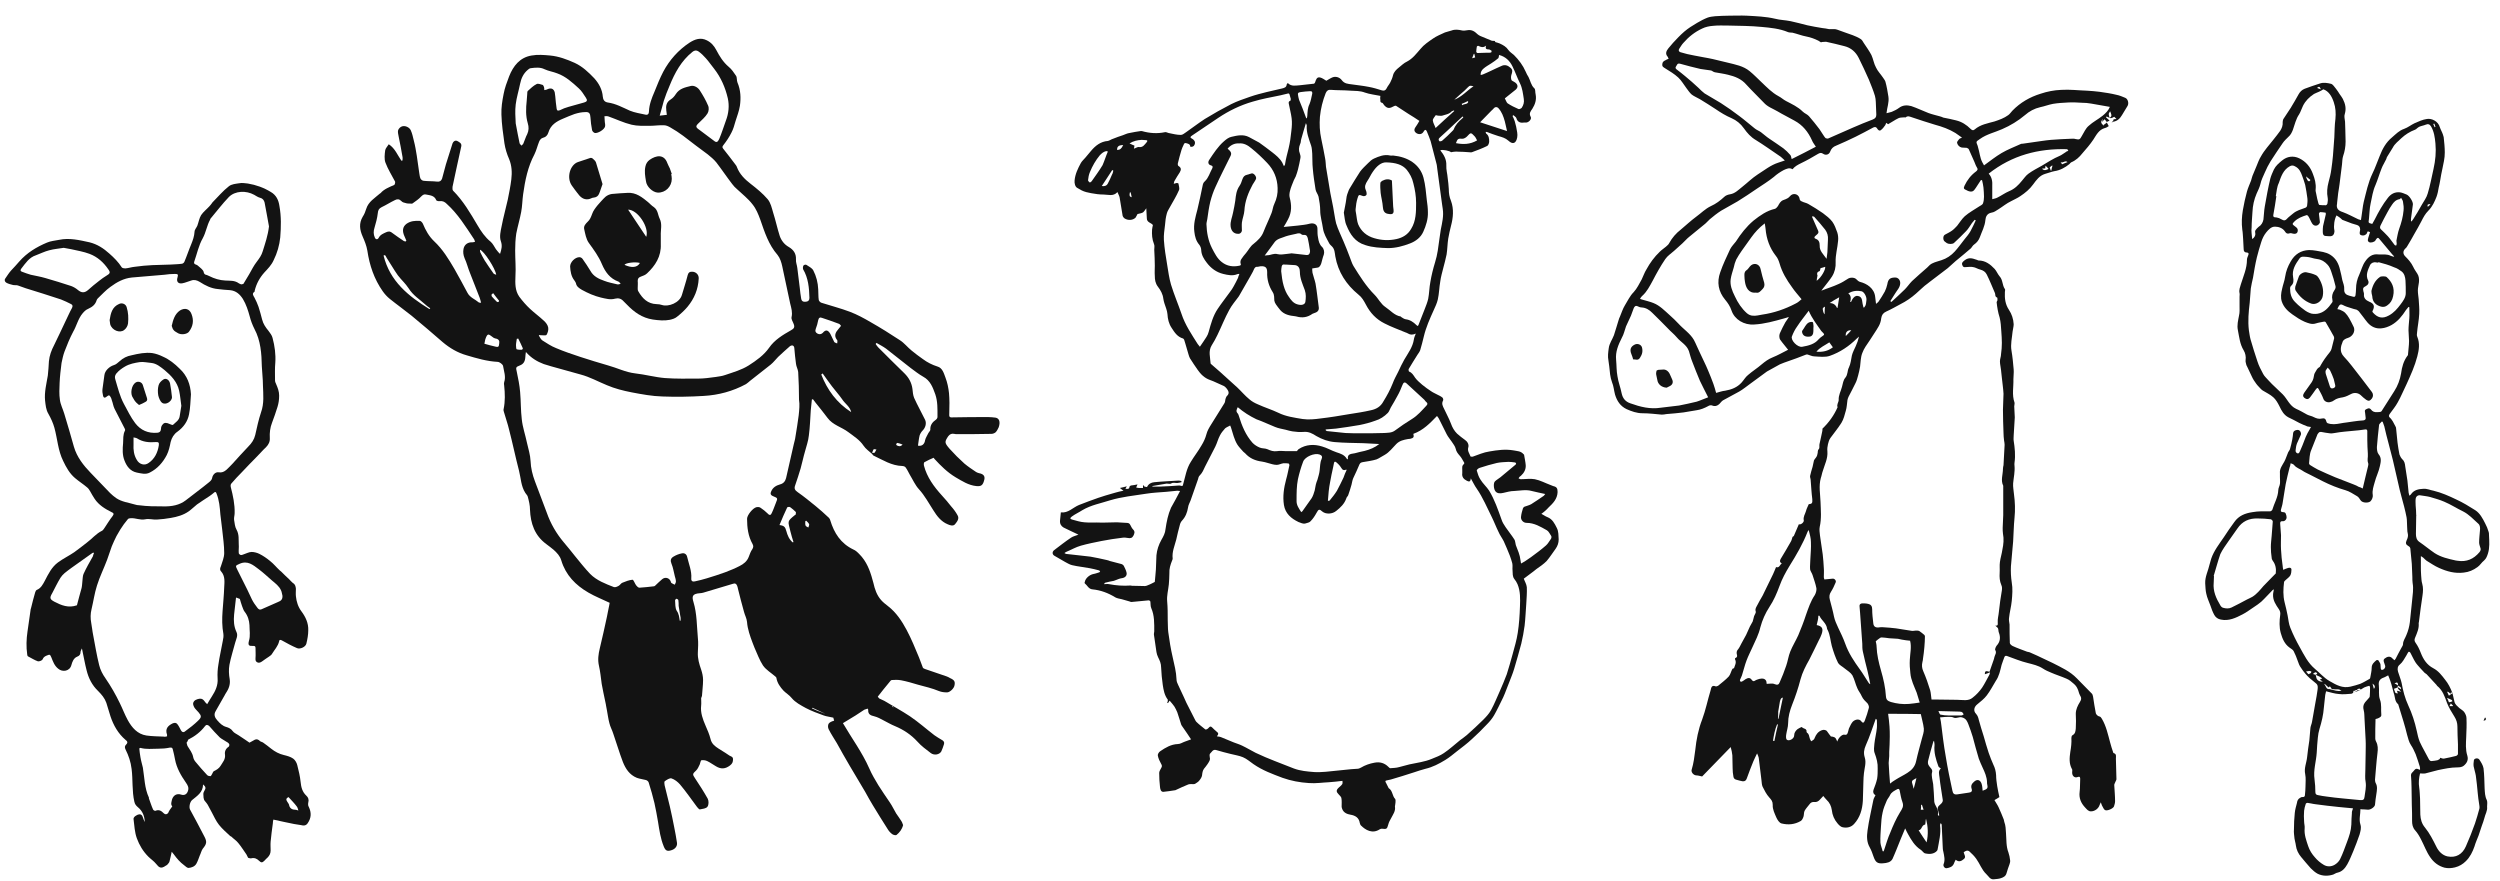
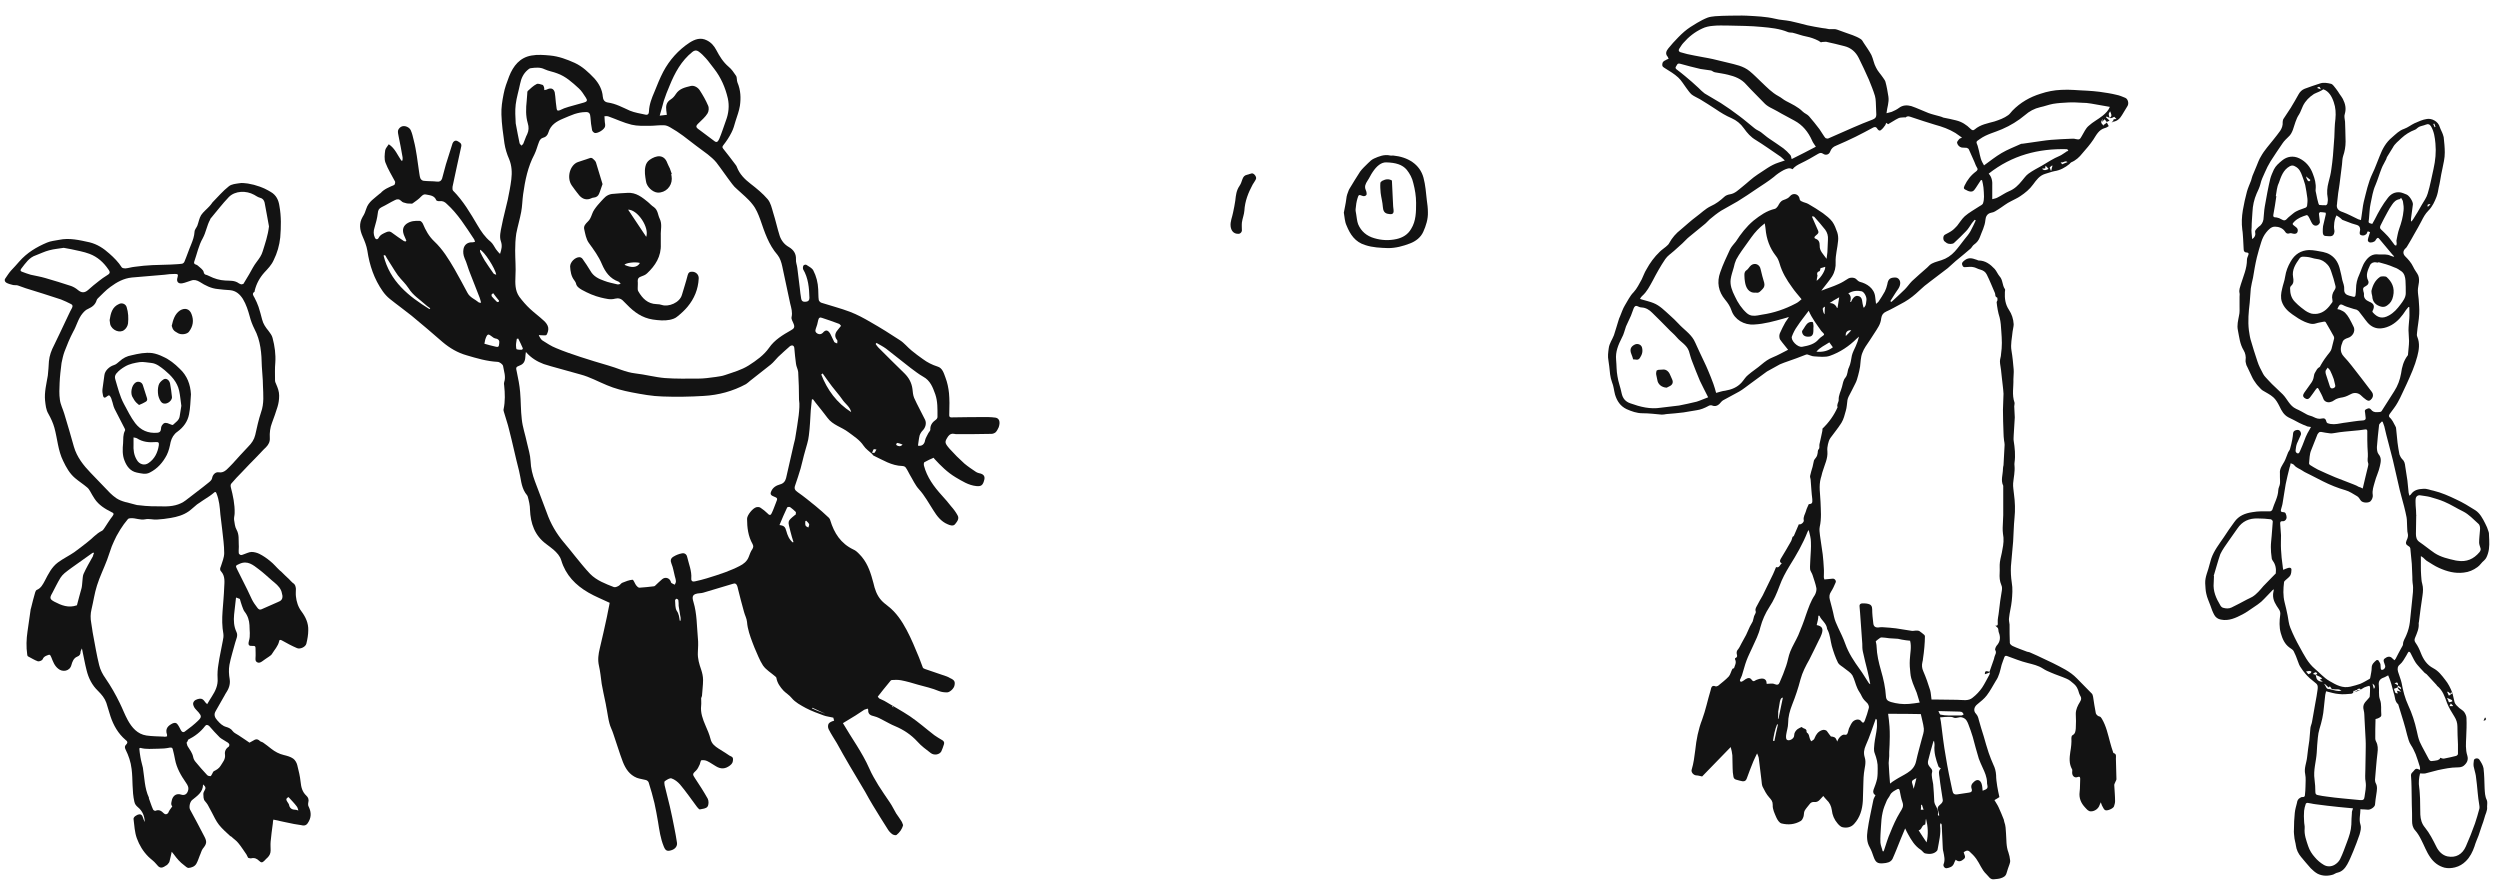
<svg xmlns="http://www.w3.org/2000/svg" version="1.1" id="Слой_1" x="0px" y="0px" viewBox="0 0 909.9 320.6" style="enable-background:new 0 0 909.9 320.6;" xml:space="preserve">
  <style type="text/css"> .st0{fill:#131313;} </style>
  <g>
    <path class="st0" d="M892.6,252.3c0.2,1,0.5,2,0.7,3c0.2,1.1,1.1,1.7,1.8,2.4c0.6,0.5,1.4,0.9,1.8,1.5c0.4,0.6,0.8,1.4,0.8,2.2 c0.1,2.3,0,4.6-0.1,6.9c-0.1,2.3-0.3,4.5,0.4,6.7c0.5,1.6-0.2,2.8-1.3,3.7c-0.6,0.5-1.5,0.6-2.3,0.6c-2.4,0-4.7,0.5-7.1,1 c-1.5,0.4-3.1,0.8-4.6,1.2c-0.6,0.1-1.2,0-1.9,0c-0.4,1.6-0.6,3.4-0.3,5.2c0.2,1.3,0.2,2.6,0.3,3.9c0.1,2,0,3.9,0.1,5.9 c0.1,1.7,0.5,3.3,1.7,4.7c1.7,2.1,2.9,4.5,4.1,6.9c0.8,1.7,2.2,3.2,4.1,3.6c3,0.6,5.4-0.7,6.7-3.7c1.2-2.7,2.3-5.5,3.3-8.3 c0.6-1.7,1.1-3.6,1.6-5.4c0.1-0.5,0-1.1-0.1-1.7c-0.2-1.3-0.4-2.6-0.5-3.9c-0.2-2.1-0.4-4.3-0.7-6.4c-0.2-1.2-0.6-2.3-0.8-3.4 c-0.1-0.7,0-1.5,0.1-2.2c0.1-0.7,1.5-1,2-0.2c0.6,0.9,1.3,2,1.5,3.1c0.3,2.4,0.3,4.8,0.4,7.3c0.1,1.5,0.1,2.9,0.8,4.3 c0.3,0.7,0.1,1.6,0.1,2.4c0.2,1.5-0.7,2.8-1,4.2c-0.2,0.9-0.6,1.8-0.9,2.7c-0.4,1.2-0.8,2.4-1.2,3.6c-0.5,1.3-1.1,2.6-1.5,4 c-0.7,2-1.6,3.8-3.1,5.3c-1.1,1.1-2.4,1.9-4,2.3c-1.3,0.3-2.5,0.4-3.8,0.1c-2.2-0.6-3.9-1.9-5.2-3.8c-1.4-2-2.2-4.3-3.3-6.4 c-0.6-1.2-1.3-2.4-2.2-3.4c-0.9-1-1.1-2.2-1.1-3.4c0-1.9,0-3.9-0.1-5.8c0-2.2-0.1-4.3-0.1-6.5c0-1.4-0.1-2.9-0.2-4.3 c0-0.7,0.4-1,0.8-1.4c1-1.2,1-1.2,2.5-0.6c0-0.5,0-0.9-0.1-1.2c-0.5-1.5-0.9-3-1.5-4.5c-0.5-1.1-1-2.3-1.7-3.3 c-0.8-1.2-1-2.4-1.4-3.7c-0.4-1.6-0.8-3.2-1.3-4.8c-0.6-2.1-1.3-4.1-1.9-6.2c0-0.1-0.1-0.3-0.2-0.3c-1-0.9-1-2.2-1.3-3.4 c-0.1-0.2-0.1-0.4-0.2-0.6c-0.4-1.4-0.7-2.9-1.2-4.3c-0.2-0.7-0.5-1.3-0.8-2.1c-0.5,0.2-1,0.6-1.6,0.8c-1.5,0.5-2,1.4-1.8,2.9 c0.2,1.7-0.2,3.5,0.4,5.1c0.7,1.8,0.3,3.7,0.5,5.5c0.1,0.7-0.4,0.9-0.9,1.2c-0.4,0.2-0.7,0.3-1.2,0.4c-0.1,2.3-0.1,4.7-0.1,7.1 c0,0.4,0.1,0.7,0.3,1.1c0.7,1.3,0.7,2.7,0.5,4.2c-0.4,3.2-0.6,6.5-0.9,9.7c0,0.4,0.1,0.8,0.2,1.1c0.8,1.3,0.5,2.7,0.3,4.1 c-0.2,1.3-0.4,2.6-0.5,3.9c-0.1,0.8-1.5,1.8-2.5,1.8c-0.5,0-0.9-0.1-1.4-0.1c-0.4,0-0.9,0-1.4-0.1c0,1.9-0.6,3.8,0,5.6 c0.4,1.3,0,2.4-0.3,3.6c-0.7,2.1-1.5,4.1-2.3,6.1c-0.7,1.6-1.3,3.2-2.2,4.8c-0.8,1.4-1.8,2.6-3.5,3c-0.6,0.1-1.1,0.5-1.6,0.7 c-1.9,0.6-3.9,0.6-5.7-0.3c-0.9-0.5-1.7-1.2-2.5-2c-1.2-1.3-2.3-2.7-3.5-4.1c-1-1.2-1.7-2.6-1.9-4.2c-0.1-0.9-0.4-1.7-0.5-2.5 c-0.1-1.1-0.3-2.2-0.2-3.3c0-2,0.1-4,0.3-6c0.1-1.2,0.5-2.5,0.8-3.7c0.1-0.8,0.4-1.4,1.1-1.8c0.3-0.2,0.7-0.4,1-0.3 c0.6,0,0.8-0.3,0.8-0.8c0.1-1,0.2-2,0.2-3c0-1.5,0.2-3-0.1-4.5c-0.5-2.2,0.5-4.2,0.7-6.3c0.2-2,0.5-4,0.8-6 c0.2-1.5,0.2-3.1,0.4-4.6c0.1-0.8,0.5-1.5,0.6-2.3c0.4-2.3,0.8-4.6,1.2-6.8c0.3-1.6,0.6-3.2,0.8-4.8c0.1-0.8,0.2-1.7-0.6-2.3 c-0.8-0.6-1.5-1.3-2.3-1.9c-1.2-1.1-2.2-2.3-3.1-3.7c-0.6-0.8-0.9-1.6-1.2-2.5c-0.4-1.2-0.9-2.4-1.5-3.6c-0.3-0.6-1-0.9-1.5-1.3 c-1.8-1.3-2.6-3.2-3.2-5.3c-0.6-2.2-0.5-4.4-0.2-6.6c0.1-0.7,0-1.4-0.5-2.1c-1.1-1.6-2.2-3.2-2.1-5.3c0-0.6,0.2-1.2,0.3-1.9 c-0.3,0.2-0.5,0.2-0.5,0.3c-1.4,1.4-2.7,2.9-4.1,4.2c-0.8,0.7-1.7,1.3-2.6,1.9c-1.4,0.9-2.8,2-4.2,2.7c-2.5,1.3-5,2.5-7.9,1.9 c-1.1-0.2-1.9-0.8-2.4-1.7c-0.6-1.1-1-2.2-1.4-3.4c-0.5-1.4-1.2-2.8-1.5-4.3c-0.3-1.2-0.3-2.5-0.4-3.8c-0.1-2.4,1.1-4.6,1.6-6.9 c0.2-0.7,0.4-1.4,0.6-2.1c1-2.9,2.9-5.3,4.6-7.8c1.2-1.9,2.5-3.7,3.8-5.5c1.6-2.3,3.9-3.2,6.6-3.6c2.1-0.4,4.3-0.3,6.4-0.3 c0.3,0,0.7-0.3,0.8-0.5c0.7-2.4,2.1-4.6,2.2-7.2c0-0.8,0.5-1.5,0.6-2.3c0.1-0.8,0-1.7,0-2.5c0-0.4,0-0.9,0-1.3 c-0.2-1.7,0.9-3,1.6-4.3c0.6-1.1,0.9-2.3,1.4-3.4c0.2-0.4,0.6-0.8,0.7-1.3c0.3-1.1,0.6-2.2,0.8-3.4c0.2-0.8,0.2-1.6,0.3-2.3 c0.1-0.7,0.7-1,1.3-1.1c0.5-0.1,1,0,1.3,0.5c0.3,0.5,0.4,1,0.1,1.5c-0.4,1-0.9,1.9-1.3,2.9c-0.3,0.8-0.4,1.6-0.5,2.5 c-0.1,0.6,0.4,1.2,1,1.1c0.2,0,0.5-0.5,0.6-0.8c0.3-0.7,0.6-1.4,0.9-2.1c0.4-1,0.8-2.1,1.2-3.1c0.4-0.9,0.8-1.7,1.3-2.5 c0.2-0.3,0.3-0.6,0.6-1.1c-0.5-0.1-1-0.1-1.3-0.2c-1-0.4-2-0.8-3-1.3c-1.3-0.7-2.6-1.4-3.9-2c-1.7-0.9-2.5-2.4-3.3-4.1 c-0.6-1.2-1.3-2.4-2.2-3.2c-1.1-1-2.6-1.7-3.9-2.5c-0.3-0.2-0.5-0.4-0.7-0.6c-0.5-0.6-1.1-1.1-1.6-1.8c-0.6-0.8-1.2-1.7-1.6-2.6 c-0.6-1.2-1.1-2.4-1.7-3.6c-0.1-0.2-0.2-0.4-0.3-0.6c-0.1-0.6-0.4-1.2-0.3-1.8c0.2-1.3-0.1-2.6-0.7-3.6c-1.4-2.3-1.6-4.8-2.1-7.3 c-0.4-1.9,0.1-3.6,0.4-5.3c0.3-1.2,0.2-2.4,0.2-3.7c0-1.1,0-2.1,0-3.2c0-0.4,0.1-0.9,0-1.3c-0.3-1.2,0.2-2.2,0.5-3.3 c0.9-2.9,2.2-5.7,2.2-8.9c0-0.6,0.3-1.1,0.5-1.7c0.2-0.5,0.1-0.9-0.6-0.9c-0.8,0-1.1-0.5-1.1-1.2c-0.1-1.3-0.1-2.5-0.2-3.8 c-0.1-1.1-0.1-2.2-0.3-3.3c-0.3-2.4-0.2-4.7,0.2-7.1c0.4-2.3,0.9-4.6,1.5-6.8c0.4-1.4,1-2.7,1.5-4c0.2-0.6,0.3-1.2,0.5-1.7 c0.5-1.2,1-2.4,1.5-3.6c0.5-1.2,0.9-2.4,1.6-3.5c0.6-1.1,1.4-2.2,2.2-3.2c1.6-2,3.3-4,4.8-6.1c0.6-0.9,1-2,0.9-3.2 c0-0.3,0.1-0.7,0.2-1c0.9-1.4,1.8-2.7,2.7-4.1c1-1.7,2-3.3,2.9-5c0.5-0.9,1.2-1.6,2.2-2c1.8-0.7,3.7-1.3,5.5-1.9 c1.4-0.5,2.8-0.2,4.1,0.1c0.7,0.2,1.2,1.1,1.8,1.8c0.5,0.6,0.9,1.3,1.3,1.9c0.4,0.6,0.9,1.2,1.2,1.8c0.9,1.8,1.3,3.5,0.7,5.5 c-0.3,0.8,0,1.8,0.1,2.8c0,1,0.1,2,0.1,3c0,1.4,0.1,2.8,0.1,4.2c0,1.8-0.3,3.6-0.9,5.3c-0.3,0.9-0.3,2-0.4,3 c-0.3,2.4-0.6,4.8-0.9,7.2c-0.1,0.5-0.1,0.9-0.2,1.4c-0.2,1.2-0.4,2.4-0.5,3.7c-0.1,0.6-0.1,1.2-0.2,1.8c0,0.1,0,0.1,0,0.2 c-0.4,1.8,0.5,2.6,2.1,3.1c1.9,0.7,3.7,1.7,5.6,2.6c0.3,0.1,0.6,0.2,1,0.3c0.1-0.5,0.1-1,0.2-1.4c0.3-1.7,0.4-3.5,0.8-5.2 c0.9-3.5,1.6-7.1,3.2-10.4c1-2,1.7-4.2,2.6-6.3c1-2.6,2.3-5,4.5-6.8c1.4-1.2,2.6-2.5,4.4-3.1c1.4-0.5,2.6-1.5,3.9-2.1 c1.4-0.6,2.9-1.3,4.4-1.5c1.7-0.3,4.1,0.8,4.7,3c0.3,0.9,0.8,1.7,1.1,2.6c0.1,0.3,0.2,0.6,0.3,1c0.2,1.9,0.4,3.7,0.4,5.6 c0,1-0.1,2.1-0.3,3.1c-0.3,1.7-0.7,3.3-1,4.9c-0.3,1.6-0.5,3.2-0.9,4.7c-0.2,1.2-0.4,2.3-0.8,3.4c-0.7,1.8-1.5,3.6-3,5.1 c-1.1,1.1-1.8,2.4-2.5,3.8c-0.8,1.5-1.6,3-2.5,4.5c-0.8,1.5-1.7,3-2.6,4.5c-0.2,0.4-0.5,0.8-0.9,1.1c-0.8,0.9-0.7,1.9,0.1,2.7 c1.1,1.1,2.2,2.3,2.9,3.8c0.4,0.9,1,1.7,1.5,2.5c0.6,0.9,0.7,2,0.6,3.1c-0.1,1-0.4,2-0.4,3c0,1.1,0.2,2.1,0.3,3.2 c0.1,1.8,0.3,3.5,0.2,5.3c-0.1,2.3-0.6,4.6-0.8,6.9c-0.1,0.5-0.1,1.1,0.1,1.5c1,2.4,0.6,4.8,0,7.1c-0.9,3.5-2.4,6.8-3.9,10.1 c-1.1,2.2-2,4.5-3.2,6.6c-0.8,1.5-1.9,2.8-2.9,4.2c-0.4,0.6-0.5,1,0.1,1.5c0.4,0.3,0.7,0.9,1,1.3c0.3,0.5,0.6,1.1,0.9,1.7 c0.2,0.3,0.3,0.6,0.3,1c0.2,1.7,0.3,3.3,0.5,5c0.2,1.4,0.4,2.9,0.7,4.3c0.2,0.6,0.6,1.3,1,1.7c0.8,0.7,1,1.6,1.1,2.6 c0.3,1.7,0.5,3.5,0.8,5.2c0.2,1.3,0.2,2.7,0.4,4c0,0.5,0.2,0.9,0.3,1.5c0.3-0.2,0.5-0.3,0.6-0.5c1.1-1.6,2.7-1.9,4.5-2 c1.4-0.1,2.5,0.5,3.7,0.7c2.9,0.7,5.6,1.9,8.3,3.2c2.4,1.1,4.7,2.5,6.9,3.9c1.7,1.1,2.7,3,3.6,4.8c0.5,0.9,0.9,1.9,1.2,2.9 c0.2,0.5,0.2,1,0.2,1.5c0.1,2.2,0.3,4.4-0.4,6.6c-0.3,0.9-0.6,1.8-1.4,2.5c-0.9,0.7-1.5,1.8-2.4,2.4c-1.5,1.1-3.1,1.8-5,2 c-3.2,0.4-6.1-0.4-9-1.7c-1.6-0.7-3-1.7-4.5-2.6c-0.4-0.3-0.8-0.7-1.2-1.1c-0.2-0.2-0.5-0.3-0.9-0.6c0,1.4,0,2.5,0,3.7 c0,1.1,0,2.3,0.1,3.4c0.1,1,0.1,2.1,0.4,3c0.4,1.4,0.3,2.8,0.1,4.2c-0.5,3.2-0.9,6.4-1.3,9.6c0,0.2-0.1,0.3-0.1,0.5 c0.2,1.9-0.6,3.6-1.3,5.3c-0.3,0.7-0.3,1.2,0.2,1.9c0.8,1.1,1.4,2.4,1.9,3.7c0.9,2.3,2.2,4.3,4.5,5.5c1.9,1,3.1,2.6,4.4,4.3 C891,248.7,891.9,250.4,892.6,252.3c-0.2-0.1-0.4-0.2-0.5-0.4c-0.1,0.2-0.1,0.4-0.2,0.6c-0.4-0.3-0.7-0.6-1-0.8 c-0.1,0.1-0.1,0.1-0.2,0.2c0.2,0.4,0.4,0.8,0.6,1.3C891.7,252.9,892.2,252.6,892.6,252.3z M858,251.3c-0.5-0.6-0.9,0.4-1.4,0.1 c-0.1,0.3-0.1,0.6-0.2,0.8c-0.2,0.1-0.4,0.3-0.6,0.3c-1.5,0.1-3,0.3-4.5,0.1c-1.5-0.1-3.1-0.6-4.7-1c-0.1,0.4-0.2,0.8-0.3,1.3 c-0.2,1.5-0.3,3-0.5,4.6c-0.2,2.7-0.8,5.2-1.6,7.8c-0.3,1-0.5,2.1-0.6,3.2c-0.2,1.8-0.3,3.6-0.4,5.4c-0.2,3.3-1.3,6.4-0.8,9.8 c0.2,1.5,0.3,3.1,0.3,4.6c0,0.8,0.4,1,1,1.1c1,0.2,2,0.4,3,0.5c2,0.3,4,0.5,6,0.7c2.1,0.2,4.2,0.4,6.3,0.6c1.1,0.1,1.5-0.2,1.6-1.2 c0.2-1.8,0.7-3.5,0.4-5.4c-0.3-1.4-0.1-3-0.1-4.5c0-1.9,0.1-3.8,0.1-5.6c0-1.7,0.1-3.5,0-5.2c-0.1-2.5-0.3-5-0.4-7.5 c-0.1-1.1,0-2.2-0.3-3.3c-0.3-1.1-0.2-2,0.5-2.9c0.5-0.6,1-1.1,1.5-1.7c0.1-0.1,0.2-0.3,0.2-0.5c0.1-1.1,0.1-2.2,0.1-3.3 c0-0.2-0.3-0.5-0.3-0.5c-0.6,0.2-1.2,0.3-1.8,0.6c-0.5,0.3-1,0.6-1.5,0.9c-0.8,0.5-1.8,0.7-2.7,1C857,251.9,857.5,251.6,858,251.3 c0.4-0.1,0.8-0.2,1.4-0.3c-0.3-0.2-0.5-0.3-0.7-0.4C858.5,250.8,857.7,250.6,858,251.3z M872.8,249.5c-0.1,0.2-0.1,0.5-0.2,0.7 c-0.4,0.2-0.8,0.3-1.3,0.5c0.1,0.4,0.3,0.9,0.5,1.4c0.1,0.2,0.5,0.2,0.9,0.3c-0.1-0.4-0.2-0.6-0.3-1c0.5,0.1,0.9,0.2,1.5,0.4 c-0.4-0.6-1.3-0.9-1.2-1.7c0.4,0.2,0.8,0.5,1.2,0.8c-0.1-0.8-0.1-0.8-0.7-1.1C873,249.8,872.9,249.6,872.8,249.5 c-0.1-1.2-0.2-1.3-1.3-0.8C871.9,248.9,872.4,249.2,872.8,249.5z M842.8,245.6c0.2-0.1,0.4-0.2,0.6-0.4c-0.4-0.7-0.7-0.7-1.6,0.1 C842.2,245.4,842.5,245.5,842.8,245.6c0.1,0.4,0.2,0.8,0.3,1.2c0.2,0.8,1.3,1.5,2.3,1.2c-0.4-0.2-0.7-0.4-1.1-0.6 c0.4-0.2,0.6-0.3,0.9-0.5c-0.3-0.2-0.6-0.4-0.9-0.6C843.8,246.1,843.3,245.8,842.8,245.6z M831,207.4c0.6-0.3,1.2-0.5,1.8-0.7 c0.7-0.2,1.2,0,1.2,0.6c0,0.7-0.1,1.5-0.4,2.1c-0.4,0.7-1.1,1.1-1.7,1.7c-0.2,0.2-0.6,0.5-0.6,0.8c-0.3,2.4-0.4,4.9,0.2,7.3 c0.4,1.6,0.8,3.2,1.1,4.8c0.3,1.5,0.4,3.1,1,4.5c1,2.5,2.2,4.9,3.5,7.2c1.5,2.7,2.9,5.6,5.4,7.7c1.8,1.5,3.3,3.3,5.4,4.5 c2.4,1.4,4.7,2.7,7.6,2c1.2-0.3,2.4-0.6,3.5-1c1.2-0.5,2.3-1.2,3.4-1.8c0.2-0.1,0.3-0.4,0.3-0.6c0.2-1.2,0.5-2.3,0.5-3.5 c0-1.3,0.9-2,1.7-2.7c0.1-0.1,0.6-0.1,0.7,0c0.3,0.5,0.7,1,0.8,1.5c0.1,0.5,0,1,0.1,1.5c0,0.2,0.2,0.5,0.3,0.5 c0.8,0.1,1.5-0.8,1.3-1.5c-0.1-0.3-0.2-0.6-0.3-0.9c-0.2-0.6-0.5-1.2,0.1-1.7c1-0.8,1.9-0.9,2.6-0.3c0.3,0.3,0.6,0.6,1,0.9 c0.1-0.2,0.3-0.3,0.4-0.5c0.7-1.3,1.3-2.6,2-3.8c0.2-0.5,0.7-1,0.7-1.5c0-1.3,0.8-2.2,1.2-3.3c0.7-1.6,1.1-3.2,1.3-4.8 c0.3-2.6,0.5-5.1,0.8-7.7c0.2-2.2,0.6-4.3,0.2-6.5c-0.1-0.7-0.1-1.5-0.1-2.2c-0.1-1.6-0.1-3.2-0.2-4.8c-0.1-1.7-0.4-3.5-0.5-5.2 c0-0.6-0.2-1-0.8-1.3c-0.9-0.5-1-1.1-0.6-2c0.4-0.8,0.7-1.7,0.4-2.7c-0.2-0.7-0.1-1.5-0.2-2.3c-0.1-1.1,0-2.3-0.2-3.4 c-0.5-2.6-1.2-5.2-1.9-7.7c-0.4-1.5-0.8-3-1.1-4.5c-0.7-2.9-1.3-5.8-2-8.7c-0.5-1.9-1-3.9-1.5-5.8c-0.6-2.1-1.1-4.3-1.6-6.4 c-0.2-0.6-0.4-1.2-0.6-1.7c-0.1,0-0.2,0-0.3-0.1c-0.3,0.4-0.9,0.8-1,1.2c-0.3,2.7-0.6,5.4-0.8,8.1c0,0.9,0.1,2,0.6,2.6 c1.2,1.4,0.8,2.9,0.5,4.3c-0.4,2-1.4,3.9-1.9,5.9c-0.4,1.5-1,3-0.7,4.7c0.1,0.7-0.3,1.7-0.8,2.2c-0.6,0.7-3,0.8-3.7-0.4 c-0.3-0.5-0.7-1.1-1.2-1.4c-1.4-0.8-2.8-1.8-4.3-2.2c-2.8-0.8-5.5-1.9-8.1-3.2c-1.6-0.8-3.2-1.6-4.7-2.4c-0.9-0.5-2-0.9-2.8-1.5 c-1-0.7-2.2-1-3-2c-0.3-0.4-0.8-0.5-1.3-0.7c-0.1,0.7-0.2,1.1-0.4,1.6c-0.5,2-1,4-1.4,6c-0.4,2.2-0.7,4.5-1.1,6.8 c-0.1,0.8-0.4,1.6-0.6,2.4c-0.2,0.7,0,1,0.8,1c0.6,0,0.9,0.3,1,0.8c0.1,0.3,0.2,0.5,0.2,0.8c0.2,0.8-0.5,1.8-1.4,1.7 c-0.7-0.1-1,0.3-0.9,1c0.1,1.4,0.2,2.8,0.3,4.1c0,1.7-0.1,3.5,0,5.2c0.1,2,0.3,4,0.6,6C830.8,206.3,830.9,206.8,831,207.4z M850.4,78.4c-0.8,1.4-1.1,3.9-0.8,5.3c0.2,0.9-0.2,2-1,2.2c-0.6,0.2-1.3,0-2,0c-1.1,0-1.2-0.8-1.2-1.6c0-0.7,0-1.3,0.1-2 c0.3-1.4,0.7-2.9,1-4.3c0-0.2,0-0.6-0.1-0.6c-0.7-0.1-1.3-0.2-2-0.2c-0.1,0-0.4,0.4-0.4,0.6c0.1,0.9,0.2,1.7,0.3,2.6 c0,0.2,0.1,0.5,0,0.7c-0.6,1.3-2.1,1.4-2.8,0.2c-0.5-0.8-0.8-1.7-1.3-2.5c-0.1-0.2-0.5-0.6-0.7-0.5c-1.6,0.5-3.2,1.1-4.4,2.3 c-0.9,0.9-0.9,1,0.2,1.8c0.3,0.2,0.5,0.4,0.7,0.6c0.2,0.2,0.3,0.5,0.3,0.8c0,1.1-0.7,1.5-1.9,1.2c-0.3-0.1-0.7-0.2-1-0.1 c-0.9,0.3-1.3,0.1-1.8-0.7c-0.8-1.2-2.3-1.7-3.5-1.7c-1.4-0.1-2.5,1.1-3.3,2.1c-0.8,1-1.4,2.2-1.8,3.5c-0.6,1.8-1.1,3.7-1.6,5.6 c-0.6,2.5-1,5-1.4,7.4c-0.3,1.3-0.6,2.6-0.8,3.9c-0.2,1.7-0.2,3.5-0.4,5.2c-0.4,3.3-0.7,6.6-0.3,10c0.2,1.1,0.3,2.2,0.6,3.3 c0.8,2.7,1.6,5.4,2.5,8c0.5,1.6,1.3,3.1,2.1,4.6c0.4,0.8,1.2,1.5,1.8,2.2c0.9,1,1.9,2,2.9,2.9c0.8,0.8,1.6,1.5,2.4,2.3 c1.7,1.7,2.5,4.2,4.9,5.3c1.4,0.6,2.7,1.4,4,2.1c0.8,0.4,1.7,0.5,2.4,0.9c1,0.5,1.9,0.8,3.1,0.5c0.8-0.2,1.3,0.2,1.5,1.1 c0,0.2,0.2,0.5,0.4,0.6c1.6,0.6,3.1,0.4,4.7,0.1c1.5-0.3,3.1-0.4,4.7-0.7c1.2-0.2,2.4-0.3,3.7-0.4c0.6-0.1,0.9-0.4,0.8-1 c-0.1-0.6-0.1-1.2-0.2-1.8c-0.1-0.5-0.2-1,0.3-1.2c0.6-0.3,1.2-0.7,1.8,0c0.6,0.8,1.3,1.1,2.4,1c1.2-0.1,1.3,0.1,1.9-1 c1.4-2.2,2.8-4.4,4.2-6.6c1.3-2,2.1-4.2,2.5-6.5c0.3-2.3,0.9-4.5,2.3-6.4c0.1-0.1,0.2-0.2,0.2-0.3c0.1-1.7,0.4-3.4,0.4-5.1 c0-1.3-0.2-2.6-0.2-3.9c0-1.5,0.2-2.9,0.3-4.4c0.1-1.3,0-2.6,0-4c-0.1,0-0.2-0.1-0.3-0.1c-0.3,0.4-0.6,0.7-0.9,1.1 c-1.4,2.2-3,4.2-5.3,5.5c-1.1,0.6-2.4,1.1-3.7,1.2c-2,0.2-3.7-0.6-5-2.1c-1.1-1.3-2-2.7-3.1-4c-0.2-0.3-0.6-0.5-0.9-0.7 c-0.7-0.2-1.4-0.3-2.1-0.6c-1-0.3-2-0.6-2.9-1.1c-0.6-0.3-1-0.3-1.4,0.3c-0.2,0.3-0.4,0.7-0.6,1.2c0.4,0.1,0.6,0.1,0.9,0.2 c0.6,0.3,1.4,0.6,1.9,1.1c0.6,0.6,1.1,1.3,1.5,2c0.6,1.1,1.2,2.2,1.7,3.3c0.6,1.6-0.5,3.4-2.2,3.9c-0.7,0.2-1.5,0.6-1.8,1.2 c-0.8,1.9-1.3,3.8,0.4,5.6c1,1.1,2,2.2,2.9,3.4c2.5,3.2,4.9,6.3,7.3,9.5c0.5,0.7,0.5,1.6,0,2.3c-0.7,0.9-1.2,1.1-2.1,0.5 c-0.7-0.5-1.4-1.1-2-1.7c-0.9-0.8-2.2-1-3.3-0.5c-1,0.5-2.1,1.1-3.2,1.3c-1.2,0.2-2.3,0.4-3.2,1.1c-0.4,0.3-0.8,0.5-1.3,0.6 c-0.8,0.3-2.2,0-2.6-1.2c-0.4-1.1-1-2.2-1.6-3.3c-0.4-0.8-0.6-0.8-1.2,0c-0.7,1-1.4,2-2.1,2.9c-0.6,0.7-1.2,0.7-2,0.1 c-0.6-0.5-0.6-1-0.1-1.8c0.9-1.3,1.8-2.5,2.7-3.8c0.4-0.6,0.7-1.3,0.8-2c0.1-0.7,0.2-1.2,0.6-1.8c0.4-0.7,0.7-1.4,1.5-1.8 c0.2-0.1,0.3-0.4,0.4-0.6c0.5-0.8,0.9-1.6,1.5-2.4c0.6-0.9,1.3-1.7,1.9-2.5c0.3-0.4,0.5-0.8,0.6-1.2c0.3-1.2,0.6-2.4,0.9-3.6 c0.1-0.3,0-0.6-0.1-0.9c-0.9-1.7-1.9-3.3-2.8-4.9c-0.2-0.5-0.5-0.5-1-0.4c-0.9,0.2-1.8,0.3-2.7,0.6c-1.5,0.5-2.8-0.1-4.1-0.6 c-1.6-0.7-3.1-1.7-4.5-2.7c-1.7-1.2-3.1-2.6-3.8-4.6c-0.5-1.5-0.3-3.1,0.1-4.7c0.3-1.5,0.9-2.9,1.1-4.4c0.3-2,1-3.8,2-5.5 c1.5-2.7,3.8-4.1,6.7-4.2c1.7,0,3.4,0.4,5.1,0.7c0.9,0.2,1.8,0.5,2.6,1c2.1,1.3,3.1,3.3,3.6,5.6c0.3,1.2,0.6,2.4,0.8,3.6 c0.3,1.1,0.8,2.2,0.7,3.4c-0.1,1.4,0.7,2,1.8,2.3c0.5,0.1,1,0.3,1.5,0.4c0.4,0.1,0.7,0,0.8-0.5c0.1-0.8,0.2-1.6,0.2-2.4 c0-1.8,0.4-3.5,1.2-5.2c0.7-1.5,1.1-3.3,2.1-4.7c1.2-1.8,2.7-2.9,4.9-2.6c0.2,0,0.4,0,0.5,0c1.3,0.1,2.6-0.2,3.9,0.5 c0.4,0.2,0.8,0.2,1.3,0.4c-0.2-0.4-0.4-0.7-0.7-0.9c-1.5-1.8-3.1-3.7-4.6-5.5c-0.5-0.7-0.8-0.7-1.3,0c-0.1,0.1-0.2,0.3-0.3,0.5 c-0.4,0.5-1.7,0.9-2.3,0.5c-0.7-0.5-0.3-1.1-0.2-1.7c0.2-0.6,0.4-1.3,0.6-1.9c-0.9-0.4-0.9-0.4-1.1,0.3c-0.3,0.7-1.2,1.1-2.1,0.8 c-0.7-0.2-0.6-0.8-0.5-1.4c0-0.2,0.1-0.4,0.1-0.6c0-0.9-0.3-1.4-1.1-1.7c-0.7-0.2-1.3-0.4-2-0.6c-1.1-0.4-2.3-0.9-3.4-1.3 C851.6,79.1,851,78.8,850.4,78.4z M819.7,87c1-0.6,1.3-1.6,1.1-2.4c-0.1-0.2,0-0.6,0.1-0.8c0.3-0.4,0.7-0.9,1.1-1.2 c1-0.6,1.6-1.6,1.8-2.7c0.2-1.6,0.2-3.2,0.5-4.8c0.6-3.4,1.2-6.8,2-10.1c0.3-1.1,0.8-2.2,1.3-3.3c0.7-1.4,1.8-2.3,3-3.3 c1.8-1.5,4.1-1.8,6.2-0.8c2.5,1.2,4.1,3.2,5,5.7c0.7,1.8,1.2,3.6,1,5.6c-0.1,0.5,0.1,1.1,0.2,1.6c0.2,1.2,0.5,2.4,0.8,3.5 c0.1,0.2,0.2,0.6,0.4,0.6c0.7,0.1,1.5,0.1,2.3,0.1c0.2,0,0.6-0.4,0.6-0.7c0.1-0.6,0.2-1.3,0.1-1.9c-0.4-2-0.2-3.9,0.3-5.8 c0.4-1.5,0.8-3,1-4.6c0.3-1.7,0.4-3.3,0.6-5c0.2-2.2,0.3-4.4,0.5-6.7c0.1-2.2,0.1-4.5,0.4-6.7c0.2-2.1,0.1-4.1-0.6-6.1 c-0.7-2.1-1.8-4-3.8-4.7c-0.6,0.4-1.1,0.7-1.6,0.9c-0.6,0.3-1.3,0.5-1.8,0.8c-1.7,1.1-3.1,2.5-4,4.3c-0.5,1-0.8,2.1-1.4,3.1 c-1.2,1.7-1.6,3.8-2.3,5.7c-0.4,1-0.8,1.8-1.6,2.5c-0.7,0.7-1.5,1.4-2.1,2.3c-1.5,2.2-3,4.4-4.4,6.6c-0.8,1.3-1.5,2.7-2.1,4.1 c-0.6,1.4-1.3,2.7-1.6,4.2c-0.3,1.2-0.9,2.4-1.4,3.5c-0.9,2.1-1.4,4.3-1.5,6.7c-0.1,1.9-0.3,3.7-0.3,5.6 C819.3,84.1,819.6,85.5,819.7,87z M805.7,209.6c0,0,0.1,0,0.1,0.1c0,0.8-0.1,1.6-0.1,2.4c-0.3,3.1,0.9,5.7,2.4,8.2 c0.2,0.4,0.6,0.8,1,0.9c1,0.3,2.1,0.4,3.1-0.1c1.9-0.9,3.7-1.9,5.6-2.9c0.7-0.3,1.4-0.7,2-1c1.6-1,2.8-2.5,4-3.9 c1.3-1.4,2.8-2.8,4.1-4.2c0.2-0.2,0.4-0.3,0.4-0.5c0.2-1.6-0.1-3.2-1.1-4.5c-0.2-0.3-0.4-0.7-0.4-1.1c-0.2-1.3-0.3-2.6-0.3-3.9 c0-1.4,0.2-2.8,0.3-4.1c0.1-1.7,0.3-3.4,0.4-5.2c0-0.3-0.4-0.7-0.7-0.8c-1.6-0.2-3.2-0.3-4.8-0.3c-3.1-0.1-5.6,1-7.4,3.7 c-1,1.5-2.1,2.9-3.1,4.4c-1.1,1.6-2.3,3.2-3.1,4.9C807.2,204.3,806.5,207,805.7,209.6z M863.4,81.5c0.3-0.6,0.6-1.1,0.9-1.6 c1.4-2.8,2.9-5.5,4.8-7.9c1.1-1.4,2.5-2.2,4.4-2c0.8,0.1,1.6,0.5,2.4,0.8c1,0.4,2.4,2.6,2.3,3.6c-0.2,1.8-0.5,3.5-0.7,5.2 c0,0.3,0,0.6,0,0.9c0.1,0,0.2,0.1,0.2,0.1c0.2-0.3,0.4-0.5,0.6-0.8c1.1-1.7,2.1-3.4,3.1-5.2c0.8-1.4,1.8-2.7,2.2-4.2 c0.9-2.9,1.4-5.9,2.1-8.9c0.7-3.1,1-6.2,0.7-9.3c-0.2-2.2-0.5-4.3-1.6-6.2c-0.5-0.8-1.1-1-2-0.6c-0.7,0.3-1.5,0.4-2.2,0.7 c-0.3,0.1-0.6,0.4-0.9,0.6c-0.2,0.2-0.4,0.4-0.7,0.5c-1.9,0.7-3.6,1.8-5,3.1c-1.1,1.1-2.4,2-3.1,3.4c-0.7,1.2-1.4,2.3-2.1,3.4 c-0.2,0.3-0.2,0.7-0.4,1c-0.5,1.1-1.2,2.1-1.6,3.2c-0.8,2-1.4,4.1-2.2,6c-1,2.2-1.3,4.5-1.8,6.8c-0.4,1.8-0.4,3.7-0.6,5.6 C861.9,81.3,862.1,81.1,863.4,81.5z M888.1,275.8c0.5,0.1,1,0.4,1.4,0.3c1.5-0.3,3-0.6,4.5-1c0.2-0.1,0.6-0.4,0.6-0.7 c0-1.2,0-2.4,0-3.5c-0.1-2.2-0.2-4.4-0.2-6.5c0-1.3-0.4-2.5-1.1-3.6c-1-1.6-2-3.2-2.7-5c-0.8-2.3-1.6-4.6-3.6-6.2 c-0.1,0-0.1-0.1-0.1-0.2c-1.2-1.3-2.5-2.7-3.7-4c-0.3-0.3-0.7-0.4-0.9-0.7c-0.5-0.5-0.9-1-1.4-1.5c-0.6-0.7-1.3-1.4-1.8-2.2 c-0.7-1.1-1.2-2.3-1.8-3.4c-0.1-0.2-0.3-0.4-0.6-0.4c-0.1,0-0.3,0.3-0.4,0.5c-0.2,0.3-0.3,0.6-0.5,0.9c-0.7,1.1-1.3,2.4-2.4,3.3 c-0.8,0.6-0.9,1.6-0.6,2.6c0.4,1.4,1,2.7,1.3,4.1c0.5,2.8,1.2,5.5,2.4,8.1c1.4,3,2.4,6.1,3.1,9.3c0.3,1.4,0.6,2.8,1.1,4 c1,2.2,2.3,4.3,3.4,6.5c0.1,0.2,0.5,0.5,0.8,0.5c0.7,0,1.5-0.2,2.2-0.3C887.5,276.5,888.1,276.4,888.1,275.8z M893.8,204 c0.2,0,0.5,0.1,0.7,0.1c3.2,0.5,5.8-0.6,7.9-3.1c0.5-0.6,0.6-1.1,0.3-1.8c-0.2-0.6-0.4-1.2-0.4-1.8c0-1.4,0.2-2.9,0.3-4.3 c0.1-0.9,0.1-1.9-0.6-2.5c-1.8-1.6-3.4-3.4-5.6-4.5c-2.3-1.1-4.4-2.5-6.8-3.5c-1.6-0.7-3.4-1.2-5.1-1.7c-1.1-0.3-2.3-0.4-3.5-0.6 c-0.9-0.2-1.7,0.3-1.8,1.3c-0.1,0.8,0,1.6,0,2.4c0.1,1.2,0.2,2.3,0.2,3.5c0,0.1,0.1,0.2,0,0.3c0,2.2-0.1,4.3-0.1,6.5 c0,1.1,0.2,2.2,1.2,2.9c1.9,1.3,3.7,2.8,5.6,4.1C888.4,202.8,891.1,203.4,893.8,204z M859.9,177.8c0.1-0.3,0.2-0.5,0.2-0.7 c0.6-2.4,1.1-4.8,1.7-7.1c0.1-0.5,0.3-1.1,0.1-1.5c-0.4-1.1,0-2.1-0.1-3.1c0-0.1,0-0.2,0-0.3c-0.1-1.7-0.2-3.3-0.2-5 c0-1.1,0-2.2,0-3.2c0-0.5-0.3-0.7-0.8-0.6c-0.7,0.1-1.4,0.2-2.2,0.3c-1.8,0.2-3.5,0.3-5.3,0.5c-1.2,0.1-2.4,0.3-3.6,0.5 c-0.6,0.1-1.2,0.2-1.8,0.1c-1-0.1-2-0.3-3.1-0.5c-0.2,0-0.6,0-0.8,0.2c-0.3,0.3-0.6,0.7-0.7,1.1c-0.7,1.8-1.4,3.6-2.1,5.3 c-0.7,1.6-0.6,3.3-0.8,4.9c0,0.1,0.2,0.4,0.3,0.5c1,0.6,1.9,1.2,2.9,1.7c2.1,1,4.2,1.9,6.3,2.8c2.2,0.9,4.5,1.7,6.7,2.6 c0.7,0.3,1.3,0.5,1.9,0.9C859,177.3,859.4,177.5,859.9,177.8z M856.4,294.2c-1.9-0.2-3.6-0.3-5.3-0.5c-2.8-0.3-5.6-0.6-8.4-1 c-1-0.1-1.9-0.4-2.9-0.5c-0.2,0-0.6,0.2-0.6,0.4c-0.3,0.8-0.5,1.7-0.6,2.5c-0.1,1.3-0.1,2.6,0,3.8c0,0.9,0.3,1.8,0.2,2.6 c-0.2,2.3,0.6,4.4,1.3,6.5c0.5,1.5,1.4,2.9,2.4,4c0.9,1.1,2.1,2.1,3.3,2.8c1.2,0.7,2.7,0.7,4-0.1c0.8-0.5,1.5-1.2,1.9-2 c1-2,1.7-4.1,2.5-6.2c0.8-2.1,1.5-4.2,1.6-6.4c0-1.4,0.1-2.8,0.2-4.2C855.9,295.5,856.2,294.9,856.4,294.2z M841.2,93.8 C841.2,93.8,841.2,93.8,841.2,93.8c-0.5-0.1-1.1-0.3-1.6-0.3c-0.9,0-2-0.4-2.7,0.6c-1.4,2-2.8,4.1-2.3,6.8c0.2,1.1,0.3,2.3-0.8,3.2 c-0.2,0.2-0.3,0.5-0.3,0.8c0,1.9,0.4,3.6,1.8,5c0.7,0.7,1.4,1.4,2.2,2c1,0.8,2,1.6,3.1,2c0.8,0.4,1.9,0.4,2.8,0.3 c2.5-0.4,4-2.1,5.4-4.1c0.2-0.2,0.2-0.7,0.1-1c-0.3-1.2,0-2.4,0.7-3.4c0.4-0.6,0.6-1.1,0.4-1.7c-0.4-1.7-0.9-3.4-1.5-5.1 c-0.3-0.9-0.7-1.9-1.4-2.6c-0.9-1-2.1-1.8-3.6-2C842.6,94.2,841.9,94,841.2,93.8z M828.3,71.4c0.1,0,0.1,0,0.2,0 c-0.3,2.3-0.7,4.5-1.1,6.8c-0.1,0.6,0.1,0.9,0.7,0.9c0.5,0,1,0.2,1.4,0.3c0.5,0.2,0.9,0.5,1.4,0.7c0.5,0.2,0.9,0.1,1.3-0.3 c0.7-0.8,1.6-1.4,2.4-2.1c1.3-1.1,2.9-1.5,4.5-2.1c0.3-0.1,0.6-0.5,0.6-0.8c0.1-0.8,0.2-1.7,0.1-2.6c-0.2-1.7-0.5-3.3-0.8-4.9 c-0.3-1.1-0.7-2.2-1.1-3.3c-0.5-1.4-1.1-2.7-2.5-3.4c-0.6-0.4-1.3-0.5-2-0.1c-2.4,1.3-3.2,3.8-4,6.1 C828.7,68,828.6,69.7,828.3,71.4z M865.6,95.4c0,0.1,0,0.1,0,0.2c-0.3,0-0.5-0.1-0.8-0.1c-0.9-0.2-1.8,0.2-2.2,1 c-0.8,1.8-1.7,3.6-0.7,5.6c0.4,0.8,0,1.6-0.8,2c-1,0.5-1.2,0.8-0.9,2c0.1,0.3,0.2,0.6,0.2,0.9c-0.2,1.5,0.7,2.3,1.9,2.8 c1.8,0.7,2.1,1.7,1.2,3.4c-0.1,0.1,0,0.4,0.1,0.5c1.7,1.9,3.4,2.5,5.9,1.1c1.8-1,3-2.4,4.2-4c0.9-1.2,1.9-2.5,1.9-4.1 c0-1.5,0-3.1-0.1-4.6c-0.1-1.3-0.4-2.5-1.4-3.3c-0.8-0.6-1.7-1.2-2.7-1.5C869.4,96.4,867.5,95.9,865.6,95.4z M873.9,72 c-0.2,0.2-0.4,0.5-0.6,0.5c-1.3,0.2-2.1,1.1-2.7,2c-0.6,0.9-1.2,1.8-1.7,2.8c-0.9,1.6-1.7,3.2-2.5,4.8c-0.2,0.5-0.3,1,0.2,1.4 c0.8,0.8,1.7,1.6,2.5,2.5c0.9,1,1.6,2.1,2.4,3.1c0.1,0.2,0.4,0.2,0.6,0.3c0.1-0.2,0.2-0.5,0.2-0.7c0-0.4-0.1-0.7-0.1-1.1 c0.3-1.4,0.5-2.9,1-4.3c0.8-2.2,1.4-4.4,1.6-6.7c0.1-1,0-2.1-0.2-3.1C874.6,73,874.2,72.6,873.9,72z M846.4,135 c0,0.5,0,0.8,0.1,1.1c0.5,1.5,1,3.1,1.5,4.6c0.2,0.6,0.6,0.8,1.2,0.6c0.6-0.2,0.9-0.6,0.7-1.2c-0.2-0.7-0.3-1.4-0.5-2.1 c-0.4-1.1-0.8-2.1-1.3-3.1c-0.2-0.4-0.6-0.7-0.9-1.1C846.9,134.2,846.6,134.6,846.4,135z M852.2,251.4c-0.3-0.2-0.5-0.3-0.7-0.4 c-0.2-0.1-0.4-0.1-0.6-0.1c-0.7,0-1.4,0-2.1-0.1c-0.2,0-0.3-0.4-0.5-0.6c-0.1-0.1-0.2-0.3-0.3-0.4c-0.2,0.1-0.3,0.3-0.5,0.4 c-0.5-0.5-1-0.9-1.4-1.3c-0.1,0.1-0.1,0.2-0.1,0.2c0.6,0.6,0.6,1.9,1.9,1.7c0.1,0,0.2,0.1,0.3,0.1 C849.6,251.2,850.8,251.7,852.2,251.4z M891.3,255.6c0.2,0,0.5-0.1,0.7-0.1c0.2-0.1,0.4-0.2,0.6-0.3c-0.1-0.2-0.2-0.5-0.4-0.5 c-0.5-0.3-0.9-0.4-1.6-0.7C890.9,254.5,891.1,255,891.3,255.6z M840.2,245.4c0.4-0.2,0.6-0.3,0.8-0.4c0.1-0.1,0.2-0.3,0.3-0.5 c-0.2-0.1-0.4-0.3-0.6-0.3c-0.4,0-0.9,0.1-1.4,0.2C839.6,244.8,839.9,245.1,840.2,245.4z M840.9,65.5c-0.6-0.5-1.1-0.9-1.6-1.3 c0.1,0.6,0.3,1,0.6,1.5C840.3,66.2,840.7,66,840.9,65.5z M864,250.7c0.6-0.6,0.4-1.3-0.5-1.9C863.6,249.4,863.8,249.9,864,250.7z M892.7,257c0-0.1,0.1-0.1,0.1-0.2c-0.3-0.3-0.6-0.5-0.8-0.8c-0.1,0.3-0.3,0.6-0.5,1C892.1,257,892.4,257,892.7,257z M844.7,32.5 c-0.5-1.1-0.6-1.1-1.4-0.5C843.7,32.2,844.1,32.3,844.7,32.5z M884.5,74.5c0-0.1,0-0.1,0-0.2c-0.3,0-0.6,0-0.9,0.2 c-0.1,0,0,0.4-0.1,0.6c0.1,0,0.1,0.1,0.2,0.1C884,75,884.2,74.7,884.5,74.5z M886,45c-0.1,0-0.3,0.1-0.4,0.1 c0.2,0.4,0.3,0.8,0.5,1.2c0.1,0,0.2-0.1,0.3-0.1C886.3,45.8,886.2,45.4,886,45z" />
    <path class="st0" d="M904.7,261.3c0.1,0.5,0.2,0.9-0.8,1c0.2-0.5,0.4-0.8,0.5-1.1C904.5,261.2,904.6,261.2,904.7,261.3z" />
-     <path class="st0" d="M845.4,107.7c-0.3,2-2.5,3.4-4.2,2.8c-2.5-0.9-4.3-2.6-5.7-4.8c-0.2-0.4-0.2-1-0.1-1.4 c0.4-1.2,0.9-2.5,1.3-3.7c0.3-0.8,1.7-1.7,2.7-1.5c1.1,0.2,2.3,0.5,3.4,1c0.5,0.2,0.9,0.7,1.2,1.2 C845.2,103.3,845.8,105.5,845.4,107.7z" />
    <path class="st0" d="M863.1,105.9c0.5-2.2,1.4-3.9,3.1-5.1c0.4-0.3,2-0.3,2.4,0c1.9,1.7,3.1,3.9,2.4,7c-0.3,1.5-1,2.6-2.2,3.4 c-0.7,0.5-1.4,0.6-2.2,0.4c-1.8-0.5-3.1-1.6-3.2-3.8C863.2,107.1,863.1,106.4,863.1,105.9z" />
  </g>
  <g>
    <path class="st0" d="M767.8,42.9c-0.4-0.2-0.7-0.3-1.1-0.5c-0.1,0.1-0.1,0.2-0.2,0.3c0.4,0.4,0.8,0.7,1.3,1.2 c-0.4,0.2-0.7,0.3-1,0.5c-0.3-0.4-0.6-0.7-0.8-1c-0.3,0.3-0.6,0.6-0.8,0.9c0-0.1-0.1-0.1-0.1-0.2c0.1-0.3,0.2-0.6,0.3-0.9 c-0.9,1.1-0.9,1.5,0.3,2.6c0-0.2-0.1-0.4-0.1-0.3c0.5-0.3,0.8-0.6,1.2-0.9c0.2,0.4,0.4,0.8,0.7,1.3c-0.4,0.2-0.8,0.6-1.4,0.7 c-2.2,0.6-3.1,2.5-4.2,4.2c-1.2,1.8-2.6,3.4-4,5c-1.1,1.4-2.4,2.6-4.1,3.3c-0.2,0.1-0.4,0.4-0.6,0.6c-1.6,1.3-3.4,2.3-5.5,2.6 c-1.1,0.2-2.2,0.7-3.4,1c-2,0.6-3.2,2.3-4.3,3.8c-1.3,1.8-2.9,3.1-4.7,4.3c-1,0.7-2.2,1.2-3.3,1.8c-1.7,0.8-3.1,2-4.7,3 c-0.8,0.5-1.6,1.1-2.5,1.2c-1.6,0.3-2.1,1.5-2.2,2.7c-0.2,2.3-1.3,4.2-2,6.2c-0.4,1.1-1.1,2-2.1,2.7c-0.5,0.3-0.8,1-1.2,1.4 c-1.8,1.6-3.6,3-5.5,4.6c-1,0.8-1.9,1.8-2.9,2.6c-2.2,1.7-4.5,3.4-6.7,5.1c-0.2,0.1-0.3,0.3-0.5,0.4c-0.8,0.6-1.6,1.2-2.3,1.9 c-0.7,0.6-1.4,1.3-2.1,1.9c-1.7,1.5-3.6,2.8-5.6,3.8c-1.7,0.9-3.4,1.9-5.2,2.7c-1.1,0.5-1.6,1.2-1.8,2.4c-0.1,1-0.4,2-0.9,2.9 c-1,1.8-2.2,3.4-3.3,5.2c-1,1.5-2.1,2.9-2.7,4.6c-0.6,1.5-0.6,3.3-0.8,4.9c-0.2,1.1-0.4,2.2-0.7,3.2c-0.3,1-0.5,2-1,2.9 c-0.8,1.7-1.7,3.3-2.5,4.9c-0.2,0.4-0.3,0.8-0.4,1.2c-0.2,1.3-0.2,2.6-0.6,3.9c-0.4,1.5-0.8,3.1-1.6,4.4c-1.2,1.9-2.7,3.7-4,5.5 c-0.5,0.7-0.7,1.5-0.9,2.3c-0.2,0.8-0.3,1.7-0.2,2.6c0.2,2.6-1,4.8-1.7,7.2c-0.3,0.8-0.4,1.7-0.7,2.5c-0.8,2.9-0.2,5.8-0.1,8.7 c0.1,3,0.4,6-0.3,9.1c-0.2,1,0,2,0.1,3.1c0.3,2.3,0.7,4.6,1,6.9c0.2,1.7,0.3,3.3,0.4,5c0.1,1.1,0,2.2,0,3.3c0,0.3,0.2,0.7,0.2,0.8 c1.1-0.1,2.1-0.2,3.1-0.3c0.7,0,1.3,0.8,1,1.4c-0.5,1.2-1,2.3-1.7,3.4c-0.6,0.9-0.7,1.8-0.4,2.9c0.5,2,1.1,4,1.5,6.1 c0.3,1.4,0.9,2.7,1.5,4c0.9,1.9,1.9,3.9,2.6,5.9c1.2,3.4,3.2,6.4,5.3,9.3c1.2,1.6,2.1,3.3,3.2,4.9c0.1,0.2,0.3,0.4,0.6,0.5 c-0.3-1.6-0.6-3.2-1-4.8c-0.6-2.4-1.2-4.7-1.7-7.1c-0.2-0.9-0.2-1.8-0.2-2.8c-0.3-3.7-0.5-7.5-0.8-11.2c-0.1-0.8-0.1-1.6-0.2-2.4 c-0.1-0.7,0.3-1,0.9-1.1c0.8,0,1.6,0,2.3,0.2c0.9,0.2,1.4,0.8,1.4,1.9c0,1.7,0.2,3.4,0.4,5.1c0.1,1.3,0.9,1.8,2.4,1.5 c0.5-0.1,0.9,0,1.4,0c1.5,0.1,3,0.2,4.5,0.4c1.9,0.3,3.8,0.6,5.7,0.9c0.5,0.1,1-0.1,1.5-0.1c0.4,0,1,0,1.3,0.2 c0.6,0.4,1.2,0.9,1.8,1.4c0.1,0.1,0.2,0.4,0.2,0.5c0,1.3-0.1,2.6-0.2,3.9c-0.1,1.4-0.3,2.8-0.5,4.2c0,0.4-0.1,0.8-0.2,1.2 c-0.3,1.2-0.2,2.3,0.3,3.4c1,2.3,1.8,4.6,2.5,6.9c0.3,1,0.3,2.2,0.5,3.4c0.4,0,1,0,1.6,0c2.6,0,5.1,0.1,7.7,0.1 c2,0,4.1,0.6,5.7-0.8c1.3-1,2.5-2.3,3.4-3.6c1-1.5,1.8-3.2,2.7-4.8c0.1-0.2,0.1-0.5,0.2-0.8c-0.7,0.3-1.3,0.5-1.9,0.7 c0-1.2,0.3-1.3,1.7-0.9c0.5-1.3,0.9-2.7,1.4-4c0.2-0.5,0.3-0.9,0.4-1.4c0.2-0.8,0.9-1.5,0.3-2.5c-0.2-0.3,0.2-1.2,0.5-1.6 c1.3-1.4,1.5-3,0.8-4.8c-0.2-0.5-0.1-1-0.3-1.5c-0.2-0.4-0.6-0.6-1-1c1.1,0.1,0.9-0.4,0.9-1.2c-0.1-1.2,0.3-2.5,0.4-3.7 c0.2-1.4,0.3-2.7,0.5-4.1c0.2-1.3,0.4-2.5,0.6-3.8c0.1-0.7,0.1-1.4-0.2-2c-0.6-1.4-0.7-2.8-0.6-4.4c0.1-1.3-0.1-2.7,0.1-4 c0.2-1.5,0.7-3,0.9-4.5c0.4-1.9,0.6-3.8,0.2-5.8c-0.1-0.7-0.1-1.4-0.1-2.1c0-1.5,0.2-3,0.2-4.6c0-3.3,0-6.7,0-10c0-0.2,0-0.5,0-0.7 c-1-2-0.1-4.1-0.1-6.2c0-0.4,0.1-0.8,0.2-1.3c0.1-2.5,0.3-4.9,0.4-7.4c0-0.5-0.1-1-0.2-1.6c-0.1-0.9-0.2-1.8-0.2-2.8 c-0.1-2.8-0.2-5.6-0.2-8.4c0-1.9,0.2-3.8,0.2-5.8c-0.1-1.9-0.4-3.8-0.6-5.8c-0.1-0.9-0.2-1.9-0.3-2.8c-0.1-1.1-0.4-2.1-0.4-3.2 c0-0.9,0.4-1.7,0.4-2.6c0.2-1.4,0.3-2.8,0.3-4.1c0-1.4-0.1-2.8-0.2-4.2c-0.1-1.7-0.2-3.4-0.6-5c-0.6-1.9-0.9-3.7-1.1-5.6 c0-0.2,0.2-0.5,0.3-0.7c0-0.3,0-1-0.1-1c-0.9-0.3-0.6-1.1-0.8-1.6c-1-2.3-1.9-4.6-3-6.8c-0.5-1-1.3-1.5-2.4-1.8 c-0.9-0.2-1.7-0.8-2.6-0.9c-0.8-0.2-1.7,0-2.5,0c-0.5,0-1,0.2-1.3-0.5c-0.3-0.6-0.3-1,0.2-1.5c1.7-1.6,2.9-1.4,5.1-0.6 c0.2,0.1,0.4,0.2,0.5,0.2c2.5,0,4.3,1.4,5.9,3.1c0.7,0.8,1.1,1.9,1.8,2.7c1.2,1.3,0.9,3.2,1.9,4.6c0.2,0.2,0,0.7,0,1.1 c-0.1,2.3,0.1,4.4,1.5,6.5c1,1.5,1.6,3.3,1.7,5.2c0,0.9-0.3,1.8-0.4,2.7c-0.2,2.3-0.8,4.6-0.4,6.9c0.4,2.3,0.6,4.6,0.8,6.9 c0.1,1.2-0.1,2.3-0.1,3.5c0.1,2.8-0.6,5.7,0.4,8.5c0.1,0.4-0.1,1-0.1,1.4c0,1.3,0.2,2.7,0.2,4c-0.1,2.2-0.3,4.4-0.4,6.6 c0,0.6-0.1,1.3,0,1.9c0.4,2.6,0.7,5.3,0.3,8c-0.1,0.4,0,0.7,0,1.1c0.2,2.2-0.3,4.2-0.5,6.4c-0.1,1.3,0.2,2.6,0.3,3.9 c0.4,2.9,0.5,5.8,0.2,8.7c-0.3,2.9-0.3,5.7-0.5,8.6c-0.2,3-0.6,6-0.8,9c-0.1,2,0,3.9,0.3,5.9c0.4,2.2,0.2,4.5,0,6.7 c-0.2,2.1-0.8,4.2-1,6.3c-0.1,0.7,0.1,1.5,0.2,2.3c0,2.2,0,4.5,0.1,6.7c0,0.4,0.6,0.9,1,1.1c1.7,0.8,3.5,1.4,5.3,2.1 c0.3,0.1,0.7,0.1,0.9,0.2c0.9,0.4,1.8,0.8,2.7,1.2c1.9,0.9,3.8,1.8,5.7,2.7c3.1,1.6,6.3,3,8.8,5.6c1.8,1.9,3.7,3.7,5.5,5.6 c0.2,0.2,0.3,0.7,0.4,1.1c0.3,2,0.6,4,1,6c0.1,0.4,0.7,1,1.1,1.1c0.7,0.1,0.8,0.5,1.1,0.9c1.6,2.7,2.2,5.7,3,8.6 c0.3,1.2,0.7,2.4,1.1,3.6c0,0.1,0.1,0.3,0.2,0.3c1.1,0.3,0.8,1.2,0.8,2c0.1,2.5,0.1,5,0.2,7.5c0,0.3-0.3,0.7-0.4,1 c-0.1,0.4-0.4,0.7-0.4,1.1c0.1,2,0.3,3.9,0.3,5.9c0,0.6-0.2,1.3-0.4,1.9c-0.3,0.8-2.6,1.8-3.3,1.3c-0.5-0.3-0.7-1.1-1.1-1.7 c-0.1-0.3-0.2-0.6-0.4-1.1c-0.2,0.5-0.3,0.7-0.4,0.9c-0.4,1.4-1.8,2.4-3.2,2.4c-1,0-1.5-0.8-2.1-1.4c-1.5-1.6-2.3-3.4-2-5.7 c0.2-1.5,0.1-3.1,0.2-4.6c0-0.6,0-1.1-0.9-0.8c-1.2,0.5-2.2-0.5-2-2c0-0.3,0.1-0.7-0.1-0.9c-1.1-2-0.9-4.1-0.6-6.2 c0.3-1.7,0.5-3.4,0.4-5.1c0-0.3,0.1-0.9,0.4-1c1.1-0.6,1.1-1.6,1.2-2.5c0.1-1.8,0.1-3.5,0-5.3c0-1.6,0.7-3,1.5-4.3 c0.6-0.9,0.6-1.6,0-2.5c-0.4-0.7-0.5-1.7-0.9-2.4c-0.3-0.7-0.8-1.3-1.4-1.8c-0.8-0.7-1.6-1.4-2.6-1.8c-1.8-0.8-3.8-1.4-5.6-2.2 c-1-0.4-2.1-0.9-3-1.5c-1.7-1.1-3.6-1.5-5.5-2c-2.5-0.6-4.9-1.6-7.4-2.5c-0.5-0.2-0.9-0.2-1.1,0.4c-0.3,0.9-0.7,1.8-1,2.8 c-0.5,2-0.9,4.1-2.1,5.8c-1.1,1.8-2,3.6-3.3,5.3c-0.9,1.2-2.2,2.2-3.4,3.2c-1.2,0.9-1.6,2.4-0.5,3.5c0.6,0.7,0.8,1.3,1,2.2 c0.5,2,1.2,4,1.8,6c0.6,2,1.1,4,1.8,6c0.5,1.5,1.1,2.9,1.7,4.3c0.6,1.2,0.9,2.4,1,3.8c0,1.3,0.2,2.7,0.4,4c0.2,1.3,0.5,2.6,0.8,4 c-0.5,0.3-1,0.7-1.8,1.1c0.5,0.9,1.1,1.7,1.5,2.6c0.7,1.5,1.3,3,1.9,4.5c0.1,0.3,0.1,0.7,0.2,0.9c0.5,1.3,0.5,2.6,0.6,4 c0.2,2.4,0,4.8,0.9,7.1c0.3,0.9,0.5,1.8,0.6,2.8c0.1,0.5-0.1,1-0.2,1.4c-0.4,1.1-0.8,2.2-1.1,3.3c-0.3,1.1-1.1,1.5-2,1.8 c-0.8,0.3-1.6,0.3-2.4,0.4c-1.6,0.3-2.1-1.1-3-1.9c-1.6-1.5-2.3-3.7-3.6-5.5c-0.7-1-1.6-1.9-2.5-2.7c-0.7-0.6-1.5-0.2-2.1,0.3 c0.2,0.9,1,1.8,0,2.5c-0.8,0.7-1.8,1.2-2.9,0.2c-0.3,0.5-0.5,1-0.7,1.5c-0.5,1.1-1.5,1.4-2.6,1.6c-0.7,0.1-1.4-0.8-1.1-1.5 c0.6-1.5,0.2-3-0.1-4.5c-0.1-0.4-0.2-0.8-0.2-1.2c-0.1-2.9-0.3-5.7-0.4-8.6c0-0.2-0.1-0.4-0.4-0.6c-0.1,0.3-0.2,0.5-0.2,0.8 c0.4,3-0.4,5.9-0.9,8.8c-0.1,0.6-1,1.2-1.7,1.4c-0.9,0.3-1.9,0.2-2.8,0c-0.6-0.1-1-0.9-1.6-1.3c-2.2-1.4-3.5-3.6-4.7-5.8 c-0.3-0.6-0.6-1.1-1-2c-1.2,2.8-2.2,5.3-3.2,7.8c-0.5,1.1-0.9,2.3-1.4,3.3c-0.7,1.3-2.1,1.5-3.4,1.6c-2.1,0.2-2.8-0.4-3.5-2.4 c-0.4-1.2-0.8-2.3-1.4-3.4c-1.1-1.9-1.1-4-0.8-6.1c0.5-3.7,1.4-7.4,2.1-11c0.1-0.7,0.5-1.2,0.8-1.9c-0.8-0.4-1-1.2-0.7-2 c0.5-1.3,1-2.6,1.3-4c0.2-1.2,0.2-2.4,0.2-3.6c0.1-2-0.4-3.8-1.1-5.7c-0.4-1-0.2-2.3-0.1-3.4c0.2-1.9,0.7-3.8,0.9-5.7 c0.1-1,0-2,0-3c0-0.1-0.2-0.2-0.4-0.4c-1.2,3.3-2.2,6.5-3.6,9.6c-0.7,1.6-0.9,2.9-0.4,4.5c0.6,1.9-0.1,3.8-0.3,5.7 c-0.1,1-0.2,2.1-0.2,3.2c-0.1,2.3-0.1,4.6-0.2,6.9c-0.2,3.1-1,6-3.2,8.4c-1.1,1.2-2.6,1.5-4.1,1.2c-0.7-0.1-1.4-0.8-1.9-1.4 c-1.2-1.4-1.9-3-2.1-4.9c-0.2-1.4-0.8-2.7-1.9-3.7c-0.4-0.4-0.8-0.9-1.2-1.4c-0.4,0.4-0.8,0.9-1.2,1.3c-0.5,0.6-1.2,1-2,0.9 c-0.8-0.1-1.4,0.2-1.8,0.8c-0.6,0.8-1.3,1.5-1.8,2.4c-0.3,0.6-0.2,1.5-0.4,2.1c-0.2,0.6-0.5,1.3-1,1.6c-2.2,1.3-4.6,1.5-7,0.9 c-0.8-0.2-1.5-1.3-1.9-2.2c-0.6-1.4-1.4-3-1.3-4.5c0-1.4-0.5-1.9-1.3-2.8c-1-1.1-1.7-2.5-2.4-3.9c-0.3-0.7-0.3-1.5-0.4-2.3 c-0.3-2.7-0.7-5.5-1-8.2c-0.1-0.5-0.3-0.9-0.6-1.6c-0.5,1.1-1,2-1.4,3c-0.8,2-1.6,4-2.3,6c-0.4,1.2-1.1,1.4-2.7,0.9 c-0.8-0.3-2-0.2-2.2-1.4c-0.2-1-0.3-2.1-0.3-3.1c-0.1-1.6,0-3.1-0.1-4.7c-0.1-1-0.3-1.9-0.6-3c-3.6,3.7-7.1,7.3-10.4,10.7 c-0.9-0.2-1.6-0.4-2.2-0.4c-1-0.1-1.9-1.2-1.6-2.1c0.7-2.3,1-4.7,1.3-7.1c0.4-3.8,1.1-7.5,2.5-11.1c1.3-3.5,2-7.1,3.1-10.7 c0.2-0.8,0.3-2,1.8-1.4c0.2,0.1,0.7-0.1,0.9-0.2c1.3-1.1,2.7-2.1,3.9-3.4c0.6-0.7,0.8-1.8,1.3-2.7c0.1-0.2,0.3-0.2,0.6-0.3 c0.3-1,1-2,0.4-3.2c-0.1-0.1,0-0.5,0.1-0.5c0.8-0.3,0.7-0.9,0.5-1.5c-0.1-0.6,0-1.2,0.5-1.7c0.5-0.6,0.8-1.4,1.2-2.1 c0.6-1,1.1-2.1,1.7-3.1c0.5-1,0.9-2.1,1.4-3.1c0.3-0.6,0.7-1.2,1-1.8c0.2-0.6,0.3-1.2,0.5-1.9c0.2-0.6,0.8-1.3,0.6-1.8 c-0.3-0.9,0.2-1.5,0.5-2.1c0.6-1.2,1.3-2.4,2-3.6c1.3-2.6,2.5-5.2,3.8-7.8c0.4-0.8,0.7-1.7,1.1-2.6c1.3,0.4,1.3-0.9,2.1-1.3 c-0.8-0.5-0.8-1-0.4-1.7c1.3-2.1,2.5-4.2,3.7-6.3c0.3-0.5,0.4-1.1,0.6-1.7c0.1-0.1,0.4-0.2,0.5-0.4c0.6-1.4,1.2-2.8,1.8-4.2 c0.7,0.3,1.9-0.7,1.8-1.4c-0.3-1.3,0.5-2.3,0.8-3.4c0.2-0.9,0.7-1.7,1-2.5c1.2-0.1,1.4-0.4,1.3-1.8c-0.3-2.3-0.4-4.6-0.6-7 c0-0.5-0.3-1-0.2-1.5c0.2-1.1,0.6-2.2,0.9-3.3c0.2-0.8,0.3-1.5,0.5-2.3c0.2-0.5,0.7-0.9,1-1.5c0.2-0.3,0.2-0.7,0.3-1 c0.2-0.5-0.1-1.1,0.5-1.7c0.3-0.3,0.1-1.1,0.2-1.7c0.3-1.5,0.7-3,1-4.6c0.1-0.4,0.1-0.7,0.1-1.1c2.3-2.2,4.2-4.8,5.5-7.8 c-0.4-1,0.4-1.8,0.4-2.6c-0.1-1.8,0.8-3.2,1.2-4.8c0.3-1.2,0.5-2.5,1.2-3.3c1-1.2,0.7-2.6,1.3-3.7c0.7-1.5,0.8-2.9,1.1-4.4 c0.3-1.2,0.9-2.3,1.4-3.4c0.5-1.1,0.9-2.2,1.2-3.5c-0.3,0.2-0.5,0.5-0.8,0.7c-2.8,2.8-6.1,5-9.8,6.3c-1.7,0.6-3.8,0.3-5.7,0.2 c-0.8,0-1.7-0.5-2.5-0.7c-0.2,0-0.4,0-0.6,0.1c-1.1,0.4-2.3,0.9-3.4,1.3c-1.5,0.5-3,1.1-4.5,1.6c-0.5,0.2-1,0.4-1.5,0.6 c-1.6,0.9-3.1,1.7-4.7,2.6c-0.5,0.3-1,0.8-1.5,1.1c-1.5,1.1-3,2.2-4.5,3.3c-1.4,1-2.7,2.1-4.1,2.9c-1.9,1.1-4,2.1-5.9,3.2 c-0.5,0.3-0.9,0.9-1.3,1.3c-0.7,0.7-1.6,1-2.6,0.6c-0.4-0.2-1.1-0.1-1.5,0.2c-1.3,0.7-2.7,1.3-4.2,1.5c-1.6,0.2-3.2,0.6-4.8,0.8 c-2.1,0.3-4.1,0.4-6.2,0.6c-0.6,0.1-1.1,0.2-1.7,0.2c-2.3-0.2-4.7-0.5-7-0.5c-2.1,0-4-0.7-5.8-1.5c-2.3-1.1-3.5-3-4.2-5.3 c-0.4-1.5-0.5-3.1-1.1-4.5c-0.7-1.9-0.8-3.8-1-5.7c-0.1-0.7-0.2-1.5-0.3-2.2c-0.3-1.5-0.1-2.9,0.1-4.4c0.2-1.8,1.3-3.2,1.9-4.8 c0.6-1.8,1.1-3.6,1.7-5.5c0.1-0.4,0.3-0.9,0.5-1.3c0.6-1.4,1-2.8,1.8-4.1c1-1.6,1.8-3.4,3.2-4.8c1.2-1.3,2-3,2.9-4.6 c0.6-1.2,1-2.5,1.7-3.6c1.3-2.4,2.9-4.6,4.9-6.5c0.7-0.7,1.5-1.2,2.2-1.8c0.4-0.4,1-0.8,1.2-1.3c1.1-2,2.5-3.6,4.3-5 c1.8-1.5,3.6-3.2,5.5-4.6c1.8-1.3,3.3-2.9,5.4-3.9c1.8-0.8,3.4-2,4.9-3.4c0.5-0.5,1.4-0.8,2.1-0.9c1.8-0.3,3-1.6,4.4-2.7 c1.9-1.5,3.6-3.2,5.6-4.5c2.4-1.5,4.7-3.4,7.5-4.3c0.7-0.2,1.4-0.5,2.4-0.8c-0.7-0.6-1.3-1.3-2-1.7c-2.8-1.9-5.6-3.9-8.5-5.7 c-1.9-1.1-3.2-2.6-4.4-4.3c-1.2-1.7-2.7-2.9-4.5-3.7c-2.1-0.9-3.9-2-5.8-3.3c-1.9-1.2-3.8-2.5-5.7-3.6c-1-0.6-2.1-1-3-1.7 c-0.7-0.6-1.3-1.5-1.9-2.3c-1-1.3-1.8-2.8-3-3.9c-1.4-1.3-3.1-2.3-4.7-3.3c-0.6-0.4-1.2-0.6-1.1-1.5c0-0.8,0.5-1.2,1.2-1.5 c0.3-0.2,0.7-0.4,1.1-0.5c-0.1-0.2-0.2-0.5-0.3-0.7c-1-1.1-0.6-2.1,0.2-3.1c0.6-0.7,1.1-1.3,1.7-2c1.3-1.4,2.6-2.8,4.1-4.1 c1.4-1.2,3-2.2,4.7-3.2c1.2-0.7,2.5-1.4,3.8-1.9c0.8-0.3,1.8-0.4,2.7-0.5c1.7-0.1,3.4-0.2,5.1-0.2c2.1,0,4.3-0.1,6.4,0 c3.5,0.2,6.9,0.3,10.3,1.1c1.9,0.5,3.8,0.5,5.7,0.9c2,0.4,4,1,6.1,1.5c1.8,0.4,3.6,0.7,5.4,1c0.8,0.1,1.7,0.2,2.5,0.4 c0.3,0,0.5,0,0.8,0c0.7,0,1.4-0.1,2.2,0.2c1.8,0.7,3.7,1.3,5.6,2c1,0.4,2,0.8,2.9,1.4c0.5,0.3,0.8,0.9,1.1,1.4c1,1.5,2,2.9,2.8,4.4 c0.7,1.5,0.9,3.2,1.7,4.6c0.6,1.3,1.7,2.4,2.5,3.6c0.3,0.5,0.7,0.9,0.9,1.5c0.5,1.8,0.8,3.6,1.1,5.5c0.3,2.1-0.5,3.9-0.7,6 c0.7-0.2,1.3-0.3,1.9-0.5c0.9-0.4,1.8-0.8,2.6-1.4c1.4-1.1,3-1.1,4.5-0.7c2.1,0.7,4.1,1.7,6.2,2.5c1.3,0.5,2.7,0.8,4.1,1.2 c0.5,0.1,0.9,0.3,1.4,0.5c1.5,0.3,3.1,0.6,4.6,1c2.1,0.5,3.8,1.6,5.3,3.1c0.5,0.5,1,0.7,1.5,0.2c2.1-1.8,4.7-2.2,7.2-2.9 c1.8-0.6,3.5-1.2,5-2.3c0.6-0.4,1-1.1,1.5-1.6c2.9-3,6.4-5,10.3-6.2c2.4-0.8,4.9-1.3,7.5-1.4c3.1-0.2,6.3,0.2,9.4,0.3 c1.5,0.1,3,0.2,4.5,0.4c2.1,0.3,4.2,0.6,6.2,1.1c1.1,0.2,2.2,0.7,3.2,1.1c1,0.4,1.4,2.1,0.8,3c-0.7,1.1-1.3,2.2-2,3.3 c-0.7,1.2-1.7,2.2-3.2,2.4c-0.1,0-0.2,0.1-0.6,0.4c0.4-0.5,0.6-0.8,0.8-1.1c-0.1-0.1-0.1-0.2-0.2-0.2c0.3,0,0.6,0,1.2-0.1 c-0.4-0.4-0.6-0.6-0.8-0.8C768.3,43.2,768,43,767.8,42.9c1.1-0.6,0.6-1.4,0.2-2.4c-0.2,0.4-0.5,0.7-0.5,1 C767.5,42,767.7,42.4,767.8,42.9z M596.9,108.8c0.4,0.1,0.7,0.2,1,0.3c1.3,0.4,2.7,0.7,3.9,1.2c2.3,0.9,4.1,2.8,5.9,4.4 c1.1,1,2.2,2,3.2,3.1c1.8,2,4.2,3.5,5.6,5.9c0.8,1.5,1.4,3.1,2.2,4.7c1,2.2,2.1,4.3,3,6.5c0.7,1.6,1.3,3.2,1.9,4.8 c0.4,1.1,0.7,2.2,1,3.3c1.2-0.3,2.2-0.7,3.3-0.8c2.3-0.4,4.4-1.2,6-3c0.8-0.9,1.4-2,2.3-2.7c1.6-1.4,3.4-2.5,5-3.9 c1.2-1,2.4-1.9,3.9-2.5c2-0.8,3.9-1.9,5.7-2.8c-0.9-1.2-2-2.4-2.9-3.7c-0.2-0.3-0.3-0.9-0.3-1.3c0-0.3,0.1-0.7,0.2-1 c0.6-1.4,1.3-2.7,2-4c0.4-0.7,0.9-1.2,1.3-1.9c-0.7,0.1-1.2,0.4-1.8,0.5c-3.6,1-7.1,2-10.8,2.2c-3.7,0.3-7.2-1.8-8.3-5.1 c-0.5-1.5-1.3-2.7-2.3-3.9c-2.5-3-3.1-6.4-1.8-10c1-2.9,2.3-5.6,3.6-8.4c0.5-1,1.4-1.9,2.1-2.8c1.8-2.8,3.8-5.4,6.4-7.6 c2.4-1.9,4.8-3.6,7.8-4.3c0.4-0.1,0.8-0.6,1.1-1c0.5-0.9,0.9-1.8,2-2.2c0.6-0.2,1.1-0.4,1.6-0.7c0.5-0.3,0.8-0.8,1.2-1.1 c1.3-0.9,2.9-0.1,3.1,1.4c0,0.4,0.4,0.8,0.8,0.9c0.7,0.4,1.6,0.5,2.3,0.9c1.9,1.1,3.7,2.2,5.4,3.4c1.2,0.9,2.5,1.9,3.4,3.1 c0.8,1.1,1.3,2.5,1.8,3.9c0.3,0.9,0.4,2,0.3,3c-0.2,2.6-1,5.2-0.9,7.8c0.1,1.8-0.3,3.6-1.3,5.2c-0.9,1.4-2,2.7-3,4 c-0.3,0.3-0.5,0.7-0.9,1.2c2.2-0.9,4.3-1.5,6.2-2.4c1.2-0.5,2.3-1.2,3.4-1.9c0.8-0.6,2.4-0.6,3.1,0.1c0.4,0.4,0.9,0.9,1.4,1 c2.4,0.6,5.2,2.3,5.5,5.5c0.1,0.8,0.2,1.5,0.3,2.5c0.4-0.4,0.7-0.5,0.9-0.8c0.8-1.2,1.6-2.4,2.3-3.7c0.4-0.8,0.7-1.7,0.9-2.6 c0.3-1.9,1-2.5,2.9-2.5c1.1,0,1.9,1,1.8,2.2c-0.1,1.5-1.2,2.5-1.9,3.7c-0.6,0.9-1.1,1.8-1.7,2.7c0.1,0.1,0.3,0.2,0.4,0.3 c1.6-1.5,3.3-3,4.9-4.6c0.9-0.9,1.7-2.1,2.6-3c1.8-1.7,3.7-3.3,5.5-4.9c0.6-0.6,1.2-1.3,2-1.6c1-0.5,2.1-0.7,3.2-1.1 c1.9-0.6,3.5-1.7,4.8-3.1c1.3-1.4,2.4-3,3.6-4.5c0.8-1,1.6-1.9,2.2-3c0.7-1.3,1.3-2.6,1.9-3.9c-0.1-0.1-0.3-0.1-0.4-0.2 c-0.3,0.4-0.7,0.8-1,1.2c-0.7,1-1.3,2.1-2.1,2.9c-1.4,1.5-2.9,2.9-4.4,4.3c-0.5,0.5-1.9,0.5-2.6,0.1c-0.3-0.2-0.5-0.4-0.8-0.6 c-0.7-0.5-0.7-2.1,0.1-2.5c0.9-0.5,1.8-0.9,2.6-1.5c0.7-0.5,1.2-1.1,1.8-1.7c0.9-1.1,1.7-2.5,2.8-3.5c1.6-1.4,3.5-2.4,5.3-3.6 c0.5-0.3,1.1-0.6,1.3-1c0.3-0.8,0.4-1.7,0.4-2.5c0-1.1-0.1-2.2-0.2-3.4c-0.1-0.9-0.3-1.7-0.5-2.6c-0.1,0-0.3-0.1-0.4-0.1 c-0.6,1-1.3,1.9-1.9,2.9c-0.8,1.3-1.4,1.6-2.8,1.1c-0.2-0.1-0.4-0.2-0.6-0.3c-1-0.4-1.1-0.7-0.7-1.6c1-2.1,2.3-3.8,4.2-5.2 c0.5-0.4,0.8-0.8,0.3-1.5c-0.4-0.6-0.6-1.3-0.9-2c-0.7-1.5-1.3-3-2-4.5c-0.1-0.3-0.5-0.5-0.8-0.6c-0.6-0.1-1.2,0-1.8-0.1 c-0.9-0.2-1.5-0.9-1.7-1.7c-0.1-0.4,0.4-0.9,0.7-1.3c0.2-0.3,0.6-0.4,1.1-0.6c-0.9-0.6-1.6-1.2-2.4-1.7c-2.3-1.4-4.8-2.3-7.4-3 c-2.8-0.8-5.6-1.8-8.4-2.7c-0.7-0.2-1.5-0.7-2.3,0c-0.1,0.1-0.4,0-0.5,0c-0.7,0.1-1.5,0-2.1,0.3c-1.3,0.6-2.5,1.5-3.8,2.2 c-0.2-0.1-0.4-0.3-0.7-0.5c-0.1,0.3-0.2,0.6-0.3,0.8c-0.5,0.7-1,1.4-1.7,1.9c-0.6,0.4-1.1-0.3-1.4-0.8c-0.4-0.5-0.8-0.4-1.3-0.2 c-2.2,1.2-4.3,2.3-6.5,3.4c-2.3,1.1-4.6,2.2-7,3.2c-1.1,0.4-1.8,1.1-2.2,2.2c-0.4,1.1-1.6,1.4-2.5,0.8c-0.7-0.5-1.2-0.4-1.9,0 c-2,1.2-4.1,2.4-6.2,3.4c-1.2,0.6-2.2,1.1-3.1,2.2c-1.1-0.7-2.1-0.2-3.2,0.3c-1.3,0.7-2.5,1.5-3.6,2.5c-2,1.6-4.1,2.9-6.2,4.3 c-2.3,1.6-4.6,3.1-7,4.6c-2,1.2-4,2.2-6,3.4c-1.4,0.9-2.8,2-4.1,3.1c-0.7,0.6-1.3,1.4-2,1.9c-1.8,1.5-3.7,3-5.5,4.5 c-0.9,0.7-1.6,1.6-2.5,2.4c-1,0.9-2,1.8-3,2.7c-1.1,1-2.4,1.8-3.2,3c-1.7,2.5-3.2,5.2-4.6,7.9c-1.1,2-2.1,4-3.8,5.5 C597.1,108.3,597.1,108.5,596.9,108.8z M662.9,15.3c0,0.1,0,0.2,0,0.2c-0.4-0.2-0.7-0.5-1.1-0.7c-1.4-0.7-2.8-1.2-4.3-1.5 c-1.7-0.3-3.4-1-5.1-1.4c-0.5-0.1-1.1,0-1.6-0.2c-3.1-1.3-6.4-1.6-9.6-1.9c-4.1-0.4-8.1-0.4-12.2-0.5c-1.8,0-3.7-0.1-5.5,0.1 c-1.4,0.1-2.8,0.4-4,1c-2.6,1.2-4.9,3-6.8,5.2c-0.6,0.6-1,1.4-1.5,2.1c-0.4,0.6-0.2,1.1,0.4,1.3c1.6,0.5,3.3,0.9,5,1.2 c2.3,0.5,4.6,0.8,6.8,1.3c1.8,0.4,3.6,0.9,5.4,1.3c2.8,0.7,5.7,1.2,8,3.1c1.6,1.3,2.9,2.7,4.4,4.1c1.9,1.8,3.7,3.7,6.1,5 c1,0.5,1.8,1.3,2.8,1.8c2.1,1.1,4.3,2.1,6,3.8c0.7,0.7,1.7,1,2.3,1.7c1.3,1.5,2.6,3.1,3.8,4.7c0.6,0.8,1.1,1.8,1.7,2.6 c0.2,0.2,0.3,0.5,0.6,0.7c0.3,0.1,0.7,0.2,0.9,0.1c3-1.3,6.1-2.7,9.1-4c2.3-1,4.7-2,7.1-2.9c1-0.4,1.3-0.9,1.3-1.8 c0-0.8-0.1-1.6-0.1-2.5c-0.1-1.4,0-2.9-0.4-4.3c-0.6-2-1.4-3.9-2.2-5.9c-1.2-2.7-2.4-5.3-3.7-7.9c-1.1-2.2-2.8-3.7-5.2-4.3 c-2.2-0.6-4.5-1.1-6.7-1.6C664,15.2,663.4,15.3,662.9,15.3z M621.7,144.6c-1.1-2.2-2.1-4.1-3-6c-1-2.3-1.9-4.7-2.8-7 c-0.5-1.2-0.8-2.5-1.2-3.8c-0.8-2.3-3-3.3-4.4-5c-1-1.2-2.2-2.1-3.2-3.2c-1.9-1.9-3.8-3.9-5.8-5.8c-1-1-2.2-1.8-3.8-1.9 c-0.5,0-1-0.2-1.4-0.4c-0.8-0.4-1.2,0-1.5,0.7c-0.3,0.9-0.7,1.8-1,2.7c-0.6,1.3-1.2,2.6-1.8,3.9c-0.5,1.4-0.8,2.9-1.5,4.1 c-1.3,2.6-2.4,5.1-2.1,8.1c0.2,2,0.1,4,0.5,6c0.3,2.1,1.1,4,1.5,6.1c0.4,1.9,1.4,3.1,3.2,3.7c3.6,1.3,7.2,2.2,11,1.6 c2.2-0.3,4.5-0.5,6.7-0.8c2.1-0.4,4.3-0.9,6.4-1.4C618.8,145.8,620.3,145.1,621.7,144.6z M661.2,227.5c2,0.4,2.5,1.3,1.8,3.3 c-0.3,0.8-0.6,1.5-1,2.2c-1.2,2.4-2.3,4.8-3.5,7.1c-1.3,2.3-2.5,4.6-3.2,7.2c-0.8,3.1-1.8,6.1-3,9.1c-0.9,2.3-1.5,4.5-1.5,6.9 c0,1.3-0.5,2.7-0.7,4.1c-0.1,0.6-0.1,1.5,0.2,1.8c0.8,0.7,2.7-0.3,2.7-1.5c0-1,0.5-1.7,1.2-2.3c0.4-0.3,0.9-0.5,1.5-0.8 c0.2,0.1,0.5,0.4,0.8,0.5c0.6,0.2,1.1,0.4,1,1.2c0,0.1,0.1,0.3,0.2,0.4c0.8,0.5,0.7,1.3,1,2.1c0.1,0.3,0.3,0.7,0.5,1 c0.3-0.2,0.7-0.4,0.9-0.6c0.2-0.2,0.3-0.4,0.4-0.7c0.5-1.2,1.2-2.2,2.5-2.7c0.7-0.3,1.6-0.2,2,0.4c0.5,0.7,1,1.4,1.5,2 c0-0.1,0.1-0.2,0.1-0.2c0.4,0.2,1,0.2,1.3,0.5c0.4,0.3,0.5,0.9,0.8,1.4c0.3-1.2,1.7-2.7,2.6-2.5c1,0.2,1.1-0.4,1.3-1 c0.2-0.5,0.2-1.1,0.5-1.6c0.3-0.7,0.7-1.5,1.2-2.1c1-1,2.5-1.1,3.1-0.2c0.6,0.8,1,0.6,1.3-0.2c0.6-1.6,1.1-3.1,1.5-4.7 c0.1-0.5-0.2-1.2-0.5-1.6c-0.8-0.8-1.6-1.5-2.1-2.6c-0.4-1-1.2-1.9-1.6-2.9c-0.7-1.5-1-3.2-1.8-4.7c-0.6-1-1.8-1.7-2.8-2.5 c-0.8-0.7-1.9-1.2-2.4-2c-1-2-1.7-4.1-2.3-6.2c-0.5-1.9-0.6-4-1.5-5.8c-0.1-0.1-0.1-0.2-0.2-0.4c-0.2-2.1-2.1-3.1-2.8-4.8 c-0.1,0-0.2,0-0.4,0C661.8,225.2,661.5,226.3,661.2,227.5z M658.3,192.9c-0.2,0.3-0.3,0.4-0.4,0.6c-1.7,4.4-4.1,8.5-6.6,12.5 c-1.4,2.3-2.7,4.7-3.6,7.2c-1,2.7-2.1,5.3-3.7,7.7c-1.5,2.3-2.6,4.8-3.3,7.4c-0.6,2.6-1.8,4.9-2.9,7.3c-0.7,1.6-1.5,3.1-2.1,4.7 c-0.7,1.8-1.1,3.7-1.7,5.5c-0.2,0.6-0.5,1.1-0.7,1.6c-0.1,0.2,0,0.5,0.2,0.7c0.1,0.1,0.4,0,0.6-0.1c0.4-0.2,0.8-0.5,1.2-0.8 c1-0.6,1.7-0.6,2.3,0.3c0.3,0.4,0.7,0.6,1.2,0.2c0.4-0.3,1-0.4,1.5-0.6c1.2-0.3,2.1-0.1,2.5,0.7c0.2,0.4,0.1,0.8,0.2,1.1 c1,0,2.1-0.3,2.9,0.1c1,0.4,1.5,0.2,1.8-0.6c0.9-2,1.7-4,2.4-6.1c0.6-1.7,0.8-3.5,1.5-5.2c0.8-2,2-3.9,2.9-5.9c1-2.4,2-4.9,2.8-7.4 c0.9-2.5,1.7-5,3.2-7.2c0.4-0.7,0.7-1.7,0.6-2.5c-0.3-1.6-0.9-3.2-1.4-4.8c-0.2-0.7-0.8-1.4-0.9-2.1c-0.1-1.3,0.1-2.5,0.1-3.8 c0.1-2,0.3-4,0.2-6.1C659.1,195.9,658.7,194.5,658.3,192.9z M652.1,57.9c3-1.5,6-3,8.8-4.5c-0.5-0.8-1.1-1.5-1.4-2.3 c-1.4-3.1-3.4-5.6-6.4-7.2c-2.1-1.2-4.2-2.2-6.2-3.4c-1.7-1-3.6-1.6-5-3.2c-2.1-2.2-4.3-4.3-6.3-6.5c-1.8-2.1-4.2-3-6.7-3.6 c-1.6-0.4-3.2-0.6-4.8-0.9c-0.4-0.1-0.7-0.3-1-0.5c-0.2-0.1-0.4-0.2-0.7-0.2c-1.2-0.2-2.4-0.3-3.5-0.5c-2.5-0.6-5-1.2-7.4-1.9 c-1.1-0.3-1.1,0.5-1.5,1c-0.4,0.6,0,0.9,0.4,1.2c1,0.8,2,1.5,2.9,2.3c1.7,1.4,3.3,2.8,4.9,4.3c0.7,0.7,1.4,1.4,2.2,2 c1.9,1.2,4,2.3,5.9,3.5c2.3,1.5,4.5,3,6.7,4.7c1.9,1.4,3.7,3,5.6,4.5c0.7,0.6,1.6,0.9,2.3,1.4c1.1,0.8,2,1.7,3.1,2.4 c1.7,1.2,3.5,2.3,5.1,3.5c0.9,0.7,1.7,1.5,2.4,2.3C651.9,56.6,651.9,57.3,652.1,57.9z M767.9,38.9c-2.3-0.4-4.5-0.8-6.8-1.2 c-1.1-0.2-2.3-0.3-3.4-0.3c-1.7-0.1-3.3-0.2-5-0.1c-1.9,0.1-3.7,0.2-5.5,0.5c-1.6,0.3-3.1,0.9-4.6,1.2c-2.2,0.5-4,1.5-5.6,2.9 c-2.5,2.1-5.3,3.8-8.3,5.1c-2.7,1.2-5.6,1.8-8.1,3.6c-1.4,1-1.5,0.8-0.8,2.5c0,0.1,0.1,0.3,0.1,0.4c0.6,1.9,0.7,3.9,1.6,5.6 c0.2,0.4,0.5,0.8,0.6,1.1c2.2-1.6,4.2-3.2,6.4-4.5c2.2-1.3,4.6-2.2,7-3.3c0.2-0.1,0.4-0.1,0.7-0.1c1.2-0.2,2.3-0.3,3.5-0.5 c2.3-0.3,4.5-0.7,6.8-0.9c2.4-0.2,4.8-0.3,7.2-0.4c0.6,0,1.1-0.1,1.7,0.1c1.4,0.3,1.6,0.2,2.3-1.1c0.8-1.3,1.4-2.8,2.5-3.7 c1.5-1.4,3.5-2.4,5.1-3.7C766.4,41.2,767.4,40.2,767.9,38.9z M642.3,81.3c-2.1,1.6-3.6,3.3-4.9,5.1c-1.2,1.6-2.3,3.3-3.5,4.9 c-0.7,1-1.4,2.1-2,3.2c-0.4,0.9-0.7,1.9-0.9,2.9c-0.4,1.4-0.9,2.8-1.1,4.2c-0.3,2.2,0.5,4.2,1.5,6.2c1.1,2.4,2.5,4.5,4.4,6.2 c0.6,0.5,1.4,0.9,2.2,0.9c1.1,0.1,2.3-0.2,3.4-0.4c4.2-0.6,8.3-2,12.1-4c0.9-0.4,1.6-1.1,2.2-1.6c-1.3-1.6-2.5-2.9-3.5-4.4 c-1.9-2.6-3.6-5.4-4.5-8.6c-0.3-1-0.7-2-1.3-2.7c-2.3-2.9-3.5-6.3-3.8-9.9C642.6,82.8,642.4,82.2,642.3,81.3z M721.6,287.8 c1.9-0.7,2-0.9,1.6-2.7c0-0.2,0-0.3,0-0.5c-0.1-1.9-0.8-3.5-1.6-5.2c-0.5-1.1-1-2.2-1.4-3.3c-0.8-2.6-1.5-5.3-2.2-7.9 c-0.5-1.6-1-3.1-1.6-4.6c-0.4-1-0.8-2.1-2.3-2.5c-1.1-0.3-2,0.5-3,0.1c-0.6-0.3-1.2-0.3-1.9-0.3c-1,0-1.9,0.1-3.1,0.2 c0.2,0.9,0.4,2,0.5,3.1c0.2,1.6,0.4,3.2,0.6,4.8c0.3,2.2,0.6,4.3,1,6.5c0.3,2,0.7,4,1.1,6.1c0.4,2.1,0.9,4.1,1.3,6.2 c0.2,1.1,0.7,1.5,1.9,1.3c1.3-0.2,2.6-0.4,4-0.6c1-0.1,1.4-0.5,1.1-1.4c-0.4-1.2,0.1-1.9,0.9-2.6c1.1-1,2.2-0.7,2.7,0.7 C721.5,286.1,721.5,286.9,721.6,287.8z M682.7,233.4c0.1,0.6,0.3,1.2,0.3,1.9c0.1,3,0.8,5.9,1.6,8.7c0.9,3.1,1.6,6.2,1.8,9.4 c0.1,1.3,0.6,1.7,1.8,2.1c2.1,0.6,4.3,0.9,6.6,0.7c1.3-0.1,2.5-0.3,3.9-0.5c-0.4-1.2-0.7-2.4-1.1-3.6c-0.9-2.3-2.1-4.6-2.3-7.1 c-0.2-1.6-0.3-3.3-0.2-4.9c0.1-2.3,0.7-4.6,0.1-6.9c-1-0.1-2-0.2-3-0.4c-0.5-0.1-1-0.2-1.4-0.3c-1-0.1-2.1-0.1-3.2-0.2 c-0.9-0.1-1.9-0.3-2.8-0.3c-0.2,0-0.5,0.1-0.7,0.3C683.6,232.6,683.2,233,682.7,233.4z M687.2,259.8c0.2,1.5,0.4,3,0.5,4.6 c0.1,1.2,0.1,2.4,0.1,3.7c0,1.9-0.1,3.7-0.2,5.6c0,0.5,0,1,0,1.5c0,0.8-0.2,1.6-0.2,2.5c0.1,2.4,0.3,4.9,0.5,7.5 c0.6-0.5,1.3-1,2-1.4c1.4-0.9,2.9-1.6,4.3-2.5c1.6-1,2.8-2.3,3.2-4.3c0.6-2.8,1.4-5.5,2.1-8.2c0.3-1.2,0.8-2.4,0.7-3.6 c-0.2-1.9-0.8-3.7-1.1-5.3C695.2,259.8,691.3,259.8,687.2,259.8z M752.8,54.9c-0.1-0.2-0.3-0.4-0.4-0.6 c-10.5-0.3-20.1,2.2-28.6,8.9c1.2,1.3,1.4,2.9,1.3,4.5c0,1.5,0,3.1,0,4.8c0.7-0.2,1.4-0.3,1.9-0.6c1.4-0.7,2.8-1.7,4.2-2.3 c2-0.8,3.4-2.2,4.7-3.8c0.8-0.9,1.4-1.9,2.4-2.6c1.5-1.1,3.1-1.9,4.7-2.8c2.2-1.3,4.3-2.7,6.7-3.7c0.7-0.3,1.4-0.9,2.1-1.3 C752.1,55.1,752.5,55,752.8,54.9z M685.2,309.8c0.1,0,0.2,0,0.3,0.1c0.1-0.2,0.3-0.5,0.3-0.7c0.7-2.1,1.3-4.2,2.2-6.2 c1-2.5,2.1-5,3.5-7.3c0.8-1.3,1.5-2.2,0.9-3.8c-0.5-1.3-0.7-2.8-1-4.2c-0.1-0.5-0.4-0.7-0.8-0.5c-1.1,0.6-2.2,1.1-2.7,2.2 c-0.3,0.7-0.9,1.3-1.2,2c-0.6,1.4-1.2,2.8-1.5,4.3c-0.4,1.7-0.5,3.4-0.6,5.1c-0.1,1.9-0.3,3.9-0.2,5.9 C684.5,307.8,685,308.8,685.2,309.8z M658.3,113.1c-1.4,1.9-2.9,3.7-4.2,5.7c-0.8,1.1-1.4,2.3-1.9,3.6c-0.6,1.4,2.1,4.2,3.8,3.8 c2.2-0.4,4.4-0.9,5.9-2.7c0.4-0.4,0.8-0.8,1.3-1.1c0.9-0.6,0.9-0.7,0.1-1.5c-0.1-0.1-0.3-0.3-0.4-0.4 C661.3,118.2,659.5,115.9,658.3,113.1z M705.5,296.9c0.1,0,0.2-0.1,0.3-0.1c-0.1-0.4-0.1-0.7-0.2-1.1c-0.6-1.7-0.5-2,0.8-3.1 c0.4-0.3,0.8-1,0.7-1.4c-0.4-2.8-0.9-5.5-1.2-8.3c-0.1-1-0.6-2.3,0.5-3.2c-0.3-0.3-0.8-0.4-0.9-0.8c-0.9-2.5-1.7-5-1.4-7.8 c0-0.4-0.1-0.9-0.2-1.5c-0.2,0.3-0.3,0.3-0.3,0.5c-0.6,2.2-1.3,4.4-1.8,6.6c-0.2,0.7-0.2,1.5,0.4,2.2c0.4,0.6,1.3,1.2,1,2.2 c-0.2,0.6-0.1,1.4,0,2.1c0.1,0.7,0.3,1.5,0.4,2.2c0.2,2.1,0.3,4.3,0.4,6.4c0,0.3,0.2,0.7,0.3,1c0.5,1,1.2,2,1.1,3.2 C705.2,296.4,705.4,296.7,705.5,296.9z M664.8,94.2c0.1-1,0.2-1.7,0.3-2.4c0.1-1.5,0.1-3,0.2-4.6c0.1-1.3-0.2-2.5-1-3.6 c-1.3-1.6-2.6-3.2-4-4.7c-0.1-0.1-0.4-0.1-0.6-0.2c-0.1,0.1-0.1,0.2-0.2,0.2c0.6,1.4,1.2,2.7,1.8,4.1c0.8,1.7,0.8,1.7-0.6,2.9 c-0.4,0.3-0.5,0.8,0.1,1c1.2,0.4,1.5,1.3,1.5,2.5C662.2,91.3,663.6,92.5,664.8,94.2z M673.4,109.9c0.1,0,0.2,0,0.3,0 c0.2-0.3,0.3-0.7,0.5-1c0.5-0.7,1-1.3,1.9-1.2c0.9,0.1,1.4,0.6,1.6,1.5c0.1,0.9,0.3,1.8,0.5,2.6c0.1,0.1,0.1,0.1,0.2,0.2 c0.2-0.3,0.5-0.6,0.6-0.9c0.2-0.6,0.2-1.2,0.3-1.8c0.2-1.2-0.8-3.1-1.8-3.3c-1.6-0.3-3.2-0.2-4.8,0.8 C673.8,107.6,673.7,108.7,673.4,109.9z M701.2,306.6c0.7-3,0.5-5.8-0.2-8.6c-0.2,0.5-0.1,1-0.2,1.5c0,0.2-0.1,0.6-0.1,0.6 c-1.4,0.2-1.1,1.9-2.4,2.1C699.3,303.8,700.2,305.1,701.2,306.6z M705.5,258.8c0.3,0.6,0.5,1.3,0.8,1.3c1,0.2,1.9,0.3,2.9,0.3 c1.6,0,3.1,0,4.7,0c0.3,0,0.6-0.3,0.8-0.4c-0.2-0.3-0.3-0.6-0.6-0.8c-0.3-0.2-0.6-0.1-0.9-0.2C710.8,258.9,708.3,258.9,705.5,258.8 z M665.8,124.6c-1.6,1.1-3.4,1.8-4.7,3.4c2.2,0.2,4.2-0.2,6-1.6C666.6,125.7,666.2,125.2,665.8,124.6z M661.2,102.2 c1.8-1.3,3.3-4.2,3.1-5.1c-0.6,0.2-1.2,0.4-1.7,0.5c-0.1,0.4-0.2,1.1-0.4,1.1c-0.9,0.3-1,0.9-0.7,1.6c0,0.1-0.1,0.3-0.1,0.5 C661.3,101.3,661.2,101.8,661.2,102.2z M665.9,110.3c1.3,0,2.2,0.6,2.7,1.8c0.1,0,0.2-0.1,0.2-0.1c0.2-1.2,0.4-2.4,0.6-3.8 C668,109,666.9,109.6,665.9,110.3z M647.1,261.6c0.1,0,0.2,0,0.2,0c0.5-2.6,1.1-5.2,1.6-7.7c-0.8,0.1-0.9,0.8-1.1,1.5 c-0.2,1.2-0.4,2.4-0.6,3.6C647.2,259.9,647.2,260.7,647.1,261.6z M647.1,263.7c-0.1,0-0.2,0-0.3-0.1c-0.8,1.9-1.2,4-1.5,6 c0.2,0,0.3,0.1,0.5,0.1C646.2,267.8,646.6,265.7,647.1,263.7z M697.5,283.2c-0.9,0.6-2,0.7-1.5,2c0.2,0.6,0.3,1.2,0.5,1.9 C696.9,285.7,697.2,284.5,697.5,283.2z M673.8,120.2c-1.4-0.1-2.2,0.7-2,2.1C672.5,121.6,673.1,121,673.8,120.2z M664.2,111.8 c-0.1-0.1-0.2-0.1-0.2-0.2c-0.2,0.3-0.7,0.6-0.6,0.9c0.1,0.7,0.2,1.4,0.7,1.9C664.1,113.4,664.1,112.6,664.2,111.8z M743.2,61.4 c0.9,0.9,1.6,0.4,2.4,0.1c-0.3-0.4-0.6-0.7-1.1-1.2c-0.1,0.4-0.1,0.7-0.1,1C744.1,61.3,743.8,61.3,743.2,61.4z M750,59 c0.3,0.4,0.4,0.7,0.5,0.8c0.8-0.3,1.4-0.6,2-0.8C751.6,58.2,750.9,59.5,750,59z M699.1,294.7c0.3,0,0.6,0,1,0 c-0.2-0.7-0.4-1.2-0.6-1.8c-0.1,0-0.2,0-0.3,0.1C699.2,293.6,699.2,294.1,699.1,294.7z M747,60.4c0-0.1-0.1-0.1-0.1-0.2 c-0.3,0.3-0.7,0.5-0.9,0.7c0.2,0.5,0.3,0.8,0.4,1.2c0.1,0,0.1,0,0.2,0C746.7,61.5,746.8,61,747,60.4z" />
    <path class="st0" d="M606.6,141.1c-1.9-0.1-3.2-1.3-3.4-2.8c-0.1-0.6-0.3-1.3-0.4-1.9c-0.1-0.5,0-1,0.1-1.4c0-0.2,0.4-0.3,0.7-0.4 c0.6-0.1,1.1,0,1.7-0.1c1-0.1,2,0.6,2.5,1.8c0.3,0.6,0.5,1.2,0.8,1.8c0.5,1.1,0.1,2-1,2.5C607.3,140.7,606.9,141,606.6,141.1z" />
    <path class="st0" d="M594.4,130.8c-0.2-0.6-0.3-1.2-0.6-1.8c-0.8-1.9-0.2-2.9,1.2-3.6c1-0.5,2.3,0,2.6,1c0.4,1.4,0.1,2.6-0.7,3.8 C596.2,131.4,595.2,130.7,594.4,130.8z" />
    <path class="st0" d="M639.1,106.5c-2.7,0.3-3.7-1.9-4-3.9c-0.1-0.7-0.2-1.4-0.2-2.2c0-0.7-0.1-1.4,0.7-2c0.7-0.4,1.1-1.4,1.8-1.9 c1.4-1,3.1-0.2,3.4,1.5c0.4,1.7,0.8,3.3,1.3,4.9c0.2,0.9,0.1,1.6-0.6,2.3C640.8,105.9,640.2,106.8,639.1,106.5z" />
    <path class="st0" d="M660,119.5c0,0.3,0,0.7,0,1c0,1.2-0.5,1.9-1.3,2c-1.6,0.2-2.5-0.3-2.8-1.5c0-0.2-0.1-0.5,0.1-0.7 c0.8-1,1.2-2.3,2.3-2.9c0.4-0.2,1-0.3,1.4-0.2c0.2,0.1,0.3,0.7,0.3,1.1C660.1,118.7,660,119.1,660,119.5z" />
  </g>
  <g>
    <path class="st0" d="M85.9,217.5c-0.2,2.1-0.5,4.1-0.7,6.2c-0.2,2.2-0.1,4.3,0.9,6.4c0.6,1.3-0.2,2.6-0.5,3.8 c-0.7,2.7-1.6,5.4-2.1,8.1c-0.3,1.7-0.2,3.5,0.1,5.2c0.3,2-0.4,3.6-1.4,5.1c-0.1,0.2-0.3,0.4-0.4,0.7c-1.1,1.9-2.2,3.9-3.3,5.8 c-0.8,1.3-0.3,2.4,0.6,3.4c0.9,1,1.8,2,3.3,2.4c0.7,0.2,1.7,0.6,2.3,1.5c0.5,0.7,1.4,1,2.1,1.5c0.8,0.5,1.6,1.1,2.4,1.6 c0.6,0.4,1.2,0.8,1.6,1.1c0.8-0.4,1.4-0.8,2-1.1c0.7-0.3,1.3,0,1.8,0.5c0.3,0.3,0.8,0.3,1.2,0.6c1,0.7,1.9,1.4,2.9,2.2 c1.4,1.1,2.9,1.9,4.6,2.3c1.2,0.3,2.4,0.6,3.4,1.3c0.7,0.5,1.3,1.5,1.5,2.4c0.5,2,1,4,1.2,6c0.2,2,0.6,3.7,2.1,5.1 c0.7,0.6,1,1.5,0.7,2.5c-0.1,0.5-0.1,1.2,0.2,1.6c1,2.1,0.9,4-0.4,5.9c-0.6,0.9-1.4,1-2.5,0.7c-0.8-0.2-1.7-0.2-2.5-0.4 c-2.4-0.5-4.9-1-7.5-1.6c-0.1,0.3-0.2,0.9-0.2,1.4c-0.3,2.2-0.6,4.4-0.8,6.6c-0.1,1.1,0,2.1,0,3.2c0,1.1-0.4,1.9-1.1,2.6 c-0.4,0.4-0.8,0.7-1.1,1.1c-0.8,0.8-1.2,0.9-2,0.1c-0.8-0.8-1.7-1.2-2.9-0.9c-0.4,0.1-0.9-0.2-1.1-0.2c-0.3-0.5-0.4-0.9-0.6-1.2 c-1-1.4-1.9-2.9-3-4.2c-0.7-0.9-1.7-1.5-2.5-2.3c-0.1-0.1-0.3-0.1-0.4-0.2c-1.4-1.3-2.9-2.6-4.1-4.1c-1.1-1.4-1.8-3-2.6-4.5 c-0.5-0.9-1-1.9-1.5-2.8c-0.2-0.4-0.6-0.8-0.9-1.2c-0.8-0.8-0.6-1.9-0.7-2.8c0-0.3,0.2-0.8,0.4-1.1c0.6-0.9,0.5-1.5-0.5-2.3 c0,2.9-2.2,4.2-4,5.7c-0.8,0.7-1.2,2.6-0.7,3.5c1.8,3.3,3.5,6.5,5.2,9.8c1,1.9,0.8,2.7-0.6,4.4c-0.5,0.7-0.7,1.7-1.1,2.5 c-0.4,1-0.7,2-1.2,2.9c-0.6,1.1-1.8,1.5-2.9,1.6c-0.5,0-1.1-0.6-1.6-1c-1.5-1.1-2.6-2.4-3.7-3.9c-0.2-0.3-0.4-0.5-0.8-1 c-0.3,1.3-0.5,2.4-0.8,3.5c-0.1,0.5-0.5,0.8-0.8,1.2c-0.1,0.2-0.4,0.2-0.6,0.4c-1.7,1.2-2.4,0.7-3.5-0.7c-0.8-1-1.9-1.7-2.8-2.6 c-1.9-1.9-3.3-4.2-4.2-6.7c-0.8-2.2-0.9-4.7-1.2-7c-0.1-0.7,1.1-1.6,2.1-1.7c0.8-0.1,1.1,0.5,1.3,1.1c0.2,0.6,0.4,1.2,0.7,1.7 c-0.1-2.2-0.8-4-2.5-5.4c-0.7-0.6-1.1-1.1-1.3-2c-0.9-3.9-0.5-8-1-11.9c-0.3-2.6-1.1-4.9-2.2-7.1c-0.4-0.8-0.3-1.3,0.2-1.8 c0.7-0.7,0.5-1.2-0.2-1.7c-2.7-2.3-4.4-5.3-5.5-8.6c-0.5-1.6-1-3.3-1.5-4.9c-0.6-1.7-1.7-3-3-4.3c-2.2-2.1-3.5-4.7-4.2-7.6 c-0.6-2.3-1-4.7-1.5-7c0-0.2-0.1-0.4-0.2-0.9c-0.3,0.7-0.5,1-0.5,1.4c0,0.8-0.4,1.3-1.2,1.6c-1.3,0.5-1.8,1.9-2.1,3 c-0.6,2.4-3.3,2.7-4.8,1.4c-1.4-1.1-1.9-2.6-2.5-4.1c-0.5-1.1-0.5-1.2-1.7-0.7c-0.7,0.3-1.2,0.6-1.5,1.4c-0.2,0.4-1.2,0.8-1.7,0.7 c-1.2-0.4-2.4-1.2-3.6-1.8c-0.2-0.1-0.3-0.5-0.3-0.7c-0.4-2.8-0.3-5.6,0.1-8.3c0.4-2.6,0.7-5.1,1.1-7.7c0-0.3,0.1-0.6,0.2-0.9 c0.5-1.9,0.9-3.8,1.5-5.7c0.1-0.3,0.3-0.8,0.6-0.9c1.5-0.6,2.2-2,2.9-3.3c1.3-2.5,2.5-5,4.8-6.7c1.9-1.4,4-2.4,5.9-3.7 c1.6-1.1,3-2.3,4.6-3.5c1.9-1.4,3.4-3.3,5.5-4.3c0.4-0.2,0.6-0.6,0.9-1c1-1.5,1.9-3,3-4.4c0.6-0.8,0.3-1.1-0.4-1.4 c-2.4-1.2-4.7-2.6-6.2-4.9c-0.6-0.9-1.1-1.8-1.6-2.7c-0.3-0.5-0.6-1-1.1-1.4c-1.4-1.2-3-2.2-4.4-3.4c-2-1.7-3.2-3.9-4.3-6.2 c-1.9-3.8-2.1-8.1-3.2-12.1c-0.5-1.8-1.3-3.5-2.2-5.1c-0.9-1.5-1-3.2-1.2-4.8c-0.3-3.1,0.5-6.1,1-9.1c0.2-1.7,0.3-3.5,0.4-5.2 c0.2-2.1,0.9-4,1.9-5.9c1.4-2.8,2.7-5.7,4.1-8.6c0.8-1.6,1.5-3.3,2.4-4.9c0.3-0.6,0.3-1.1-0.3-1.4c-1.2-0.6-2.4-1.2-3.7-1.7 c-4.3-1.4-8.6-2.8-12.9-4.1c-0.9-0.3-1.9-0.7-2.8-1c-0.6-0.2-1.3,0-1.9-0.2c-0.8-0.2-1.6-0.4-2.3-0.8c-0.5-0.3-0.8-0.9-0.4-1.5 c0.7-1,1.3-2,2.1-2.9c1-1.1,2.1-2.2,3-3.3c2.8-3.2,6.3-5.3,10.1-6.9c1.4-0.6,2.9-0.7,4.4-1c3.8-0.8,7.4,0.1,11.1,0.9 c2.8,0.7,5.1,2.2,7.2,4.1c1.7,1.5,3.3,3.1,4.5,5c0.2,0.3,0.9,0.4,1.3,0.4c1.2-0.1,2.3-0.5,3.5-0.6c2.1-0.3,4.3-0.5,6.4-0.6 c2.2-0.1,4.4-0.1,6.5-0.2c1.4-0.1,2.8-0.1,4.2-0.3c0.3,0,0.8-0.4,0.9-0.7c0.9-2.1,1.6-4.3,2.5-6.4c0.6-1.5,1.1-2.9,1.2-4.5 c0-0.8,0.7-1.5,1-2.2c0.5-1.3,0.7-2.8,1.4-3.9c0.8-1.2,2-2.1,3-3.2c0.3-0.3,0.6-0.7,0.9-1.1c0.1-0.1,0.1-0.2,0.2-0.3 c2-2,3.8-4.2,6-5.9c1-0.8,2.5-0.9,3.8-1.1c1-0.2,2.1,0,3.1,0.1c3,0.5,5.8,1.5,8.4,3.1c1.9,1.1,2.8,2.9,3.1,5.1 c0.7,3.8,0.6,7.6,0.3,11.4c-0.3,2.9-1.1,5.7-2.4,8.3c-0.8,1.8-2.1,3.1-3.4,4.5c-1.7,1.9-2.9,4.1-3.5,6.6c0,0.2,0,0.4-0.1,0.4 c-1,0.7-0.4,1.4,0,2.1c0.6,1.1,1.1,2.3,1.5,3.4c0.5,1.5,0.9,3.1,1.3,4.6c0.4,1.6,1.3,2.9,2.3,4.1c0.6,0.8,1.3,1.7,1.5,2.6 c0.8,3,1.2,6,1,9c-0.2,2.1-0.1,4.3-0.1,6.5c0,0.4,0.2,0.9,0.4,1.3c0.6,1.4,1.1,2.7,1.1,4.2c0,1.5-0.2,2.8-0.6,4.1 c-0.6,2-1.3,3.9-2,5.8c-0.7,1.8-0.9,3.6-0.8,5.5c0.1,1.3-0.4,2.4-1.4,3.4c-1.1,1-2.1,2.2-3.2,3.3c-1.9,1.9-3.8,3.9-5.6,5.8 c-1.3,1.3-2.6,2.7-3.8,4.1c-0.3,0.3-0.3,0.9-0.2,1.3c0.8,3.1,1.5,6.3,1.4,9.5c0,0.8-0.3,1.6-0.2,2.4c0.2,1.2,0.3,2.6,0.9,3.6 c1,1.8,0.7,3.6,0.8,5.4c0.1,1-0.1,2.1,0,3.1c0,0.3,0.4,0.6,0.7,0.7c0.3,0.1,0.7-0.1,1-0.2c1-0.3,2-0.9,3-0.9c0.9,0,2,0.3,2.8,0.7 c1.4,0.7,2.7,1.6,3.9,2.6c1.3,1,2.3,2.3,3.5,3.4c0.2,0.2,0.4,0.3,0.6,0.5c0.9,0.9,1.8,1.8,2.8,2.7c0.5,0.5,0.9,1,1.4,1.4 c0.9,0.5,1,1.3,1.1,2.1c0,0.9-0.1,1.8,0,2.7c0.2,2,0.8,3.9,2,5.5c1.5,2,2.6,4.3,2.5,6.9c0,1.6-0.3,3.3-0.7,4.9 c-0.3,1.2-2.3,2.1-3.4,1.6c-1.9-0.8-3.7-1.8-5.5-2.8c-0.4-0.2-0.9-0.4-1,0.3c-0.4,1.8-1.7,3.1-2.6,4.6c-0.2,0.4-0.7,0.7-1.1,1 c-0.9,0.6-1.8,1.2-2.6,1.8c-0.6,0.4-1.2,0.6-1.8,0.2c-0.6-0.4-0.5-0.9-0.5-1.5c0.1-1.2,0-2.5,0-3.7c0-0.6-0.3-0.7-0.8-0.7 c-1.6,0.1-2-0.2-1.6-1.8c0.6-1.9,0.2-3.9,0.2-5.8c-0.1-1.7-0.6-3.4-1.8-4.9c-0.4-0.5-0.6-1.3-0.9-2c-0.3-0.9-0.6-1.8-0.8-2.6 C86.1,217.5,86,217.5,85.9,217.5z M59.3,184.3c3.3,0.1,6.1-0.5,8.3-2.2c2.8-2.2,5.7-4.3,8.5-6.6c0.5-0.4,1-0.9,1.1-1.5 c0.2-1.2,1.2-2.3,2.4-2.1c1.1,0.2,2-0.2,2.8-0.9c0.7-0.7,1.5-1.4,2.2-2.2c1.9-2.1,3.8-4.2,5.8-6.3c1.2-1.2,2.1-2.5,2.5-4.2 c0.6-2.7,1.2-5.5,2.1-8.2c1.2-3.3,0.8-6.6,0.7-9.9c0-2.3-0.3-4.5-0.4-6.8c-0.1-4.7-0.4-9.4-2.7-13.7c-0.7-1.4-1.3-2.9-1.7-4.5 c-0.6-2.2-1.3-4.4-2.5-6.4c-1.1-1.7-2.5-3-4.7-3.2c-1.5-0.1-3-0.2-4.4-0.4c-2.4-0.2-4.6-1.3-6.6-2.6c-1-0.6-2-0.9-3.1-0.5 c-1.1,0.3-2.1,0.8-3.2,1c-1.5,0.3-2.3-0.6-1.8-2.1c0.3-1.1,0.2-1.3-0.9-1.3c-1.3,0-2.6,0.1-3.9,0.3c-3.9,0.3-7.9,0.7-11.8,1 c-3,0.3-5.5,1.7-7.8,3.4c-1.7,1.2-3.1,2.8-4.6,4.2c-0.2,0.2-0.3,0.4-0.4,0.6c-0.5,1.7-1.6,2.5-3.1,3.2c-0.8,0.3-1.5,1-2,1.6 c-1.7,2-2.2,4.6-3.5,6.8c-1.2,2.3-2.2,4.7-3.1,7.1c-0.5,1.3-0.8,2.8-1.1,4.2c-0.3,2.4-0.6,4.8-0.7,7.2c-0.1,2.1-0.2,4.2,0.1,6.2 c0.2,1.7,1.1,3.4,1.6,5.1c1.2,4,2.4,8,3.5,12c1.1,3.8,3.5,6.8,6.1,9.5c1.7,1.8,3.4,3.5,5.1,5.3c1.3,1.4,2.6,2.8,4.2,3.9 c2.1,1.4,4.4,1.6,6.7,2.3c0.6,0.2,1.2,0.3,1.7,0.3C53.6,184.3,56.5,184.3,59.3,184.3z M60.8,268c0-0.3,0-0.4,0-0.6 c-0.8-2.2,0.4-3.3,2-4.1c0.7-0.3,1.3-0.3,1.7,0.2c0.5,0.6,0.9,1.4,1.3,2.2c0.3,0.6,0.8,1,1.4,0.6c1.8-1.3,3.6-2.7,5.1-4.2 c1.1-1.1,1-1.6,0-2.8c-0.5-0.6-1.1-1.1-1.5-1.7c-0.3-0.5-0.6-1.2-0.5-1.7c0.3-1.1,1.3-1.4,2.3-1.6c0.9-0.1,1.4,0.3,1.9,1 c0.2,0.4,0.6,0.6,0.9,1c0.6-1,1.1-1.9,1.7-2.8c1.3-2,2.3-4.1,2.1-6.6c-0.1-1.7,0-3.4,0.3-5.1c0.4-2.9,1.1-5.7,1.6-8.6 c0.2-0.8,0.3-1.7,0.2-2.5c-0.5-2.7-0.5-5.5-0.3-8.2c0.2-2.9,0.5-5.8,0.6-8.7c0.1-2,0.4-4.1-1.1-5.8c-0.6-0.6-0.4-1.2-0.1-1.9 c0.5-1.6,1.2-3.2,1.2-4.8c0-2.8-0.4-5.5-0.7-8.3c-0.2-1.9-0.5-3.9-0.7-5.8c-0.2-2.6-0.4-5.1-1.4-7.6c-0.2-0.6-0.5-0.7-0.9-0.3 c-0.6,0.5-1.1,0.9-1.7,1.3c-1.5,1-3.1,2-4.5,3c-1,0.8-1.9,1.7-3,2.5c-2,1.4-4.2,2-6.5,2.4c-1.7,0.3-3.4,0.5-5.1,0.6 c-1.4,0.1-2.9-0.4-4.2-0.1c-1.9,0.4-3.5-0.5-5.3-0.4c-0.4,0-0.9,0.1-1.1,0.4c-1,1.2-1.9,2.4-2.7,3.7c-0.5,0.8-0.9,1.6-1.4,2.4 c-0.6,1.2-1.2,2.5-1.7,3.7c-0.6,1.6-1.1,3.3-1.7,4.9c-1.2,3.2-2.7,6.2-3.7,9.4c-0.9,2.8-1.3,5.8-2,8.7c-0.4,1.6-0.4,3.3-0.1,4.9 c0.3,1.5,0.4,3,0.7,4.4c0.7,3.7,1.3,7.4,2.2,11c0.4,1.7,1.3,3.4,2.3,4.8c2,2.9,3.7,5.9,5.2,9c1,2,1.8,4.2,2.9,6.2 c1.5,2.7,3.5,5.1,6.8,5.6c2.1,0.3,4.2,0.3,6.3,0.4C60,268.2,60.4,268.1,60.8,268z M97.9,82.4c-0.5-2.6-1-5.7-1.6-8.7 c-0.2-0.8-0.7-1.5-1.6-1.7c-0.8-0.2-1.5-0.7-2.2-1.1c-2.9-1.6-6.9-1.5-9.2,0.8c-2.4,2.5-4.5,5.3-6.7,7.9c-0.1,0.1-0.1,0.2-0.1,0.3 c-1.2,2.1-1.5,4.6-2.7,6.8c-1.5,2.6-2.1,5.7-3.1,8.5c-0.2,0.6,0,0.9,0.6,1.1c0.5,0.1,0.8,0.5,1.2,0.8c0.3,0.2,0.5,0.5,0.8,0.7 c0.3,0.3,0.7,0.7,0.8,1.1c0.1,0.8,0.5,1.1,1.2,1.2c0.3,0.1,0.6,0.3,0.9,0.4c1.8,0.9,3.7,1.5,5.8,1.6c1.7,0.1,3.4-0.1,4.9,1 c0.3,0.2,0.6,0.3,0.9,0.4c0.2,0,0.6-0.1,0.8-0.2c0.7-1.1,1.4-2.3,2.1-3.5c0.9-1.6,1.7-3.2,2.8-4.6c0.9-1.2,1.7-2.3,2.1-3.7 C96.5,88.6,97.5,85.8,97.9,82.4z M23.2,90.2c-1.7,0.3-3.5,0.4-5.3,0.9c-1.6,0.4-3.2,1.2-4.8,1.8c-2.5,0.8-3.8,2.9-5.3,4.8 c-0.3,0.4-0.6,0.9,0.2,1.2c1.1,0.4,2.1,0.8,3.2,1.1c1.8,0.4,3.6,0.7,5.3,1.2c3.2,0.9,6.3,1.9,9.4,2.9c0.8,0.3,1.7,0.8,2.4,1.4 c1.3,1.1,2.4,1.2,3.7,0.1c1.3-1.2,2.7-2.3,4.1-3.4c0.9-0.7,1.7-1.3,2.7-1.9c1.2-0.7,1.5-1.1,0.6-2.3c-1.7-2.5-3.9-4.5-6.8-5.6 c-2.1-0.8-4.5-1.2-6.7-1.7C25,90.5,24.2,90.4,23.2,90.2z M62.7,293.5c-0.5-0.7-0.5-0.8-0.1-2.5c0.5-1.6,1.8-2.3,3.3-1.8 c1.2,0.4,2.1-0.1,2.5-1.3c0.4-1.2,0-2-0.7-3c-1.8-2.6-3.4-5.3-4-8.5c-0.2-1.2-0.5-2.4-0.8-3.6c-0.1-0.6-0.4-0.8-1.1-0.7 c-1.4,0.3-2.8,0.4-4.2,0.4c-2.2,0-4.3,0.3-6.5-0.3c-0.1,0-0.1,0-0.4,0.2c0.1,1,0.2,2.1,0.4,3.1c0.2,1.3,0.6,2.6,0.9,3.9 c0.6,3.7,0.6,7.5,2.2,10.9c0,0.1,0,0.2,0,0.3c0.5,1.3,0.9,2.7,1.5,4c0.1,0.3,0.7,0.6,0.9,0.5c1.3-0.6,2.2,0.1,3,0.9 c0.5,0.5,1.1,0.5,1.6-0.1C61.5,295.1,62.1,294.3,62.7,293.5z M67.9,270.3c0.2,0.6,0.2,1,0.4,1.3c0.8,1.3,1.7,2.4,2,3.9 c0.1,0.6,0.4,1.2,0.8,1.7c1.4,1.7,2.8,3.3,4.3,4.9c0.3,0.3,0.8,0.4,1.2,0.4c0.2,0,0.4-0.5,0.6-0.8c0.2-0.3,0.3-0.8,0.6-1 c1-0.5,1.9-1,2.5-2c0.7-1.2,1.8-2.3,1.6-4c-0.2-1.1,0.2-2.2,1.3-2.9c0.2-0.1,0.4-0.8,0.2-1c-0.2-0.4-0.7-0.7-1.1-0.9 c-0.7-0.5-1.6-0.9-2.3-1.5c-1.3-1.3-2.6-2.7-3.8-4.1c-0.6-0.6-1.2-0.6-1.6,0c-1.6,2.1-3.7,3.7-6.1,4.9 C68.4,269.5,68.2,270,67.9,270.3z M102.8,216.8c-0.2-0.6-0.2-1.3-0.5-1.9c-0.7-1.6-2.1-2.6-3.4-3.7c-1.6-1.4-3.1-2.8-4.7-4 c-2.1-1.6-4.1-3.3-7-2c-1.5,0.7-1.6,0.6-0.8,2.2c1.2,2.4,2.4,4.8,3.6,7.2c0.6,1.2,1.1,2.4,1.7,3.6c0.5,1,1.2,2,1.9,2.9 c0.4,0.6,0.9,1,1.7,0.6c2-0.9,3.9-1.7,5.9-2.6C102.3,218.7,102.9,218.1,102.8,216.8z M34.2,201.3c-0.1-0.1-0.2-0.1-0.2-0.2 c-0.2,0.1-0.5,0.2-0.7,0.4c-1.5,1.1-3,2.1-4.5,3.2c-1.8,1.3-3.6,2.5-5.3,3.9c-0.6,0.5-1.1,1.1-1.5,1.7c-1.1,1.8-2,3.7-3,5.6 c-1,1.7-0.9,2.2,0.8,3.1c2.5,1.3,5.1,2.4,8.2,1.3c0.5-2,1.1-4.1,1.7-6.3c0.2-0.9,0.2-1.8,0.3-2.6c0.1-0.8,0.1-1.8,0.4-2.5 c1-2.2,2.2-4.3,3.4-6.4C33.9,202.1,34,201.7,34.2,201.3z M108.6,295c-0.2-0.7-0.3-1.1-0.6-1.5c-0.9-1.2-2-2.3-3-3.4 c-0.8,0.4-1,0.9-0.5,1.6c0.2,0.4,0.6,0.8,0.7,1.2c0.2,1.2,1,1.8,2.2,1.8C107.7,294.7,108,294.8,108.6,295z" />
    <path class="st0" d="M69.5,143.5c-0.2,2.4-0.2,4.9-0.7,7.3c-0.5,2.6-2,4.7-4.2,6.3c-1.3,0.9-2.1,2.2-2.5,3.8 c-0.3,1.6-0.7,3.3-1.4,4.7c-1.4,2.7-3.4,5-6.2,6.4c-1.5,0.8-3.1,0.3-4.7,0c-2.4-0.5-3.7-2.3-4.5-4.4c-0.8-2-0.7-4.2-0.5-6.3 c0.1-1.5-0.1-3.1,0.7-4.6c0.1-0.2,0-0.5-0.1-0.7c-1.2-2.4-2.5-4.8-3.7-7.2c-0.5-1-0.6-2.1-1-3.1c-0.1-0.4-0.2-0.8-0.4-1.1 c-0.4-0.8-0.7-0.9-1.4-0.3c-0.7,0.6-1.2,0.6-1.4-0.3c-0.2-0.8-0.3-1.6-0.2-2.4c0.2-1.7,0.5-3.4,0.7-5.1c0.2-1.6,1.8-3.1,3.4-3.6 c0.8-0.2,1.5-0.9,2.1-1.4c1.3-1.2,2.7-1.9,4.4-2.2c2.5-0.6,5-1.1,7.5-0.8c1.3,0.2,2.7,0.7,3.9,1.3c2.3,1,4.3,2.6,6.1,4.4 C68.1,136.7,69.3,139.9,69.5,143.5z M66,147.7c-0.3-1.9-0.4-3.7-0.8-5.5c-0.7-3.2-2.9-5.5-5.3-7.5c-1.4-1.1-2.9-2.4-4.8-2.6 c-1.4-0.1-2.9-0.5-4.3-0.3c-1.8,0.3-3.6,0.6-5.3,1.6c-1.2,0.7-2.3,1.5-3.2,2.6c-0.5,0.7-0.6,1.3-0.3,2.2c0.9,3,1.6,6,3.1,8.8 c1.3,2.4,2.5,4.9,4.1,7c2,2.6,4.7,3.8,8.1,3.5c0.9-0.1,1.2-0.5,1.3-1.4c0-0.6,0.2-1.2,0.6-1.6c0.6-0.8,1.4-0.7,2.5-0.2 c0.4,0.2,1.2,0.5,1.3,0.3c0.9-0.9,2.2-1.6,2.4-3.1C65.6,150.3,65.8,148.9,66,147.7z M48.6,159.2c0,1,0,1.7,0,2.5 c-0.1,2,0.1,3.9,1.2,5.7c0.9,1.6,2.8,2.2,4.3,1.1c2.2-1.5,3.3-3.8,3.7-6.4c0.1-0.9,0-1.3-1.1-1.2c-2.4,0.2-4.8,0-6.9-1.4 C49.6,159.4,49.2,159.3,48.6,159.2z" />
    <path class="st0" d="M39.9,116.5c0.4-2.5,0.9-4.8,3.5-5.9c1.1-0.5,2.4,0.1,2.7,1.2c0.6,1.9,0.7,3.9,0.5,5.9 c-0.1,0.9-0.7,1.9-1.4,2.4c-1.6,1.3-4.5,0.1-5.1-2.1C40,117.5,40,117,39.9,116.5z" />
    <path class="st0" d="M62.5,118.6c0.5-2.2,1.1-4.3,3-5.6c1.8-1.1,3.5-0.6,4.2,1.3c0.9,2.3,0.6,4.4-0.9,6.4c-0.6,0.9-2.9,1.4-4.3,0.4 c-0.5-0.3-1.1-0.6-1.4-1.1C62.8,119.7,62.7,119.1,62.5,118.6z" />
    <path class="st0" d="M62.6,144.6c0,1.4-2.2,3-3.6,2c-0.7-0.5-1.2-1.8-1.4-2.7c-0.2-1.2-0.2-2.5,0.1-3.6c0.2-0.9,1-1.7,1.8-2.2 c0.9-0.6,2.1,0.1,2.4,1.5C62.2,141.1,62.4,142.8,62.6,144.6z" />
    <path class="st0" d="M50.6,147.4c-0.4-0.4-0.9-0.7-1.2-1.1c-0.4-0.4-0.7-1-1-1.5c-1.1-1.4-0.6-4.6,1-5.6c1-0.6,2.3-0.1,2.6,1 c0.5,1.6,1,3.2,1.5,4.7c0.2,0.7,0,1.1-0.6,1.4C52.3,146.7,51.5,147,50.6,147.4z" />
  </g>
  <g>
-     <path class="st0" d="M488.6,284.2c-1.7,0.2-3.3,0.4-4.9,0.5c-2.4,0.1-4.8,0.5-7.3,0.3c-3.3-0.2-6.5-0.8-9.6-1.9 c-3.7-1.4-7.3-2.7-10.6-5c-1.3-0.9-2.4-1.9-3.8-2.5c-1.4-0.6-3-0.8-4.5-1.2c-1.7-0.4-3.5-0.9-5.2-1.4c-1.3-0.4-1.6,0.7-2.3,1.3 c-0.2,0.2-0.2,0.9-0.1,1.3c0.3,1-0.3,1.7-0.8,2.5c-0.4,0.6-0.9,1.2-1.3,1.7c-0.5,0.7-0.6,1.5-0.7,2.4c-0.1,0.7-0.6,1.4-1.1,2 c-0.3,0.4-0.9,0.7-1.3,1c-0.2,0.1-0.4,0.2-0.6,0.2c-0.7,0-1.4-0.1-2,0.1c-1.5,0.6-3,1.3-4.5,2c-0.1,0-0.1,0.1-0.2,0.1 c-1.5,0.2-3,0.5-4.4,0.6c-0.9,0-1.1-0.9-1.2-1.7c-0.2-1.7-0.3-3.5-0.3-5.2c0-0.6,0.5-1.3,0.8-1.9c0.3-0.5,0.2-0.9-0.1-1.4 c-0.5-0.9-1-1.9-1.2-3c-0.1-0.5,0.4-1.3,0.9-1.6c1.9-1.3,3.9-2.5,6.4-2.6c0.9,0,1.7-0.6,2.6-0.9c0.8-0.3,1.6-0.6,2.2-0.8 c-0.9-1.4-1.8-2.7-2.7-4c-0.3-0.5-0.7-0.9-0.9-1.4c-0.5-1.5-0.9-3-1.4-4.4c-0.3-0.8-0.7-1.5-1.1-2.2c-0.5-0.7-1.1-1.4-1.7-2.1 c-0.2,0.3-0.4,0.6-0.6,0.9c-0.1,0-0.2-0.1-0.3-0.1c0.1-0.2,0.2-0.4,0.2-0.6c0-0.2,0.1-0.5,0-0.6c-1.2-1.6-1.5-3.4-1.8-5.3 c-0.3-2.1-0.5-4.2-0.6-6.4c0-1.4-0.5-2.5-1.1-3.7c-0.3-0.6-0.5-1.3-0.6-1.9c-0.3-2.1-0.6-4.1-0.9-6.2c-0.1-0.4,0.1-0.9,0.1-1.3 c0-2.9,0.1-5.8-1.1-8.5c-0.3-0.7-0.2-1.6-0.3-2.3c0-0.2-0.4-0.5-0.6-0.5c-2.1,0.2-4.2,0.4-6.3,0.6c-0.2,0-0.5-0.1-0.7-0.2 c-0.9-0.3-1.9-0.5-2.8-0.8c-0.8-0.2-1.7-0.3-2.4-0.7c-2.6-1.6-5.3-2.6-8.3-2.9c-1.4-0.1-1.9-1.5-2.8-2.2c-0.1-0.1-0.1-0.3,0-0.4 c0.2-1.4,1.7-2.7,3.2-3c0.7-0.1,1.4-0.4,2.1-0.6c0.1,0,0.3-0.3,0.3-0.3c-0.1-0.2-0.3-0.4-0.4-0.4c-1.1-0.3-2.3-0.6-3.4-0.8 c-2.1-0.4-4.3-0.6-6.4-1.1c-0.9-0.2-1.8-0.8-2.6-1.2c-1.3-0.7-2.5-1.5-3.8-2.2c-0.9-0.5-0.9-1.5-0.1-2.1c2-1.5,4-3.1,6.1-4.5 c0.7-0.5,1.7-0.7,2.7-1.1c-0.2-0.1-0.4-0.2-0.6-0.3c-1.6-0.8-3.3-1.5-4.8-2.3c-0.9-0.5-1.4-1.4-1.3-2.5c0.1-1,0.2-1.9,0.3-3 c2.7,0.3,4.4-1.8,6.6-2.7c2.3-0.9,4.7-1.8,7-2.6c1.7-0.6,3.5-1.1,5.2-1.6c0.5-0.1,0.9-0.3,1.4-0.4c0.7-0.2,1.5-0.4,2.6-0.6 c-0.6-0.4-0.9-0.7-1.3-1c0.8-0.2,1.5-0.3,2.5-0.6c-0.2,0.4-0.3,0.6-0.5,0.9c0.7,0,1.4,0.3,1.5-0.8c0-0.1,0.3-0.3,0.5-0.4 c0.8-0.1,1.6-0.2,2.4-0.4c-0.2,0.5-0.3,0.8-0.5,1.1c0.3,0.1,0.7,0.2,1,0.2c0.5,0,1,0,1.5,0c0-0.4,0-0.6,0-0.9 c0.1,0,0.1-0.1,0.2-0.1c0.1,0.2,0.2,0.5,0.4,0.5c0.3,0.1,0.9,0.2,0.9,0.1c0.5-1.1,1.5-1.6,2.6-1.7c3-0.3,5.9-0.4,8.9-0.6 c0.3,0,0.7,0.1,1,0.2c0,0.1,0,0.3,0,0.4c-0.5,0.1-1.1,0.3-1.6,0.3c-0.8,0-1.5-0.3-2.2,0.2c-0.3,0.2-1,0-1.6,0 c-1.7,0.3-3.5,0.6-5.2,0.9c0,0.1,0,0.1,0.1,0.2c0.9,0,1.7,0,2.6,0c2.3-0.1,4.7-0.2,7-0.4c0.2,0,0.5,0,0.7,0.1 c0.6,0.2,0.7,0,0.8-0.5c0.8-2.8,1.2-5.7,2.8-8.2c1.2-2,2.7-3.9,3.9-6c0.8-1.3,1.4-2.6,1.8-4.1c0.3-1.2,1-2.4,1.7-3.5 c1.6-2.6,3.2-5.1,4.8-7.7c0.3-0.4,0.3-1,0.4-1.5c0.1-0.3,0.2-0.7,0.4-1c0.7-0.7,1.1-1.3,0.4-2.4c-0.5-0.8-1.1-1.4-2-1.7 c-1.5-0.6-2.9-1.4-4.4-1.9c-2-0.7-3.4-2.1-4.5-3.7c-1-1.4-1.9-2.8-2.8-4.2c-0.2-0.4-0.4-0.9-0.5-1.3c-0.4-1.4-0.8-2.7-1.2-4.1 c-0.1-0.4-0.3-0.9-0.4-1.3c-0.1-0.2-0.2-0.4-0.4-0.5c-2.1-0.6-3.1-2.2-4.2-3.9c-1-1.5-1.4-3.2-1.5-5c-0.1-1.3-0.7-2.6-1.1-3.9 c-0.2-0.6-0.3-1.1-0.4-1.7c-0.2-1.7-1-3.1-2-4.4c-0.9-1.2-1.1-2.5-1.1-3.9c-0.1-1.2,0-2.5,0-3.7c0-1.9-0.1-3.8-0.2-5.8 c0-0.7,0.2-1.5-0.1-2.1c-0.7-1.7-0.8-3.5-0.7-5.2c0-0.5,0.2-1,0.3-1.7c-0.5-0.8-2.2-0.9-2.2-2.4c0-1.2-0.2-2.4-0.2-3.7 c-0.4,0.5-0.7,1.1-1.2,1.5c-0.5,0.3-1.2,0.4-2,0.6c-0.2,0.3-0.4,0.9-0.7,1.3c-1,1-2.7,1.1-4,0.3c-0.3-0.2-0.6-0.6-0.7-0.9 c-0.4-2.2-0.7-4.5-1.1-6.7c-0.1-0.6-0.5-1.2-0.8-2c-1.5,1.7-3.4,0.9-5,0.9c-1.5,0-3.1-0.2-4.6-0.5c-1.2-0.2-2.4-0.5-3.4-1 c-0.5-0.3-1.1-0.6-1.6-0.9c-0.8-0.4-1.1-1.7-1-2.7c0.2-2.3,1.2-4.4,2.3-6.4c0.4-0.7,1.1-1.3,1.6-1.9c0.7-0.8,1.4-1.7,2.1-2.5 c1.6-1.9,3.5-3.4,6.1-3.6c0.6-0.1,1.2-0.6,1.9-0.8c1.2-0.5,2.4-0.9,3.6-1.3c0.8-0.3,1.6-0.7,2.4-0.8c1.3-0.3,2.7-0.5,4-0.7 c0.2,0,0.3,0,0.5,0c2.8,0.8,5.6,1,8.4,0.4c0.4-0.1,0.9,0.2,1.3,0.3c1.5,0.3,3,0.7,4.5,0.7c0.6,0,1.3-0.6,1.9-1 c2.3-1.6,4.5-3.3,6.8-4.8c3.1-1.9,6.3-3.7,9.6-5.4c2.2-1.1,4.6-1.9,6.9-2.7c2-0.7,4-1.2,6-1.7c1.9-0.5,3.7-0.8,5.6-1.3 c0.8-0.2,1.6-0.4,1.7-1.4c0-0.2,0.2-0.3,0.4-0.6c1.3,1.4,3,0.9,4.6,0.8c1.5-0.1,3-0.4,4.5-0.5c0.5,0,0.7-0.1,0.9-0.7 c0.3-0.9,0.6-1.9,1.8-1.6c0.8,0.2,1.4,0.7,2.1,1.1c0.1,0.1,0.2,0.1,0.1,0.1c0.9-0.5,1.6-1,2.4-1.3c1.2-0.4,2.5,0.1,3.2,1 c1,1.4,2.3,1.4,3.7,1.6c2,0.3,4.1,0.5,6.1,0.9c1.7,0.3,3.3,0.8,4.9,1.3c0.8,0.2,1.3,0,1.7-0.8c0.3-0.7,0.9-1.3,1.3-2.1 c0.4-0.8,0.8-1.7,1-2.6c0.3-1.2,1.2-2.1,2.1-2.8c1-0.8,1.9-1.7,3-2.2c2.1-1.1,3.4-2.9,4.9-4.6c1.2-1.5,3-2.7,4.6-3.8 c1.3-0.9,2.8-1.5,4.3-2.2c0.8-0.3,1.6-0.4,2.4-0.7c1.3-0.5,2.6-0.3,3.9,0c0.6,0.1,1.2,0,1.8-0.1c1.6-0.3,2.7,0.4,3.7,1.4 c0.3,0.3,0.7,0.5,1.1,0.7c1.4,0.6,2.7,1.1,4.1,1.7c0.5,0.2,1.3-0.2,1.3,0.5c0.6,0.2,1.2,0.3,1.6,0.5c1.3,0.6,2.4,1.2,3.2,2.4 c0.5,0.7,1.3,1.2,2,1.8c1.8,1.8,3.3,3.8,4.3,6.1c0.3,0.7,0.6,1.3,1,1.9c0.7,1.3,0.9,3,2.1,4.1c0.5,0.4,0.3,1.5,0.5,2.2 c0.4,2-0.2,3.7-1.2,5.3c-0.6,0.9-1.3,1.6-0.6,2.9c0.5,0.8-0.7,2.1-1.7,2.1c-0.3,0-0.5,0-0.8,0c-1.3,0.2-2.3-0.2-2.7-1.6 c-0.1-0.4-0.7-0.7-1.1-1.1c-0.1,0.1-0.2,0.2-0.3,0.3c0.3,0.6,0.6,1.3,0.8,1.9c0.4,1.3,0.7,2.7,0.9,4.1c0.1,0.6,0.1,1.2,0,1.8 c-0.4,2.2-1.6,2.7-3.2,1.2c-1.1-1-2.3-1.3-3.7-1.7c-1.4-0.4-2.8-1-4.2-1.5c-0.1,0-0.2,0-0.4,0c0.1,0.3,0.1,0.5,0.2,0.6 c1,0.7,1.1,1.9,1.1,2.9c0,0.5-0.3,1.4-0.7,1.6c-1.8,0.9-3.7,1.6-5.6,2.3c-0.3,0.1-0.7,0-1,0c-1.4-0.1-2.7-0.2-4.1-0.2 c-0.4,0-0.7-0.1-1.1,0c-0.4,0-0.8,0.1-1.4,0.2c-0.4-0.5-3.1-1.1-3.9-0.7c1.3,1.6,2.3,3.3,2.2,5.5c-0.1,1.5,0.4,3.1,0.5,4.6 c0.2,1.3,0.3,2.7,0.4,4c0,1.5,0.2,2.9,0.8,4.3c1.1,3,0.8,6.1,0,9.1c-0.4,1.5-0.7,3-1,4.6c-0.3,1.9-0.3,3.9-0.6,5.8 c-0.3,1.6-0.8,3.3-1.2,4.9c-0.4,1.6-0.9,3.3-1.1,4.9c-0.4,2.2-0.4,4.4-0.9,6.6c-0.3,1.3-0.9,2.6-1.5,3.9c-1.4,3.1-2.8,6.2-3.6,9.6 c-0.4,1.6-0.8,3.3-1.3,4.9c-0.2,0.6-0.6,1.1-1,1.7c-1.1,1.7-2.1,3.4-3.2,5.2c-0.1,0.2,0,0.8,0.1,0.9c1.1,0.4,1.6,1.3,2.2,2.2 c0.7,1,1.7,1.8,2.6,2.6c1.1,0.9,2.2,1.7,3.3,2.4c0.7,0.5,1.5,0.8,2.2,1.2c0.6,0.3,1.3,0.6,1.9,1.1c0.2,0.2,0.4,0.8,0.2,1.1 c-0.6,1.1-0.1,2,0.4,3c0.8,1.8,1.8,3.5,2.5,5.4c0.5,1.4,1.2,2.6,2.2,3.6c0.9,0.8,1.9,1.6,2.9,2.3c0.9,0.6,1.5,1.7,1.2,2.7 c-0.4,1.3,0.4,2.2,0.8,3.3c0,0.1,0.5,0.1,0.8,0.1c2-0.7,4-1.6,6.1-1.9c2.9-0.5,5.7-0.9,8.7-0.4c1.4,0.3,2.7,0.2,3.7,1.4 c0.1,0.1,0.2,0.1,0.2,0.2c0.2,1.3,0.5,2.5,0.6,3.8c0.1,1.5-0.6,2.8-1.7,3.8c-0.2,0.2-0.4,0.3-0.5,0.4c-0.2,0.2-0.3,0.4-0.4,0.6 c0.3,0.1,0.5,0.3,0.8,0.3c1.7,0,3.5-0.3,5.1,0c2,0.4,3.8,1.4,5.7,2.1c0.3,0.1,0.7,0.3,1,0.4c1.3,0.3,1.6,0.8,1.6,2.2 c-0.1,2.5-1.7,4.1-3.3,5.6c-0.4,0.4-0.7,0.8-1.2,1.2c-0.4,0.4-0.9,0.7-1.4,1.1c0.8,0.4,1.4,0.9,2.2,1.2c1.8,0.7,2.6,2.3,3.4,3.9 c0.7,1.3,0.6,2.8,0.7,4.2c0,1.3-0.4,2.4-1.1,3.4c-1.1,1.5-2.1,3.1-3.3,4.5c-1.1,1.1-2.4,2-3.7,2.9c-0.3,0.3-0.7,0.5-1,0.8 c-1.2,0.9-2.4,1.8-3.6,2.7c0.3,0.9,1,2,1.1,3.1c0.1,2-0.1,4.1-0.2,6.1c-0.2,2.6-0.3,5.3-0.6,7.9c-0.3,2.2-0.7,4.4-1.2,6.5 c-0.8,3.1-1.7,6.1-2.6,9.2c-0.5,1.7-1.2,3.3-1.8,4.9c-0.5,1.4-1.1,2.7-1.6,4.1c-0.2,0.5-0.4,1-0.6,1.4c-1.1,2.2-2.1,4.4-3.3,6.5 c-0.7,1.2-1.6,2.3-2.6,3.3c-1.8,1.9-3.6,3.7-5.5,5.4c-1.7,1.6-3.6,3-5.4,4.4c-1.4,1.1-2.8,2.3-4.3,3.2c-2.3,1.4-4.6,2.6-7.2,3.2 c-1.4,0.4-2.8,0.8-4.2,1.3c-2.8,0.9-5.6,1.8-8.4,2.6c-0.5,0.1-1,0.2-1.4,0.3c-0.7,0.1-0.7,0.4-0.3,1c0.3,0.5,0.5,1.1,0.8,1.6 c0.1,0.1,0.1,0.3,0.2,0.3c1.4,0.9,1.2,2.8,2.3,3.9c0.2,0.3,0.1,0.9,0.1,1.3c0,0.5-0.2,1-0.2,1.4c0.3,1.7-0.7,2.9-1.4,4.3 c-0.4,0.7-0.8,1.4-1,2.2c-0.5,1.8-0.6,1.8-2.4,1.6c-0.2,0-0.5,0.1-0.7,0.2c-2.7,1.8-5.2,0.3-6.9-1.4c-0.2-0.2-0.3-0.6-0.4-0.9 c-0.3-1.9-1.6-2.7-3.4-3c-1.2-0.2-2.5-0.7-3-2.1c-0.1-0.3-0.2-0.6-0.2-0.8c0-1.1,0.1-2.2-0.1-3.2c-0.1-0.4-0.6-0.9-0.9-1.2 c-1-1-1.1-1.6,0-2.6C488.7,285.4,488.7,285.4,488.6,284.2z M514.4,157.9c0.3,1.2,0.1,1.5-1.1,1.8c-0.3,0.1-0.6,0-0.9,0.1 c-1.6,0.3-3,0.6-4.2,1.8c-1.4,1.4-2.5,3-4.3,4c-1,0.5-1.9,1.2-2.9,1.6c-1.6,0.5-3.3,0.7-5,1c-0.5,0.1-0.9,0.2-1.2,0.8 c-0.7,1.7-1.5,3.4-2.3,5.1c-0.3,0.7-0.4,1.5-0.6,2.3c-0.4,1.3-0.7,2.5-1.2,3.8c-0.1,0.4-0.6,0.7-0.7,1.2c-0.7,2-2.1,3.3-3.6,4.5 c-1.5,1.3-3.9,1.3-5.1,0.3c-1.1-1-1.4-0.9-2.1,0.4c-0.6,1.1-1.3,2.2-2.2,3.1c-0.4,0.5-1.2,0.6-1.8,0.8c-0.9,0.3-1.7-0.2-2.6-0.5 c-2.7-1.3-4.8-3.1-5.3-6.2c-0.5-3.2,0-6.3,0.8-9.3c0.5-1.7,0.8-3.5,1.2-5.2c0-0.2-0.2-0.6-0.3-0.6c-0.6-0.1-1.2-0.1-1.8-0.1 c-0.9,0.1-1.7,0.6-2.5,0.6c-1.1,0-2.2-0.4-3.3-0.7c-0.7-0.2-1.4-0.4-2.1-0.5c-2.4-0.3-4.5-1.2-6.1-3c-0.2-0.2-0.5-0.4-0.7-0.6 c-0.7-0.8-1.5-1.6-2.1-2.5c-1.2-1.9-1.7-4.2-2.4-6.4c-0.1-0.4-0.4-0.8-0.6-1.2c0.1,0.2,0.2,0.4,0.3,0.6c-0.6,0.3-1.3,0.6-1.8,1 c-0.7,0.8-1.4,1.6-1.9,2.6c-0.7,1.3-1,2.7-1.7,4.1c-1.2,2.4-2.5,4.8-3.7,7.2c-0.5,1.1-1,2.3-1.9,3.2c-0.4,0.3-0.6,1-0.7,1.5 c-0.9,2.6-1.8,5.1-2.7,7.7c-0.3,0.8-0.8,1.6-0.9,2.5c-0.3,1.8-0.9,3.4-2.2,4.8c-0.4,0.4-0.7,1.1-0.8,1.6c-0.5,1.8-0.9,3.5-1.3,5.3 c-0.6,2.3-1.6,4.5-1.3,6.9c0,0.2-0.1,0.5-0.2,0.7c-0.6,1.5-1.1,3-1,4.7c0,1.3-0.1,2.7-0.2,4c-0.2,2.1-0.8,4.1-0.6,6.2 c0.2,2.2,0.2,4.5,0.2,6.8c0.1,1.5,0,2.9,0.2,4.4c0.4,3,0.9,6.1,1.6,9.1c0.6,2.7,1.3,5.3,1.4,8.1c0,0.7,0.3,1.4,0.6,2 c0.7,1.5,1.4,3,2.1,4.5c0.3,0.7,0.6,1.3,0.9,2c0.9,1.8,1.8,3.6,2.8,5.5c0.3,0.5,0.5,1.1,0.8,1.4c1,1,2.2,1.9,3.3,2.8 c0.3,0.1,0.9-0.2,1.2-0.6c0.5-0.6,0.8-0.6,1.3-0.1c0.5,0.5,1,1,1.5,1.4c0.8,0.6,0.9,0.9,0.2,1.8c0.5,0.1,1,0.1,1.5,0.3 c1.5,0.6,3.1,1.3,4.6,1.9c1,0.4,2.1,0.7,3.1,1.2c1.7,0.8,3.3,1.8,4.9,2.6c2.3,1.1,4.7,2.1,7,3c2.3,0.9,4.6,1.8,6.9,2.7 c2.4,0.9,4.9,1.1,7.4,1.3c1.4,0.1,2.8,0,4.2-0.1c2.3-0.2,4.6-0.5,6.9-0.7c1.6-0.2,3.1-0.3,4.7-0.4c0.4,0,0.8-0.2,1.2-0.4 c1.5-0.9,3.2-1.5,4.9-1.8c2-0.4,3.7,0.1,5.1,1.5c0.2,0.2,0.5,0.5,0.7,0.5c1.1-0.1,2.2-0.1,3.2-0.4c1.3-0.3,2.5-0.7,3.8-1 c2.7-0.6,5.5-0.9,8.1-2c1.5-0.6,3.1-1.2,4.4-2.1c2.1-1.4,3.9-3.1,5.9-4.7c0.8-0.6,1.7-1.2,2.5-1.9c2-1.8,4-3.6,5.9-5.5 c1.1-1.1,2.2-2.3,2.9-3.6c1.2-2.2,2.1-4.5,3.1-6.7c0.9-2.1,1.8-4.1,2.6-6.3c0.8-2.4,1.4-4.8,2.1-7.2c0.7-2.6,1.5-5.2,1.9-7.9 c0.5-3.2,0.7-6.4,0.8-9.6c0.1-2.7,0.2-5.5-0.9-8.1c-0.3-0.7-0.7-1.3-1.1-1.8c-0.8-1-0.6-2.1-0.7-3.2c-0.1-0.8,0.1-1.7-0.1-2.6 c-0.2-0.9-0.6-1.9-0.9-2.8c-0.7-1.7-1.4-3.5-2.2-5.2c-0.6-1.2-1.4-2.2-1.9-3.4c-0.9-1.8-1.6-3.7-2.5-5.5c-1.7-3.4-3.2-7-5.4-10.2 c-0.8-1.1-1.4-2.4-2.2-3.8c-0.1,1.3-0.6,1.3-1.4,0.9c-1.2-0.6-1.9-1.4-1.7-2.8c0-0.4,0-0.7,0-1.1c0-0.8-0.2-1.6,0.6-2.2 c0.1-0.1,0.2-0.4,0.1-0.5c-0.5-0.8-0.9-1.7-1.5-2.4c-0.7-0.8-1.4-1.6-1.6-2.7c-0.2-0.9-0.9-1.7-1.4-2.5c-0.6-0.9-1.4-1.8-1.9-2.8 c-0.9-1.8-1.8-3.6-2.7-5.4c-0.2-0.5-0.6-0.9-0.8-1.2C520.4,154.1,518,156.6,514.4,157.9z M477.6,97.7c0,0.5,0,1,0.1,1.6 c0.3,1.3,0.8,2.5,1.1,3.9c0.5,2.9,0.8,5.9,1.2,8.8c0.1,0.7-0.3,1.4-1,1.7c-0.4,0.2-0.9,0.3-1.3,0.5c-1.8,1.3-3.7,1.6-5.8,1 c-0.2,0-0.3-0.1-0.5-0.1c-2-0.2-4-0.6-5.4-2.2c-0.6-0.7-1.1-1.4-1.6-2.1c-0.3-0.4-0.5-0.9-0.6-1.4c-0.1-1,0.1-2-0.6-3.1 c-1.4-2.2-2.1-4.6-2-7.2c0-1.7-0.6-2.3-2.4-2.2c-0.3,0-0.7,0.2-1,0.2c-0.9-0.1-1.2,0.4-1.5,1.1c-0.3,0.8-0.8,1.5-1.2,2.3 c-1.3,2.3-2.6,4.5-3.9,6.8c-0.2,0.3-0.3,0.6-0.5,0.8c-1.1,1.5-2.4,3-3.3,4.7c-1.6,2.9-2.8,6-4.3,9.1c-0.6,1.3-1.3,2.5-2.1,3.8 c-1.3,2.1-0.5,4.4-0.4,6.5c0,0.1,0.1,0.3,0.3,0.4c1,0.9,2.1,1.8,3.1,2.7c2.1,1.9,4.2,3.8,6.3,5.7c1.5,1.4,2.8,3,4.4,4.3 c0.9,0.8,2,1.4,3.2,1.9c2.4,1.1,5,1.9,7.3,3c2.8,1.4,5.9,1.8,8.9,2.3c2.1,0.3,4.4,0.1,6.5-0.2c3.5-0.4,7.1-1,10.6-1.6 c2.6-0.4,5.2-0.8,7.8-1.4c1.9-0.4,3.5-1.3,4.5-3.2c1.3-2.1,2.5-4.3,3.4-6.6c0.5-1.4,1.3-2.8,2-4.2c0.7-1.5,1.4-3,2.2-4.4 c1.4-2.4,3.1-4.6,3.5-7.4c0.1-0.7,0.4-1.3,0.7-2.1c-1.1,0.5-2,0.5-2.8,0c-0.3-0.2-0.6-0.3-0.9-0.4c-2.6-1.1-5.2-2-7.7-3.3 c-3-1.5-5.2-3.8-6.8-6.9c-0.7-1.3-1.4-2.6-2.7-3.6c-4.4-3.6-7.4-8.2-8.4-13.9c-0.2-1.2-0.2-2.6-1.2-3.6c-0.4-0.4-0.9-0.8-1.1-1.3 c-0.9-1.7-1.9-3.3-2.2-5.3c-0.3-2.2-1-4.3-1-6.5c0-1.7-0.3-3.4-0.6-5c-0.2-0.9-1-1.8-1.1-2.7c-0.4-2.5-0.8-5.1-1-7.6 c-0.2-1.8-0.1-3.6-0.2-5.4c-0.1-1-0.1-2-0.4-2.9c-0.8-2.4-1.8-4.8-1.6-7.4c0-0.2-0.2-0.4-0.3-0.8c-0.6,2.1-1.2,3.9-1.7,5.8 c-0.2,0.6-0.1,1.3-0.4,1.8c-0.5,1.2-0.6,2.3-0.1,3.5c0.2,0.5,0.3,1.1,0.2,1.6c-0.2,1.4-0.6,2.8-0.9,4.2c-0.2,0.8-0.5,1.7-0.8,2.5 c-0.2,0.5-0.5,0.9-0.7,1.4c-0.5,1.3-1.1,2.6-1.4,3.9c-0.2,0.8-0.3,1.7-0.1,2.4c0.7,2.7,0.8,5.3-0.6,7.9c-0.5,0.9-1,1.9-1.6,2.8 c1.8-0.2,3.5-0.3,5.1-0.5c1.5-0.2,3-0.3,4.4-0.7c1.7-0.4,2.9,0.4,2.8,2.1c0,1,0,1.9,0.2,2.9c0.2,1.3,0.5,2.6,1.5,3.5 c0.7,0.7,0.9,1.9,0.6,2.8c-0.4,1-0.6,2.1-0.9,3.1c-0.2,0.6-0.5,1.2-1,1.5C479.4,97.5,478.5,97.5,477.6,97.7z M502.4,34.9 c-1.9-0.4-3.9-0.6-5.6-1.2c-1.8-0.7-3.6-0.6-5.3-0.7c-2.4-0.2-4.7-0.1-7.1-0.3c-1-0.1-1.5,0.3-1.9,1.2c-1.1,2.8-1.8,5.6-2.1,8.6 c-0.2,2.7-0.1,5.4,0.5,8.1c0.5,2.4,1,4.8,1.4,7.1c0.2,1,0.2,2,0.3,3c0.3,1.8,0.6,3.6,0.9,5.4c0.2,1.4,0.5,2.8,0.7,4.2 c0.3,1.7,0.7,3.3,1,5c0.4,2,0.6,4,1.1,6c0.7,2.3,1.8,4.4,2.7,6.6c0.8,1.8,1.5,3.7,2.2,5.5c0.5,1.2,0.8,2.4,1.4,3.4 c2.3,3.7,4.6,7.4,7.7,10.5c1.4,1.4,2.2,3.3,4,4.5c1.8,1.2,3.2,3,5.5,3.4c0.1,0,0.1,0.1,0.2,0.2c0.5,0.3,1,0.7,1.6,0.8 c1.6,0.2,2.8,1,3.9,2.1c0.5,0.5,0.6,0.4,0.8-0.1c0.7-1.9,1.5-3.7,2.2-5.6c0.5-1.3,1-2.5,1.3-3.8c0.4-2,0.4-4.2,0.8-6.2 c0.4-2.4,1-4.8,1.7-7.1c0.9-2.8,1.2-5.7,1.6-8.6c0.2-1.1,0.3-2.3,0.5-3.4c0.5-2.5,1.1-4.9,0.7-7.5c-0.1-0.9-0.3-1.8-0.4-2.8 c-0.5-3.9-1.1-7.9-1.6-11.8c-0.1-0.6-0.1-1.3-0.3-1.9c-0.7-2.7-1.4-5.4-2.1-8.1c-0.4-1.2-0.9-2.4-1.4-3.6c-0.3-0.7-0.7-0.7-1.1,0 c-0.1,0.1-0.1,0.2-0.2,0.3c-0.5,0.8-1.7,1-2.7,0.2c-0.6-0.5-0.7-1.2-0.2-1.9c0.5-0.7,1-1.5,1.5-2.4c-1.3-0.9-2.6-1.7-3.9-2.5 c-1.5-1-3.1-2-4.6-3c-0.3-0.1-0.7,0.1-1.1,0.3c-1.4,0.8-2.2,0.6-3.2-0.5c-0.3-0.3-0.5-0.9-0.8-0.9c-0.7-0.1-0.6-0.6-0.6-1 C502.3,35.9,502.3,35.6,502.4,34.9z M451.1,99.7c-0.4,0-0.6,0-0.8,0.1c-1.7,0.7-3.4,0.3-5.1-0.1c-2.5-0.6-4.5-2.1-6-4.1 c-1-1.3-1.9-2.7-2-4.5c0-0.7-0.3-1.5-0.7-2c-1.2-1.4-1.6-3-1.8-4.7c-0.4-2.8,0.4-5.4,1.1-8.1c0.7-2.9,1.3-5.8,1.9-8.7 c0.1-0.6,0.3-1.2,0.8-1.6c1.4-1.3,1.8-3.1,2.7-4.7c0.2-0.4,0.3-0.9-0.4-1.1c-1-0.2-1.3-1.1-0.7-2c1.6-2.4,3.2-4.9,5.4-6.8 c0.8-0.7,1.7-1.4,2.7-1.6c2.1-0.5,4.3-1,6.4,0.1c1.2,0.7,2.5,1.3,3.7,2c1.6,1.1,3.1,2.3,4.7,3.5c1.4,1.1,2.8,2.2,3.7,3.8 c0.2,0.4,0.4,0.8,0.6,1.3c0.2-0.3,0.4-0.5,0.4-0.7c0.3-2,0.8-3.8,1.3-5.8c0.5-2.1,0.8-4.2,1-6.3c0.2-1.6,0.3-3.2,0.1-4.7 c-0.2-1.7-0.7-3.4-1-5.1c-0.1-0.5-0.2-1,0.5-1.2c0.1,0,0.2-0.4,0.2-0.7c-0.1-0.5-0.3-0.9-0.4-1.4c-0.1-0.6-0.4-0.7-0.9-0.5 c-0.8,0.2-1.7,0.4-2.5,0.6c-3.4,0.7-6.8,1.3-10.1,2.3c-4.5,1.3-8.6,3.3-12.5,5.9c-3.2,2.1-6.3,4.3-9.5,6.4c-0.6,0.4-1,0.7,0,1.2 c0.7,0.4,1.3,1.1,0.9,2.1c-0.3,0.8-0.9,0.9-1.6,0.8c0-1-0.8-1.1-1.5-1.3c-0.7-0.2-0.8,0.4-1,0.8c-0.3,0.6-0.5,1.1-0.7,1.7 c-0.5,1.6-0.9,3.2-1.3,4.8c-0.1,0.3,0,0.9,0.2,1c1,0.6,1.1,1.3,0.5,2.3c-0.7,1-1.3,2.1-1.9,3.1c-0.2,0.3-0.2,0.6-0.3,1.1 c0.5-0.1,0.8-0.3,1.1-0.3c0.2,0,0.6,0.1,0.6,0.2c0.1,0.8,0.5,1.7,0.2,2.4c-0.9,2.1-2.1,4-3.2,6c-0.4,0.8-1,1.6-1.2,2.4 c-0.4,1.4-0.6,2.9-0.7,4.4c-0.2,1.7-0.5,3.5-0.4,5.3c0.2,3.1,0.7,6.1,1.2,9.1c0.4,2.4,0.7,4.8,1.4,7.2c1.1,3.6,2.6,7.1,3.8,10.6 c1.3,4,3.7,7.5,5.9,11c0.2,0.3,0.5,0.6,0.8,1c0.5-0.7,0.9-1.3,1.3-1.9c0.7-1.1,1.6-2.2,1.9-3.5c0.8-2.9,1.6-5.9,3.3-8.4 c1.4-2.1,3-4.1,4.5-6.2c0.5-0.6,0.9-1.3,1.3-2c0.6-1,1.1-2.1,1.6-3.1C450.6,100.9,450.8,100.4,451.1,99.7z M429.5,178.7 c-0.4,0-0.7-0.1-1-0.1c-1.3,0.1-2.7,0.3-4,0.4c-2.5,0.2-4.9,0.3-7.4,0.7c-4.4,0.7-8.8,1.1-13.1,2.4c-3.4,1.1-6.9,1.7-10.1,3.6 c-1.2,0.8-2.6,1.4-3.8,2.3c-0.8,0.6-0.6,0.9,0.1,1.1c1.5,0.4,3,0.9,4.5,1c1.9,0.2,3.9,0,5.8,0.1c0.5,0,1,0,1.5,0 c1.5,0,3-0.1,4.5-0.1c1.1,0,2.3,0.2,3.4,0.2c0.7,0,1.2,0.1,1.5,0.8c0.3,0.6,0.6,1.2,1,1.6c0.8,0.8,0.5,1.5,0.1,2.3 c-0.4,0.8-1.1,1-2,0.8c-0.6-0.1-1.3-0.2-1.9-0.1c-2.6,0.3-5.1,0.7-7.7,1.2c-2.5,0.5-5,1-7.5,1.7c-1.8,0.5-3.5,1.5-5.2,2.2 c-0.3,0.1-0.5,0.3-0.8,0.5c0.3,0.1,0.5,0.3,0.6,0.3c3,0.4,6,0.6,8.9,1c1.9,0.3,3.9,0.8,5.8,1.2c0.4,0.1,0.9,0.2,1.3,0.4 c1.4,0.4,2.8,0.7,4.2,1.1c0.3,0.1,0.6,0.3,0.8,0.6c0.4,0.8,0.8,1.6,1,2.4c0.3,1.1-0.4,1.9-1.5,2.1c-0.8,0.1-1.6,0.4-2.3,0.7 c-0.3,0.1-0.5,0.2-0.8,0.3c-1.1,0.2-2.1,0.4-3.2,0.7c-0.1,0-0.2,0.3-0.4,0.5c0.7,0,1.3-0.1,1.8,0c2.6,0.5,5.2,0.7,7.9,0.5 c0.2,0,0.3,0.1,0.5,0.1c1.6,0,3.1,0.1,4.7,0.1c0.6,0,1.2-0.4,1.8-0.6c0.5-0.2,1-0.5,1.8-0.9c0.1-1.3,0.3-2.9,0.4-4.5 c0.1-1.7,0.1-3.5,0.2-5.2c0.2-2,0.8-3.8,1.8-5.6c0.7-1.2,1.4-2.5,1.5-3.9c0.4-2.7,0.9-5.3,2-7.8 C427.3,182.8,428.4,180.9,429.5,178.7z M446.8,54.1c1.3,1.1,1.5,1.7,1.1,2.6c-1.8,3.7-3.8,7.5-5.5,11.3c-0.8,1.7-1.4,3.5-1.9,5.4 c-0.5,2.1-0.8,4.2-1.1,6.4c-0.1,0.6-0.3,1.2-0.3,1.8c0.1,3,0.6,5.9,2,8.7c1,1.9,1.9,3.8,3.6,5.1c1.9,1.5,4.1,1.8,6.4,1.3 c0.6-0.1,0.6-0.4,0.4-0.9c-0.1-0.4,0-1.1,0.3-1.5c0.5-0.8,1.1-1.5,1.7-2.2c0.9-1.1,1.6-2.5,2.7-3.3c1.6-1.3,3-2.6,3.7-4.5 c0.9-2.3,2-4.5,2.9-6.8c0.4-1,0.5-2.3,1-3.3c0.9-1.9,1.3-3.8,1.2-5.8c-0.1-3.5-1.4-6.6-3.8-9.1c-1.8-1.9-3.7-3.7-5.7-5.3 c-1.3-1.1-2.8-2-4.6-1.8C449.3,52.1,447.9,52.8,446.8,54.1z M553.6,205.1c0.6-0.3,1-0.6,1.4-0.8c0.7-0.5,1.5-1,2.2-1.5 c1.9-1.4,3.8-2.8,5.5-4.3c0.7-0.6,1.2-1.6,1.8-2.4c0.2-0.3,0.2-0.8,0.1-1c-0.5-0.7-0.9-1.7-1.6-2.1c-2.3-1.3-4.6-2.7-7.4-2.7 c-1.2,0-2.2-1.1-2-2.3c0.1-1,0.4-2,0.7-3c0.1-0.2,0.3-0.5,0.6-0.6c0.8-0.3,1.7-0.5,2.4-0.9c1.5-0.9,3-2,4.5-3 c0.2-0.1,0.3-0.4,0.6-0.7c-1.8-0.4-3.3-0.7-4.9-1.1c-2.1-0.6-4.3-0.1-6.4,0c-1.3,0-2.7,0.4-4,0.7c-1.2,0.3-2.3,0.2-2.9-0.7 c-0.6-0.9-0.7-2.9-0.1-3.5c0.6-0.6,1.4-1,2-1.5c1.8-1.5,3.6-3,5.4-4.5c0.2-0.1,0.3-0.4,0.3-0.6c0-0.1-0.3-0.3-0.5-0.3 c-0.8-0.1-1.5-0.2-2.3-0.2c-1.4,0.1-2.8,0.1-4.2,0.4c-2.1,0.5-4.2,1.1-6.3,1.8c-0.4,0.1-1.1,0.7-1,1c0.3,1.1,0.7,2.3,1.3,3.2 c0.9,1.5,2.3,2.7,3.2,4.1c2,3.3,3.2,6.9,4.5,10.5c0.3,1,0.9,1.9,1.5,2.8c1,1.5,2.2,2.9,3.2,4.5c0.3,0.5,0.3,1.3,0.5,2 c0.7,1.8,1.5,3.6,1.7,5.5C553.4,204.1,553.5,204.5,553.6,205.1z M450.5,148.2c-0.4,0.8-0.8,1.5,0,2.3c0.2,0.2,0.3,0.6,0.4,0.9 c1.1,3.6,2.5,7,5,9.8c0.7,0.7,1.6,1.3,2.6,1.7c0.9,0.4,1.9,0.2,2.8,0.6c1.1,0.5,2.2,0.9,3.5,0.7c1.1-0.2,2.2,0,3.3,0 c1.3,0,2.7,0,3.9,0c0.3-0.3,0.4-0.5,0.6-0.7c2.7-1.8,5.7-1.9,8.6-1c1.8,0.5,3.4,1.5,5.2,2.1c1.5,0.5,2.9,0.9,3.8,2.4 c0.1,0.1,0.3,0.1,0.4,0.2c-0.2-1.4,0.3-1.9,1.7-2.1c0.9-0.1,1.7-0.4,2.6-0.6c0.6-0.1,1.2-0.3,1.8-0.4c1.9-0.5,3.7-1.2,5.3-2.5 c-2-0.1-3.9-0.2-5.8-0.3c-3.5-0.1-6.9-0.1-10.4-0.4c-2.4-0.2-4.6-1-6.7-2.2c-1.4-0.9-2.8-1.7-4.7-1.5c-1.3,0.1-2.7,0-4-0.2 c-0.8-0.1-1.7-0.4-2.5-0.6c-1.3-0.3-2.6-0.5-3.8-1c-2.3-0.9-4.5-2-6.8-2.8C454.8,151.4,452.6,150,450.5,148.2z M482.5,156.3 c0,0.1,0,0.2,0,0.3c0.2,0.1,0.3,0.3,0.5,0.3c2.2,0.2,4.5,0.5,6.7,0.7c1.9,0.1,3.7,0.1,5.6,0.1c2.8,0,5.6,0,8.4-0.1 c1.3-0.1,2.8,0,4-0.9c2-1.5,4.1-2.9,6.2-4.2c2.1-1.3,3.6-3.1,5.2-4.8c0.5-0.5,0.6-0.9,0-1.4c-0.3-0.2-0.5-0.6-0.7-0.8 c-2.1-1.9-4.2-3.9-6.3-5.8c-0.8-0.8-1.3-0.6-1.7,0.5c-0.5,1.3-1.1,2.7-1.8,3.9c-0.7,1.4-1.6,2.8-2.4,4.2c-0.4,0.7-0.6,1.5-1.1,2 c-1.3,1.3-2.8,2.3-4.5,2.8c-1.9,0.7-3.8,1.2-5.8,1.6c-2.8,0.5-5.7,0.9-8.6,1.3C485,156.1,483.7,156.2,482.5,156.3z M473.6,186.4 c0.2-0.2,0.3-0.2,0.4-0.3c1.1-1.6,2.3-3.2,3.4-4.8c0.5-0.8,0.8-1.8,1.1-2.8c0.2-0.7,0.2-1.4,0.4-2.1c0.1-0.6,0.4-1.2,0.6-1.8 c0.3-1.1,0.7-2.3,0.8-3.4c0.2-1.4,0.1-2.8,0.7-4.1c0.4-0.9,0.1-1.4-0.8-1.7c-1.8-0.6-5.2,0.8-5.9,2.6c-0.8,2.1-1.4,4.2-1.9,6.4 c-0.5,2.5-0.5,5.1-0.5,7.7C471.8,183.9,472.8,185.1,473.6,186.4z M460.3,93c0.5,0,0.7-0.1,1-0.1c1.2,0,2.3-0.8,3.7-0.4 c1.1,0.3,2.3,0,3.5-0.1c0.6,0,1.1-0.2,1.6-0.2c1.8,0.2,3.6,0.4,5.3,0.6c1,0.1,1.3-0.4,1.4-1.2c0-0.3,0-0.6-0.1-0.9 c-0.2-1.3-0.4-2.6-0.7-3.9c-0.2-0.7-0.4-1.4-1.5-1.3c-0.2,0-0.6,0-0.7-0.1c-0.6-0.7-1.4-0.5-2.1-0.3c-1.2,0.3-2.5,0.5-3.7,0.9 c-1.4,0.6-3,0.8-4,2C462.8,89.6,461.7,91.2,460.3,93z M468.1,96.3c-0.5,0.1-1.3-0.4-1.6,0.6c-0.1,0.6-0.2,1.2-0.2,1.8 c0.2,1.8,0.4,3.6,0.9,5.3c0.4,1.4,1,2.8,1.8,3.9c0.8,1.2,1.7,2.5,3.3,2.9c1.4,0.4,2.6,0.1,2.8-0.9c0.2-1.4,0.3-2.8-0.2-4.3 c-0.8-2.2-1.8-4.3-1.8-6.7c0-1.1-0.4-2.2-1.7-2.4C470.3,96.4,469.2,96.4,468.1,96.3z M547.7,35.8c0.4,0.7,0.6,1.5,1,1.8 c1.2,0.8,2.6,1.5,4,2.1c0.3,0.1,0.9-0.2,1.1-0.4c0.7-1,1-2.1,0.8-3.3c-0.3-1.9-0.5-3.9-1.4-5.7c-1-2-1.7-4.1-2.7-6.1 c-1-2.1-2.6-3.6-4.9-4.2c-0.1,0.5-0.1,1-0.3,1.2c-0.8,0.7-1.7,1.3-2.6,1.9c-0.9,0.6-1.9,1.1-2.8,1.9c-0.6,0.5-1.1,1.3-1,2.3 c0.3-0.1,0.6-0.1,0.8-0.2c1-0.4,2-0.9,3.1-1.4c1.3-0.6,2.5-1.2,3.7-1.7c1.2-0.6,2.3-0.2,3.3,0.7c0.9,0.8,0.6,1.6,0.3,2.5 c-0.2,0.6-0.2,1.3,0,1.9c0.1,0.3,0.7,0.5,1,0.7c1.6,0.9,1.6,2.2,0.1,3.2C550,33.9,548.9,34.9,547.7,35.8z M490.1,171.1 c0-0.1-0.1-0.2-0.1-0.2c-1.5,0.7-1.7-0.6-2.3-1.3c-0.4-0.5-0.9-1-1.4-1.4c-0.4-0.3-0.7-0.2-0.8,0.4c-0.1,0.5-0.2,1-0.3,1.5 c-0.4,1.8-0.8,3.6-1.1,5.4c-0.2,1.1-0.4,2.2-0.5,3.3c-0.1,1.1-0.2,2.3-0.3,3.5c0.4-0.1,0.6,0,0.7-0.2c0.9-1.1,1.8-2.2,2.6-3.5 c0.9-1.6,1.6-3.2,2.4-4.8C489.3,172.8,489.7,172,490.1,171.1z M538.7,44.5c3.3,1.1,6.4,2.1,9.8,3.2c-0.3-1.2-0.5-2.4-0.8-3.5 c-0.5-1.8-1.1-3.5-2.4-4.9c-0.5-0.5-1.2-0.4-1.6,0.1c-0.2,0.3-0.6,0.6-0.9,0.9C541.4,41.7,540.1,43.1,538.7,44.5z M403.2,55.2 c-0.1-0.1-0.2-0.2-0.4-0.2c-1.1,0.1-1.8,0.8-2.5,1.5c-1.5,1.8-2.7,3.9-3.6,6.1c-0.4,0.9-0.6,2-0.7,3c0,0.2,0.3,0.6,0.6,0.8 c0.1,0.1,0.5-0.2,0.7-0.4c1.4-2,2.8-3.9,4-5.9C402,58.5,402.5,56.8,403.2,55.2z M475.4,43c0.1,0,0.1,0,0.2,0.1 c0.1-0.3,0.2-0.6,0.2-0.9c0.1-1.5,0.1-2.9,0.8-4.3c0.5-1.2,0.7-2.5,1-3.8c0.1-0.6-0.1-1-0.9-0.9c-1.1,0.1-2.1,0.1-3.2,0.3 c-0.5,0.1-1.2,0.1-1.1,0.9c0.1,0.6,0.2,1.3,0.4,1.9C473.7,38.5,474.6,40.7,475.4,43z M529.9,52.1c2.6,0.5,5.1,0.5,7.7-1 c-0.3-0.5-0.5-1.1-0.9-1.5c-1.4-1.5-1.4-1.4-2.8,0.1c-0.4,0.4-1.1,0.8-1.6,0.8C530.8,50.4,530.5,50.4,529.9,52.1z M529.3,40.4 c-0.1-0.1-0.1-0.2-0.2-0.2c-0.2,0.1-0.5,0.2-0.7,0.3c-1,1.1-2.3,1.2-3.5,1.6c-0.4,0.1-1,0-1.5,0c-0.3,0-0.9-0.3-0.9-0.1 c-0.4,0.6-1.1,1.3-1,1.9c0.1,0.9,0.7,1.8,1,2.7C524.8,44.5,527,42.4,529.3,40.4z M532.6,42.6c-0.1-0.1-0.2-0.1-0.3-0.2 c-0.9,0.9-1.9,1.7-2.8,2.6c-1.8,1.7-3.6,3.4-5.5,5.1c-0.5,0.4-0.5,0.9-0.1,1.3c0.1,0.1,0.8,0,1-0.2c1.3-1.1,2.5-2.3,3.7-3.5 c0.2-0.2,0.4-0.4,0.5-0.6c0.6-1.6,1.7-2.8,3-3.9C532.4,43,532.5,42.8,532.6,42.6z M411.1,52.2c0.8,0.4,1.3,0.6,1.8,0.8 c-0.1,0.5-0.1,0.8-0.2,1.1c0.7-0.2,1.2-0.6,1.7-0.6c1.6,0.3,2.2-0.9,3-1.8c0.3-0.4,0.3-0.7-0.4-0.7c-0.5,0-1-0.1-1.5-0.1 C414,51,412.5,51.3,411.1,52.2z M540.9,16.6c-1.1,0.9-2,0.5-2.8,0.1c-0.1-0.1-0.6,0.1-0.6,0.3c-0.1,0.6-0.2,1.3-0.2,1.9 c0,0.1,0.3,0.4,0.4,0.4c1,0,2.1-0.1,3.1-0.1c0.3,0,0.5,0,0.8,0c0.4,0,0.7,0,1.1-0.1c0.1,0,0.2-0.5,0.2-0.6c-0.3-0.2-0.7-0.5-1-0.5 C540.9,18,540.5,17.7,540.9,16.6z M405.2,62.1c-0.1-0.1-0.2-0.1-0.4-0.2c-1.2,1.9-2.5,3.8-3.8,5.8c1,0.2,1.8-0.1,2.2-0.9 c0.5-1,1.1-2.1,1.5-3.2C405,63.1,405.1,62.6,405.2,62.1z M529.3,36.3c2.7-1,4.6-3.3,7-4.9c-0.5-0.1-1.2-0.3-1.5-0.1 c-0.7,0.5-1.2,1.2-1.8,1.7C531.7,34.1,530.5,35.2,529.3,36.3z M406.6,54.6c1.1-0.1,1.5-0.4,2.2-1.8 C407.1,52.8,406.5,53.4,406.6,54.6z M532,37.8c0.1,0.2,0.1,0.3,0.2,0.5c0.7-0.6,1.8-0.2,2.2-1.2c-0.1-0.1-0.1-0.2-0.2-0.3 C533.5,37.2,532.7,37.5,532,37.8z M536.9,20.9c-0.1-0.4-0.2-0.9-0.3-1.3c-0.1,0-0.2,0-0.2,0c-0.2,0.5-0.4,1.1-0.6,1.6 C536.1,21.1,536.4,21,536.9,20.9z M411.5,70c-0.1,0-0.2,0-0.3,0.1c-0.2,1.3-0.1,1.4,0.7,1.7C411.8,71.1,411.6,70.5,411.5,70z" />
    <path class="st0" d="M489.1,77.4c0.3-1.7,0.7-3.3,0.9-5c0.1-1.2,0.5-2.2,0.9-3.2c0.1-0.1,0.1-0.3,0.2-0.4c1.3-2.1,2.5-4.2,3.9-6.3 c0.8-1.1,1.8-2,2.8-3c0.7-0.7,1.4-1.4,2.3-1.8c1.8-0.8,3.7-1.6,5.9-1.1c0.3,0.1,0.7,0,1,0c5.4,0.5,9.8,3.2,11.1,8.1 c0.7,2.6,0.9,5.4,1.2,8.1c0.2,1.5,0.4,2.9,0.4,4.4c0.1,2.5-0.7,5-1.7,7.2c-0.9,2-2.7,3.4-4.8,4.2c-2.6,1-5.2,1.7-8,1.7 c-2.8-0.1-5.6-0.2-8.3-1.1c-3.7-1.1-5.5-3.9-6.8-7.1C489.4,80.6,489.4,79,489.1,77.4z M504.6,59.1c-1.9-0.1-3.6,1.4-5,3.5 c-0.7,1-1.2,2.2-1.9,3.2c-0.7,1.1-1.2,2.1-0.6,3.4c0.2,0.4,0.3,0.9,0.3,1.3c0.1,0.6-0.7,1.1-1.5,0.8c-1.3-0.5-1.4-0.5-1.8,0.8 c-0.4,1.3-0.6,2.6-0.7,3.9c-0.1,0.6,0.1,1.3,0.2,2c0.2,1.2,0.3,2.5,0.7,3.6c1.1,2.6,3.1,4.3,5.9,5.1c2.7,0.8,5.4,0.9,8.1,0.3 c2.2-0.5,4.1-1.6,5.3-3.7c1.8-2.9,1.8-6.2,1.8-9.5c0-2.4-0.4-4.8-1-7.1c-0.4-1.9-1.3-3.5-2.4-4.9C510.4,59.9,508,59.2,504.6,59.1z" />
    <path class="st0" d="M450.6,85.1c-1.6,0-2.5-1.1-2.7-2.7c-0.2-1.8,0.6-3.4,0.9-5.1c0.3-1.4,0.6-2.9,0.8-4.3 c0.2-1.9,0.4-3.7,1.5-5.3c0.5-0.7,0.8-1.6,1.1-2.5c0.3-0.8,0.7-1.4,1.7-1.6c0.6-0.1,1.1-0.4,1.7-0.5c0.8-0.1,1.9,1.3,1.5,2.1 c-0.3,0.7-0.8,1.3-1.2,2c-1.6,3-2.8,6-3,9.5c-0.1,1.4-0.7,2.8-0.9,4.3c-0.1,1,0,2,0,3C451.9,84.6,451.3,85.2,450.6,85.1z" />
    <path class="st0" d="M506.6,65.7c0.1,2.8,0.3,5.5,0.4,8.3c0,0.8,0.1,1.6,0.2,2.4c0.2,1.7-0.8,1.7-2.2,1.4c-1.3-0.3-1.6-1.3-1.7-2.5 c-0.1-1.7-0.6-3.4-0.8-5.1c-0.1-1.2-0.2-2.4-0.1-3.6c0-0.3,0.4-0.6,0.7-0.8C504.3,65.2,505.4,65,506.6,65.7z" />
  </g>
  <g>
    <path class="st0" d="M362.3,152c-0.9-0.1-1.7-0.2-2.6-0.2c-4.2,0-8.3,0-12.5,0.1c-1.7,0.1-1.8,0-1.7-1.7c0.1-2.4,0.1-4.8-0.1-7.1 c-0.2-1.9-0.6-3.9-1.3-5.7c-0.6-1.6-1.1-3.5-2.9-4c-1.9-0.6-3.7-1.5-5.3-2.7c-1.4-1-2.8-2-4.1-3.1c-1.5-1.2-2.7-2.8-4.3-3.8 c-3.5-2.3-7-4.5-10.7-6.6c-2.4-1.4-4.8-2.7-7.4-3.7c-3.4-1.3-7-2.2-10.4-3.3c-0.4-0.1-0.9-0.6-1-1c-0.2-1.3-0.1-2.6-0.2-3.9 c-0.1-2.4-0.7-4.8-1.8-6.9c-0.5-0.9-1.6-1.4-2.5-2c-0.2-0.2-1,0-1.1,0.3c-0.2,0.3-0.2,1-0.1,1.3c1.9,3.2,2.2,6.8,2.3,10.4 c0,0.9-0.4,1.3-1.2,1.4c-0.9,0.1-1.6,0-1.8-1.1c-0.2-1.3-0.4-2.5-0.5-3.8c-0.3-2.4-0.6-4.9-0.9-7.3c-0.1-1.1-0.6-2.1-0.5-3.2 c0.1-2.1-0.9-3.5-2.6-4.5c-1.6-0.9-2.7-2.3-3.3-4c-0.9-2.8-1.5-5.7-2.4-8.5c-0.5-1.7-0.9-3.6-2-4.9c-1.8-2.1-4-3.9-6.2-5.6 c-2.2-1.7-4-3.5-5-6.1c-0.1-0.4-0.4-0.7-0.6-1c-1.4-1.9-2.9-3.8-4.4-5.7c-0.4-0.5-0.3-0.8,0.1-1.3c1.1-1.4,2.1-2.9,2.9-4.5 c0.7-1.3,1.1-2.8,1.5-4.2c0.6-1.9,1.3-3.7,1.6-5.6c0.4-2.8,0.3-5.7-0.9-8.5c-0.3-0.7-0.1-1.8-0.5-2.4c-0.8-1.2-1.6-2.4-2.7-3.3 c-2-1.7-3.3-3.8-4.5-6.1c-0.8-1.5-1.8-2.7-3.4-3.5c-2.3-1.2-4.4-0.4-6.3,0.8c-4.1,2.7-7.3,6.3-9.6,10.6c-1.2,2.3-2.2,4.8-3.2,7.3 c-1,2.3-1.9,4.6-2,7.1c0,0.9-0.4,1.5-1.4,1.2c-1.8-0.4-3.8-0.7-5.5-1.4c-2.7-1.2-5.2-2.6-8.1-3c-1.3-0.2-1.7-1.1-1.8-2.1 c-0.2-2.6-1.4-4.8-3.1-6.7c-2.1-2.2-4.3-4.3-7.1-5.6c-2.9-1.3-5.8-2.4-9-2.7c-2.2-0.2-4.5-0.4-6.7,0c-4.3,0.7-6.7,3.8-8.2,7.6 c-0.8,2.1-1.6,4.2-2,6.4c-0.5,2.5-0.9,5-0.8,7.5c0.1,3.5,0.6,7,1.1,10.5c0.3,1.9,0.9,3.9,1.7,5.7c1,2.4,1.1,4.9,0.8,7.4 c-0.3,2.5-0.8,4.9-1.3,7.4c-0.7,3.2-1.6,6.3-2.2,9.5c-0.4,1.9-0.9,4-0.3,5.6c0.6,1.7,0.2,3-0.3,4.6c-0.6-0.5-1-1.1-1.5-1.7 c-0.6-0.9-1.1-2-1.9-2.7c-2.1-1.7-3.5-3.8-4.8-6c-2.6-4.4-5.2-8.9-8.9-12.6c-0.3-0.3-0.2-1-0.2-1.4c0.2-1.1,0.5-2.2,0.7-3.3 c0.3-1.4,0.6-2.8,0.9-4.2c0.5-2.4,1.1-4.9,1.6-7.3c0.2-1.1-0.8-1.5-1.5-1.9c-0.7-0.3-1.4,0.1-1.7,0.9c-0.8,2.5-1.6,5.1-2.4,7.6 c-0.5,1.7-0.9,3.5-1.4,5.2c-0.3,0.8-0.8,1.2-1.8,1.1c-1.6-0.2-3.3-0.1-4.9-0.3c-0.4,0-0.9-0.4-1.1-0.7c-0.3-0.6-0.4-1.4-0.5-2.1 c-0.3-2.1-0.6-4.2-0.9-6.3c-0.3-1.9-0.6-3.7-1.1-5.6c-0.3-1.3-0.6-2.6-1.1-3.7c-0.5-1.1-2.1-1.8-3.2-1.4c-0.6,0.2-1.2,0.8-1.4,1.4 c-0.2,0.7,0.1,1.6,0.2,2.3c0.5,2.5,1,4.9,1.4,7.4c0.1,0.4,0,0.9,0,1.3c-0.1,0-0.3,0.1-0.4,0.1c-1.4-2-2.3-4.5-4.6-6 c-0.5,0.8-1.2,1.5-1.3,2.2c-0.2,1.5-0.4,3.2,0.1,4.5c0.9,2.4,2.3,4.6,3.5,6.9c0.1,0.3-0.1,1.1-0.3,1.2c-1.8,0.8-3.7,1.5-5,3 c-0.1,0.1-0.2,0.1-0.3,0.2c-1.8,1.6-4.1,2.9-4.9,5.5c-0.3,1-0.7,2-1.3,2.9c-1.4,2.4-1.1,4.7,0,7.2c0.7,1.6,1.4,3.3,1.7,5.1 c0.8,5.4,2.5,10.4,5.6,14.8c0.7,1,1.6,2,2.6,2.8c2.6,2.1,5.3,4,7.9,6.1c3.8,3.1,7.6,6.4,11.3,9.6c2.6,2.2,5.5,3.9,8.7,4.8 c3.7,1.1,7.4,2.2,11.3,2.4c0.7,0,1.9,0.9,2,1.5c0.3,1.9,1.1,3.9,0.4,5.9c-0.1,0.4-0.1,0.8,0,1.2c0.3,2.9,0.4,5.7-0.2,8.6 c-0.1,0.3,0,0.7,0.1,1c0.6,2.2,1.4,4.3,1.9,6.5c1.3,5,2.3,9.9,3.6,14.9c0.7,2.7,0.7,5.6,2.3,8.1c0.3,0.5,0.8,0.9,0.9,1.4 c0.4,1.5,0.8,3.1,0.8,4.7c0.2,5,1.7,9.4,5.9,12.5c0.9,0.7,1.9,1.4,2.7,2.1c1.2,1.1,2.3,2.2,2.8,3.9c1.6,5.3,5.2,9,9.9,11.7 c2.4,1.4,5,2.4,7.7,3.7c0,0.2-0.1,0.6-0.2,1.1c-0.3,1.3-0.5,2.6-0.8,4c-0.8,3.8-1.7,7.7-2.6,11.5c-0.5,2.1-0.8,4.1-0.3,6.3 c0.5,2.2,0.7,4.4,1,6.6c0.2,1.1,0.4,2.1,0.6,3.1h0l0.9,4.3c0,0.2,0.1,0.4,0.1,0.6l0.3,1.6c0.3,1.6,0.5,3.2,0.9,4.7 c0.3,1.3,1,2.5,1.4,3.8c1.2,3.4,2.2,6.9,3.5,10.3c1,2.5,2.4,4.7,5.1,5.8c1.1,0.4,2.2,0.5,3.3,0.8c0.4,0.1,0.9,0.5,1,0.9 c0.8,2.5,1.5,5,2.1,7.5c0.5,2.2,0.9,4.5,1.3,6.8c0.5,3.1,0.9,6.1,2.1,9c0.6,1.5,1.2,1.8,2.6,1.4c1.5-0.4,2.4-1.5,2.2-2.8 c-0.3-1.9-0.6-3.7-1-5.6c-0.5-2.5-1-5.1-1.6-7.6c-0.6-2.6-1.3-5.1-1.9-7.7c-0.1-0.5-0.2-1.3,0.1-1.5c0.7-0.5,1.8-1.2,2.4-1 c1.2,0.4,2.3,1.3,3.1,2.2c2.2,2.6,4.1,5.4,6.2,8.2c0.3,0.4,0.8,0.9,1,0.9c1-0.2,2.3-0.3,2.8-1c0.5-0.7,0.5-2.1,0.1-2.9 c-1.4-2.5-3-5-4.6-7.4c-1-1.5-1-1.6,0.4-2.9c0.6-0.6,0.9-1.4,1.3-2.2c0.2-0.5,0.3-1.4,0.6-1.5c0.7-0.1,1.5,0,2.1,0.3 c1.1,0.5,2.1,1.3,3.2,1.9c1.8,1.1,3.4,1,5.1-0.3c0.9-0.7,1.1-1.3,1.1-2.3c0-0.9-0.8-1-1.3-1.3c-0.5-0.3-1-0.7-1.5-1 c-0.8-0.5-1.6-1-2.4-1.5c-1.4-0.9-2.6-1.8-3-3.6c-0.4-1.6-1.1-3.2-1.8-4.8c-1-2.3-1.9-4.7-1.6-7.3c0.1-0.9,0-1.8,0-2.7l0.3-0.8 c0,0,0,0,0,0c0.1-1.9,0.4-3.8,0.4-5.8c0-1.3-0.3-2.6-0.7-3.8c-0.7-2-1.3-4-1.2-6.2c0.1-1.8,0.2-3.6,0-5.4c-0.4-4.3-0.3-8.7-1.6-13 c-0.6-2-0.5-3,2.4-3.2c0.4,0,0.8-0.1,1.2-0.2c3.6-1.1,7.1-2.1,10.7-3.2c0.8-0.3,1.3-0.1,1.6,0.7c0.1,0.4,0.3,0.8,0.3,1.1 c0.7,2.8,1.4,5.6,2.2,8.4c0.3,1.2,1,2.4,1.1,3.7c0.2,2.6,1.1,5.1,2,7.5c0.2,0.6,0.5,1.2,0.7,1.8c1,2.2,1.8,4.5,3.1,6.5 c1.1,1.6,3,2.7,4.6,4.1c0.1,0.1,0.3,0.3,0.3,0.5c0.3,1.8,1.4,3.3,2.6,4.6c0.9,0.9,2.1,1.6,2.9,2.6c1.4,1.7,3.4,2.7,5.2,3.7 c2.1,1.1,4.3,1.9,6.5,2.7c1.1,0.4,2.3,0.5,3.5,0.8l0.3,1.1c-0.7,0.2-1.6,0.5-2,1.1c-0.3,0.5-0.3,1.4,0,2c0.9,1.8,2,3.4,3,5.1 c1.5,2.7,3,5.4,4.6,8.1c1.9,3.2,3.8,6.4,5.7,9.6c0.9,1.6,1.8,3.3,2.8,4.9c1.8,3,3.7,6,5.6,9c0.4,0.6,1,1.2,1.6,1.6 c0.4,0.2,1.1,0.4,1.4,0.2c1.1-0.9,2-2,2.4-3.6c-0.2-0.4-0.3-1-0.6-1.4c-0.6-1-1.3-1.9-1.9-2.8c-0.8-1.3-1.4-2.7-2.3-4 c-1.4-2.1-2.9-4.2-4.2-6.3c-1.2-2-2.4-4-3.3-6.1c-2.6-5.9-6.4-11-9.6-16.5l4.6-2.8l3.2-2.1c0.4-0.1,0.8-0.3,1.2-0.4l0.1,0.2 c0.1,0.1,0.1,0.2,0.1,0.3c-0.1,1.6,0.9,2,2.2,2.3c1.2,0.3,2.3,0.9,3.4,1.5c1.4,0.7,2.7,1.5,4.2,2.1c3.1,1.3,5.8,3.1,8.1,5.6 c1.4,1.6,3.2,2.9,4.9,4.2c1.2,0.9,3.1,0.6,3.8-0.6c0.4-0.8,0.7-1.8,1-2.7c0.2-0.7-0.2-1.2-0.8-1.5c-0.9-0.5-1.8-1.1-2.7-1.7 c-3-2.3-5.8-4.8-8.9-6.9c-3-2-6.2-3.7-9.3-5.6c-0.6-0.3-1.2-0.6-1.9-0.9c-0.2-0.2-0.3-0.4-0.5-0.6c0-0.1,0.1-0.2,0.1-0.2 c1.3-1.7,2.7-3.4,4.1-5.1c0.2-0.3,0.6-0.8,0.9-0.8c1.1-0.1,2.3-0.1,3.4,0.1c2.1,0.4,4.1,1,6.1,1.6c2.6,0.7,5.2,1.3,7.6,2.3 c1,0.4,2,0.5,3,0.5c1,0,2.5-1.4,2.7-2.5c0.3-1.4,0-2-1.6-2.7c-0.4-0.2-0.8-0.5-1.2-0.6c-2.6-0.9-5.3-1.8-7.9-2.7 c-0.3-0.1-0.7-0.3-0.8-0.5c-0.5-1.2-0.9-2.5-1.4-3.7c-1.4-3.4-2.8-6.8-4.5-10c-1.7-3.2-3.8-6.4-6.8-8.7c-0.9-0.7-1.8-1.4-2.5-2.2 c-1.6-1.8-2.3-4-2.8-6.2c-0.9-3.4-1.9-6.7-4.2-9.5c-0.9-1-1.9-2.2-3.1-2.7c-4.6-2.2-7-6-8.4-10.6c-0.1-0.5-0.5-1-0.9-1.3 c-1.4-1.3-2.8-2.6-4.3-3.8c-2.2-1.8-4.4-3.6-6.7-5.2c-1-0.7-1.3-1.3-0.9-2.4c0.7-2.1,1.4-4.1,2-6.2c0.6-2.1,1-4.2,1.6-6.2 c0.5-1.9,1.2-3.8,1.4-5.8c0.4-3,0.5-6.1,0.7-9.2c0.1-1.3,0.3-2.6,0.4-3.9c0.1,0,0.3-0.1,0.4-0.1c0.3,0.4,0.6,0.8,0.9,1.2 c1.5,1.9,3,3.7,4.4,5.6c1.9,2.6,5.1,3.3,7.6,5.2c2,1.5,4.1,2.8,5.5,4.9c0.8,1.2,2,2,3.1,3c0.2,0.2,0.3,0.5,0.5,0.6 c3.4,1.6,6.6,3.7,10.5,3.8c0.4,0,1,0.2,1.2,0.5c0.6,0.8,1,1.7,1.5,2.6c1.1,1.8,2,3.9,3.4,5.4c2.1,2.3,3.5,5,5.2,7.6 c1.3,2.1,2.8,4.1,5.2,5.1c0.9,0.4,2,0.8,2.7,0c0.7-0.9,1.7-2,0.9-3.3c-0.6-1.1-1.4-2.2-2.3-3.2c-1.1-1.4-2.2-2.7-3.4-4 c-2.9-3.2-5.4-6.6-6.5-10.8c-0.1-0.4-0.1-1.2,0.2-1.3c1-0.6,2.2-1.1,3.3-1.6c0,0,0.2,0.2,0.3,0.4c2.3,2.5,4.7,4.9,7.7,6.7 c2.4,1.4,4.7,2.9,7.5,3.2c1.9,0.2,2.5-0.3,3-2.5c0.2-1.2-0.4-1.9-2-2.2c-0.3-0.1-0.7-0.2-1-0.4c-1.5-1-3-2-4.3-3.1 c-1.9-1.7-3.7-3.5-5.4-5.4c-1.9-2.2-1.8-2.5-0.5-4.5c0.6-0.8,1.3-1.1,2.2-0.9c0.4,0.1,0.7,0.1,1.1,0.1c4.2,0,8.4,0,12.5-0.1 c0.5,0,1.2-0.3,1.5-0.6c0.5-0.5,0.8-1.2,1.1-1.8C364.2,153.4,363.6,152.2,362.3,152z M181.6,109.4c0.1,0.1-0.1,0.5-0.2,0.5 c-0.2,0.1-0.5,0-0.6-0.1c-0.6-0.6-1.2-1.2-1.8-1.9c-0.1-0.1-0.1-0.4-0.1-0.7c0-0.1,0.3-0.2,0.6-0.5 C180.2,107.7,180.9,108.5,181.6,109.4z M180.6,100c-0.4-0.2-0.8-0.2-1-0.5c-1.1-1.6-2.2-3.1-3.2-4.7c-0.6-1-1.1-2-1.6-3 c-0.1-0.3-0.1-0.6-0.1-0.9C176.1,91.3,180.3,97.7,180.6,100z M156.3,112.5c-7.6-4.7-14.4-10.1-16.7-19.5c0.7-0.4,0.8,0.3,1.1,0.8 c1.4,2.1,2.6,4.3,4.1,6.4c1.2,1.6,2.8,3,3.9,4.7c1.6,2.6,4.1,4.1,6.3,6.1c0.5,0.5,1.1,0.8,1.6,1.2 C156.5,112.3,156.4,112.4,156.3,112.5z M174.3,110.1c-1.4-1.2-3.3-1.8-4.2-3.6c-1.5-2.9-3.1-5.7-4.7-8.6c-2.1-3.6-4.3-7.2-7.4-10.1 c-1.9-1.8-3.1-4-4.1-6.4c-0.2-0.4-0.7-1-1.1-1c-1.7-0.1-3.4,0-4.9,1.1c-1.4,1.1-1.6,2.6-0.6,4.7c0.2,0.4,0.4,0.9,0.6,1.4 c-0.1,0.1-0.2,0.2-0.3,0.3c-0.3-0.1-0.6-0.1-0.8-0.3c-1.3-0.9-2.7-1.8-4-2.8c-0.7-0.6-1.3-0.7-2.2-0.3c-1.1,0.5-2.2,0.9-2.8,2.1 c-0.4,0.7-1.1,0.6-1.4-0.2c-0.5-1.1-0.5-2.3-0.1-3.5c0.5-1.7,1-3.5,1.2-5.3c0.1-1.1,0.4-1.7,1.4-2.2c1.7-0.8,3.2-1.8,4.9-2.6 c0.8-0.4,1.5-0.4,2.3,0.4c0.3,0.4,1,0.6,1.5,0.7c0.6,0.2,1.2,0.2,1.8,0.2c0.3,0,0.6,0.1,0.8-0.1c1.1-0.8,2.2-1.5,3.1-2.5 c0.6-0.6,1.1-0.9,1.8-0.7c1.4,0.3,3,0.3,3.7,2.1c0.1,0.2,0.9,0.4,1.3,0.3c1.1-0.1,1.8,0.3,2.5,1c4.1,3.7,6.9,8.3,9.9,12.8 c0.2,0.2,0.2,0.6,0.4,1c-0.4,0.1-0.7,0.2-1,0.2c-1.6-0.1-2.9,0.8-3.2,2.4c-0.2,1.1-0.1,2.2,0.4,3.4c0.8,1.7,1.2,3.5,1.9,5.2 c1.2,3.1,2.4,6.1,3.6,9.2c0.2,0.5,0.3,1.1,0.5,1.8C174.7,110.1,174.4,110.2,174.3,110.1z M181.6,125.6c-0.1,1-1,0.6-1.5,0.5 c-1.3-0.3-2.5-0.6-3.8-1c0.2-0.7,0.2-1.3,0.4-1.8c0.7-1.9,1-1.9,2.5-0.7c0.4,0.4,1,0.6,1.6,0.7 C182.1,123.8,181.7,124.8,181.6,125.6z M297.5,258.7c-0.7-0.3-1.3-0.6-2-0.9c0.1-0.1,0.1-0.1,0.2-0.2l4.5,2.1c0,0,0,0-0.1,0 C299.2,259.3,298.3,259,297.5,258.7z M303.3,261.2L303.3,261.2L303.3,261.2C303.3,261.2,303.3,261.2,303.3,261.2z M325.2,257.5 c-0.1-0.1-0.3-0.2-0.5-0.3c0.1-0.1,0.1-0.2,0.2-0.2C325,257.1,325.1,257.3,325.2,257.5z M293.4,189.5c0.4,0.4,0.9,0.8,1.1,1.3 c0.1,0.3-0.2,0.8-0.3,1.2c-0.3-0.2-0.9-0.4-1-0.7c-0.2-0.5-0.1-1.1-0.1-1.6C293.2,189.6,293.3,189.6,293.4,189.5z M290.9,254.9 l-0.1,0.2c0,0-0.1-0.1-0.1-0.1C290.8,254.9,290.8,254.9,290.9,254.9z M241.6,36.7c0.6-1.8,1.3-3.7,2.1-5.5 c1.9-4.7,4.3-9.1,8.3-12.3c0.7-0.6,1.5-0.7,2.2-0.2c1,0.7,1.9,1.6,2.7,2.5c1.1,1.2,2,2.6,3,3.8c2.5,3.2,4.1,6.9,5,10.8 c0.6,2.7,0.3,5.5-0.7,8.1c-0.8,2.2-1.5,4.5-2.4,6.6c-0.7,1.5-1.1,1.5-2.4,0.4c-1.6-1.2-3.2-2.4-4.8-3.6c-1.5-1-1.5-1.4-0.2-2.6 c1.1-1.1,2.3-2.1,3.1-3.4c0.5-0.8,0.6-2.1,0.2-2.9c-0.8-1.9-1.9-3.8-3-5.5c-0.7-1.1-2.1-1.9-3.3-1.6c-2,0.5-4.1,0.9-5.4,2.9 c-0.5,0.8-1.1,1.5-1.9,2c-1.6,1-1.8,2.4-1.6,4c0.1,0.5,0.1,1,0.2,1.6c-0.9,0.1-1.7,0.2-2.6,0.3C240.7,40.2,241.1,38.4,241.6,36.7z M187.7,38c0.3-2.5,1.1-5,1.6-7.5c0.4-2,1.2-3.7,2.7-5c0.3-0.3,0.8-0.7,1.3-0.7c1.6-0.2,3.3-0.4,4.9,0.4c1.5,0.7,3.1,0.9,4.6,1.5 c3.1,1.1,5.5,3.3,7.9,5.5c1,0.9,1.7,2.1,2.5,3.3c0.7,1,0.5,1.5-0.6,1.8c-1.9,0.6-3.8,1-5.7,1.6c-1.1,0.3-2.1,0.7-3.1,1.2 c-0.7,0.3-1.1,0.2-1.2-0.5c-0.2-1.5-0.4-3-0.5-4.5c-0.1-0.5-0.1-1-0.2-1.5c-0.4-1.4-1.4-1.7-2.7-1.1c-0.3,0.2-0.7,0.2-1.1,0.3 c0-0.4,0-0.7-0.1-1.1c-0.1-0.3-0.3-0.7-0.5-0.8c-0.7-0.2-1.7-0.6-2.2-0.3c-1.2,0.6-2.2,1.6-3.2,2.5c-0.2,0.2-0.2,0.7-0.2,1 c-0.1,0.9-0.1,1.7-0.2,2.6c-0.3,2.7-0.4,5.5,0.4,8.2c0.4,1.3,0.4,2.6-0.2,3.9c-0.6,1.1-0.9,2.3-1.4,3.4c-0.1,0.3-0.5,0.6-0.7,0.8 c-0.2-0.3-0.6-0.5-0.7-0.9c-0.5-2.3-0.9-4.6-1.4-7.2C187.6,42.7,187.4,40.3,187.7,38z M187.5,91.2c0-2.1,0.1-4.1,0.4-6.2 c0.5-2.6,1.3-5.2,1.8-7.9c0.4-2.1,0.4-4.3,0.7-6.4c0.7-5,1.7-10,4.1-14.5c0.7-1.4,1.1-3.1,1.7-4.6c0.2-0.6,0.8-1.3,1.3-1.4 c1.2-0.3,1.8-1,2.1-2c0.8-2.7,2.9-4,5.3-5c1.4-0.6,2.8-1.2,4.2-1.7c1.3-0.4,2.6-0.7,4-0.7c1.4-0.1,1.7,0.6,1.8,1.9 c0.1,1.6,0.3,3.2,0.6,4.7c0.1,0.4,0.6,0.9,1,1c1.1,0.2,3.4-1.2,3.7-2.3c0.2-0.7-0.1-1.4-0.1-2.1c0-0.6-0.1-1.1-0.1-1.7 c0.5,0,1-0.1,1.5,0.1c2.8,1,5.5,2.3,8.4,3c2.1,0.5,4.4,0.4,6.6,0.4c1.7,0,3.5-0.3,5.2-0.2c0.8,0,1.6,0.4,2.3,0.8 c1.6,0.9,3.1,1.9,4.6,3c1.6,1.2,3.1,2.4,4.7,3.6c1.4,1.1,2.9,2.1,4.3,3.2c1.1,0.9,2.2,1.8,3.1,2.9c2,2.6,3.8,5.3,5.8,7.9 c0.5,0.7,1.1,1.3,1.8,1.9c1.9,1.8,4,3.4,5.6,5.5c1.3,1.6,2.1,3.6,2.8,5.5c1.6,4.6,3,9.1,6.3,12.9c0.9,1.1,1.4,2.7,1.7,4.1 c1,4.5,1.9,9.1,2.9,13.6c0.4,1.6,0.9,3.2,0.5,4.9c-0.2,0.8,0.5,1.7,0.8,2.6c0.4,1.1,0.1,1.6-1,2.2c-3,1.7-6,3.5-8,6.4 c-1.9,2.7-4.6,4.6-7.4,6.4c-2.7,1.7-5.7,2.5-8.6,3.5c-1.1,0.4-2.2,0.5-3.4,0.7c-2.2,0.3-4.3,0.6-6.5,0.6c-4,0-8,0.1-12-0.2 c-3.6-0.3-7.2-1.3-10.8-1.7c-3.5-0.4-6.6-2-9.9-2.9c-3.4-1-6.8-2-10.1-3.1c-3-1-6-2-8.8-3.2c-1.8-0.7-3.4-1.8-5-2.8 c-0.6-0.4-0.9-1.2-1.3-1.8c0.1-0.1,0.2-0.1,0.2-0.2c0.1,0.1,0.3,0.1,0.4,0.1c0.8,0,1.9,0.2,2.2-0.1c0.5-0.8,0.8-1.9,0.6-2.8 c-0.2-0.9-0.9-1.8-1.6-2.4c-1.6-1.5-3.4-2.8-5-4.3c-1.4-1.3-2.7-2.8-3.9-4.4c-1.6-2.3-1.5-4.9-1.4-7.5 C187.8,97.4,187.5,94.3,187.5,91.2z M187.8,125.7c0-0.8,0.2-1.6,0.3-2.4c0.2,0,0.4,0,0.5-0.1c0.6,1.2,1.2,2.4,1.7,3.6 c0,0.1-0.2,0.5-0.4,0.5c-0.7,0-1.4,0-1.9-0.2C187.9,127,187.8,126.2,187.8,125.7z M247.7,225.9c-0.1,0-0.2,0-0.3,0 c-0.2-1.3-0.3-2.5-1.1-3.6c-0.6-1-0.5-2.5-0.6-3.8c0-0.2,0.4-0.6,0.5-0.6c0.3,0.1,0.7,0.3,0.7,0.6c0.1,0.7,0.1,1.3,0.1,2 c0.2,1.3,0.4,2.5,0.6,3.7C247.8,224.8,247.7,225.4,247.7,225.9z M289.6,186.3c0.2,0.2,0,0.6,0,1c0,0-0.1,0.1-0.2,0.1 c-3.1,2.5-2.6,2.2-1.7,6.1c0.3,1.3,0.7,2.5,1.1,3.8c-0.1,0-0.2,0.1-0.3,0.1c-1.3-1.1-1.9-2.6-2.3-4.1c-0.4-1.5-0.8-2-2.5-2.2 c0.9-2.2,1.8-4.3,2.8-6.4c0.1-0.2,0.9-0.3,1.1-0.1C288.3,185.1,289,185.7,289.6,186.3z M290.7,151.1c-0.3,2.6-0.8,5.3-1.2,7.9 c-0.1,0.9-0.4,1.8-0.6,2.7c-0.9,4.1-1.9,8.2-2.8,12.3c-0.3,1.2-1,2-2.2,2.3c-1.4,0.4-2.6,1.1-3.2,2.5c-0.4,0.8-0.3,1.4,0.7,1.8 c1.7,0.7,1.7,0.7,1,2.4c-0.5,1.2-0.9,2.5-1.5,3.7c-0.3,0.8-0.8,1-1.5,0.2c-0.8-0.8-1.7-1.5-2.6-2.1c-0.4-0.3-1-0.3-1.5-0.2 c-1.3,0.3-3.4,2.9-3.4,4.2c0,3.2,0.4,6.4,2,9.2c0.4,0.8,0.3,1.2-0.1,1.9c-0.6,0.8-0.9,1.8-1.3,2.8c-0.6,1.6-1.9,2.6-3.3,3.3 c-1.7,0.9-3.5,1.6-5.3,2.3c-2.2,0.8-4.4,1.5-6.7,2.2c-1.4,0.4-2.8,0.8-4.3,1.1c-0.8,0.2-1.4-0.1-1.3-1.1c0.2-2.7-0.9-5.2-1.5-7.8 c-0.2-1-1-1.5-1.9-1.3c-1.1,0.2-2.1,0.6-3.1,1.2c-1,0.6-1.2,1.4-0.7,2.6c0.6,1.4,0.8,3,1.2,4.5c0.2,0.7,0.4,1.3,0.4,2 c0,0.4-0.3,0.7-0.4,1.1c-0.4-0.2-0.8-0.3-1.2-0.6c-0.2-0.1-0.2-0.4-0.3-0.6c-0.5-1.3-2-1.7-3.1-0.8c-0.9,0.8-1.8,1.6-2.6,2.4 c-0.1,0.1-0.3,0.2-0.5,0.2c-1.7,0.2-3.5,0.4-5.2,0.5c-0.4,0-0.9-0.5-1.2-0.9c-0.5-0.7-0.9-2-1.3-2c-1.2,0.1-2.5,0.6-3.7,1.1 c-0.5,0.2-0.8,0.8-1.3,1.1c-0.5,0.3-1.2,0.6-1.7,0.5c-3.1-1.2-6.3-2.4-8.7-4.8c-2-2.1-3.8-4.4-5.6-6.6c-1.3-1.6-2.6-3.3-4-4.9 c-2.7-3.2-4.8-6.8-6.2-10.8c-1.4-3.8-2.9-7.6-4.3-11.4c-0.9-2.4-1.5-4.8-1.6-7.4c-0.1-2.2-0.8-4.4-1.3-6.6 c-0.6-2.9-1.6-5.7-1.9-8.6c-0.4-3.3-0.3-6.6-0.6-9.9c-0.2-2.5-0.7-4.9-1.2-7.3c-0.4-1.7-0.4-1.8,1.1-2.4c1.3-0.5,1.9-1.4,2-3.1 c0-0.5,0.1-1,0.2-1.8c1.9,2.2,4.1,3.5,6.5,4.4c1.8,0.6,3.7,1.1,5.5,1.6c2.6,0.7,5.3,1.5,7.9,2.2c3.4,0.9,6.4,2.6,9.6,3.9 c2.8,1.2,5.9,2,9,2.6c3.7,0.7,7.4,1.4,11.2,1.5c5,0.2,10,0.1,15-0.2c5.4-0.3,10.6-1.7,15.4-4.3c0.5-0.3,1-0.8,1.5-1.2 c2.5-2,5-3.9,7.5-5.9c1-0.8,1.8-1.9,2.7-2.8c1.4-1.3,2.9-2.7,4.3-3.9c0.3-0.2,0.8-0.4,1.1-0.2c0.3,0.1,0.5,0.6,0.5,1 c0.2,1.9,0.3,3.7,0.6,5.6c0.1,1,0.7,2,0.8,3c0.2,3.4,0.3,6.8,0.3,10.1C291.1,147.2,290.9,149.1,290.7,151.1z M297.5,121.4 c-0.7-0.4-0.9-0.9-0.6-1.7c0.4-1,0.7-2.1,0.9-3.2c0.2-0.9,0.7-1.1,1.4-0.8c2,0.7,4,1.3,6,2.1c0.4,0.1,0.7,0.5,0.9,0.8 c-0.6,0.8-1.2,1.4-1.6,2c-0.7,1.1-0.7,2.1,0.2,3.2c0.2,0.2,0,0.8,0,1.2c-0.4-0.2-1-0.3-1.1-0.6c-0.5-0.9-0.9-2-1.4-2.9 c-0.9-1.5-1.7-1.6-2.8-0.3C298.7,121.8,298.1,121.7,297.5,121.4z M298.9,136.3c0.2-0.1,0.3-0.2,0.5-0.4c1.1,1.6,2.3,3.2,3.4,4.7 c1.2,1.6,2.6,3.1,3.7,4.7c1,1.6,2.9,2.7,3.3,4.7C304.5,146.6,301.1,141.9,298.9,136.3z M318.4,164.7c-0.2,0.2-0.7,0.1-1,0.1 c0.2-0.4,0.3-0.9,0.6-1.3c0.1-0.1,0.6,0.1,1,0.1C318.7,164,318.6,164.4,318.4,164.7z M326.4,162.1c-0.1-0.1-0.3-0.3-0.2-0.5 c0.1-0.2,0.3-0.4,0.4-0.4c0.6,0.1,1.1,0.3,1.9,0.6C327.7,162.7,327,162.4,326.4,162.1z M340.7,152.7c-1.3,0.9-2.2,2-2.1,3.7 c0,0.4-0.5,0.8-0.7,1.2c-0.4,0.9-1,1.7-1.2,2.6c-0.2,1.5-1.2,2.3-2.6,2c0.2-1.2,0.3-2.5,0.6-3.7c0.2-0.6,0.6-1.3,1.1-1.8 c1-1,1.5-2.6,0.9-3.9c-1.3-2.7-2.8-5.3-4-8c-0.4-1-0.5-2.1-0.6-3.2c-0.3-2.3-1.3-4.1-2.9-5.7c-3.2-3.1-6.4-6.3-9.6-9.5 c-0.4-0.4-0.6-0.8-0.9-1.2c0.1-0.1,0.2-0.3,0.3-0.4c1.2,0.7,2.4,1.3,3.5,2.1c3,2.3,5.9,4.7,8.9,7c1.5,1.1,3,2.3,4.6,3.2 c2.6,1.4,3.5,3.9,4.4,6.4c0.9,2.6,0.8,5.3,0.8,8C341.3,151.9,341,152.5,340.7,152.7z" />
    <path class="st0" d="M217.5,74.7c-0.8,1-1.6,2-2,3.2c-0.4,1.1-0.8,2.1-1.6,2.8c-0.7,0.7-1.5,1.5-1.3,2.6c0.4,1.8,0.7,3.7,1.7,5.1 c1.8,2.5,3.6,4.9,4.8,7.8c1.2,2.8,2.9,5.2,6,6.3c0.3,0.1,0.5,0.5,0.8,0.8c-0.4,0.1-0.9,0.3-1.2,0.2c-1.6-0.4-3.3-0.7-4.8-1.3 c-2-0.7-3.9-1.6-5-3.6c-0.9-1.5-1.9-3-2.9-4.4c-0.2-0.3-0.7-0.6-1.1-0.6c-1.6,0-3.4,1.8-3.4,3.4c0.1,1.8,0.4,3.6,1.5,5 c0.2,0.3,0.5,0.7,0.6,1c0.2,1.3,1.2,1.9,2.2,2.5c2.2,1.2,4.4,2.2,6.9,2.8c1.8,0.4,3.4,0.9,5.2,0.4c1.2-0.3,2.2,0,3,0.9 c0.4,0.5,0.9,0.8,1.3,1.3c2.6,2.7,5.5,4.8,9.4,5.4c2.1,0.3,4.2,0.5,6.2,0.1c0.9-0.2,1.9-0.5,2.6-1.1c1.4-1.1,2.7-2.3,3.8-3.6 c2.5-3,3.9-6.4,4.1-10.3c0.1-1.4-1-2.5-2.4-2.5c-0.9,0-1.3,0.2-1.6,1.2c-0.6,2.4-1.4,4.8-2.1,7.2c-0.8,2.9-4.9,4.5-7.3,3.7 c-0.6-0.2-1.2-0.3-1.9-0.3c-3.3-0.1-5.2-2.1-6.7-4.7c-0.2-0.3-0.2-0.8-0.2-1.1c0-0.9,0.1-1.8,0-2.6c0-0.9,0.3-1.3,1.1-1.6 c0.8-0.3,1.7-0.6,2.3-1.2c3-2.8,5.2-6.2,5-10.6c0-1,0-2.1,0-3.1c-0.1-2.1,0.6-4.2-0.4-6.2c-0.7-1.4-0.6-3.1-2.1-4.2 c-0.8-0.5-1.4-1.2-2.1-1.8c-2.2-1.8-4.4-3.6-7.5-3.4c-1.9,0.1-3.8,0.2-5.7,0.4c-0.8,0.1-1.7,0.5-2.3,1 C219.3,72.6,218.4,73.7,217.5,74.7z M235.2,86.2c-2.2-3.3-4.4-6.6-6.6-9.9C232.1,76.3,236.4,82.8,235.2,86.2z M232.9,95.7 c-0.9,1.7-3,1.9-5.6,0.7C227.6,95.7,231.1,95.2,232.9,95.7z" />
    <path class="st0" d="M210.1,70.2c1,1.4,2.2,2.6,4.1,2.3c0.7-0.1,1.3-0.6,2-0.6c0.9-0.1,1.5-0.6,1.8-1.3c0.5-1.1,0.8-2.3,1.3-3.6 c-0.8-2.7-1.6-5.3-2.4-7.9c-0.2-0.6-0.8-1-1.2-1.4c-0.2-0.2-0.6-0.3-0.9-0.2c-1.5,0.5-3,1-4.5,1.5c-2.8,1-4.2,5.6-2.2,8.5 C208.8,68.4,209.4,69.4,210.1,70.2z" />
    <path class="st0" d="M239.4,70.1c2.8,0.1,5.1-2.2,5.1-5c0-0.6-0.1-1.1-0.2-1.7c0.1,0,0.1-0.1,0.2-0.1c-0.2-0.7-0.5-1.3-0.7-2 c-0.3-0.7-0.7-1.3-0.9-1.9c-1.2-3.4-4.1-2.9-6.5-1.2c-0.8,0.6-1.3,1.4-1.5,2.4c-0.4,1.8-0.1,3.5,0.2,5.3 C235.3,67.9,237.5,70,239.4,70.1z" />
  </g>
</svg>